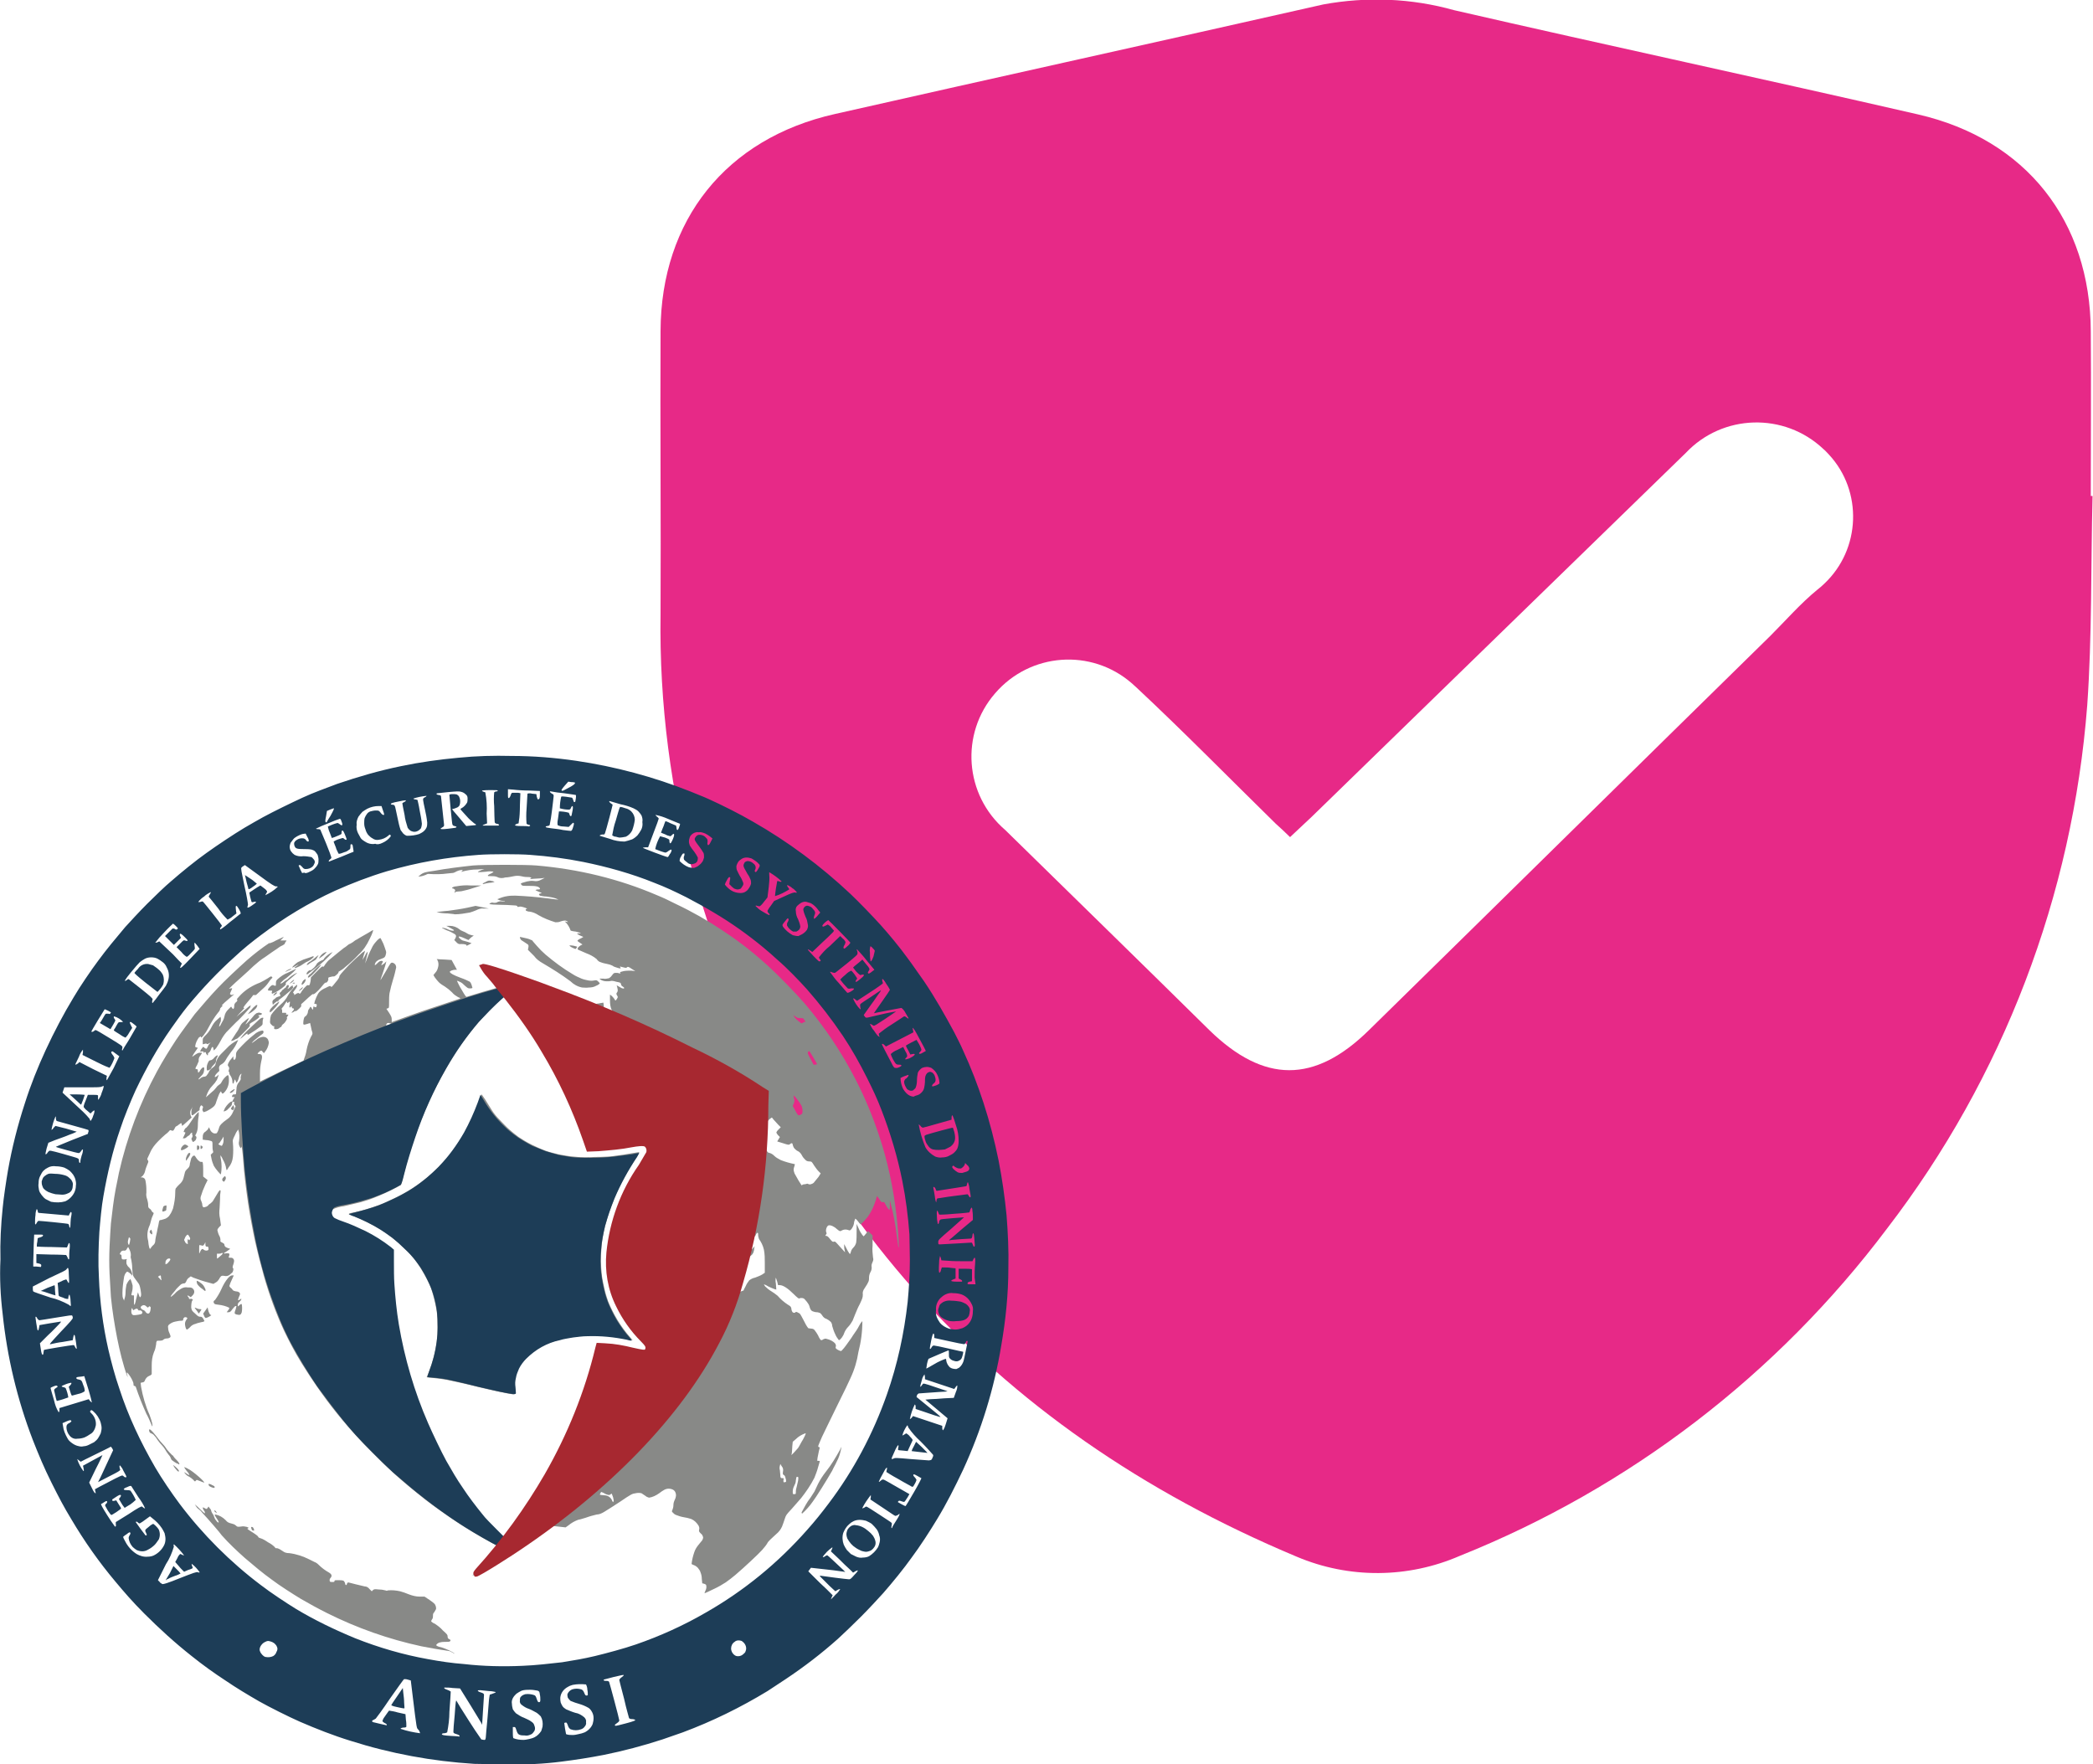
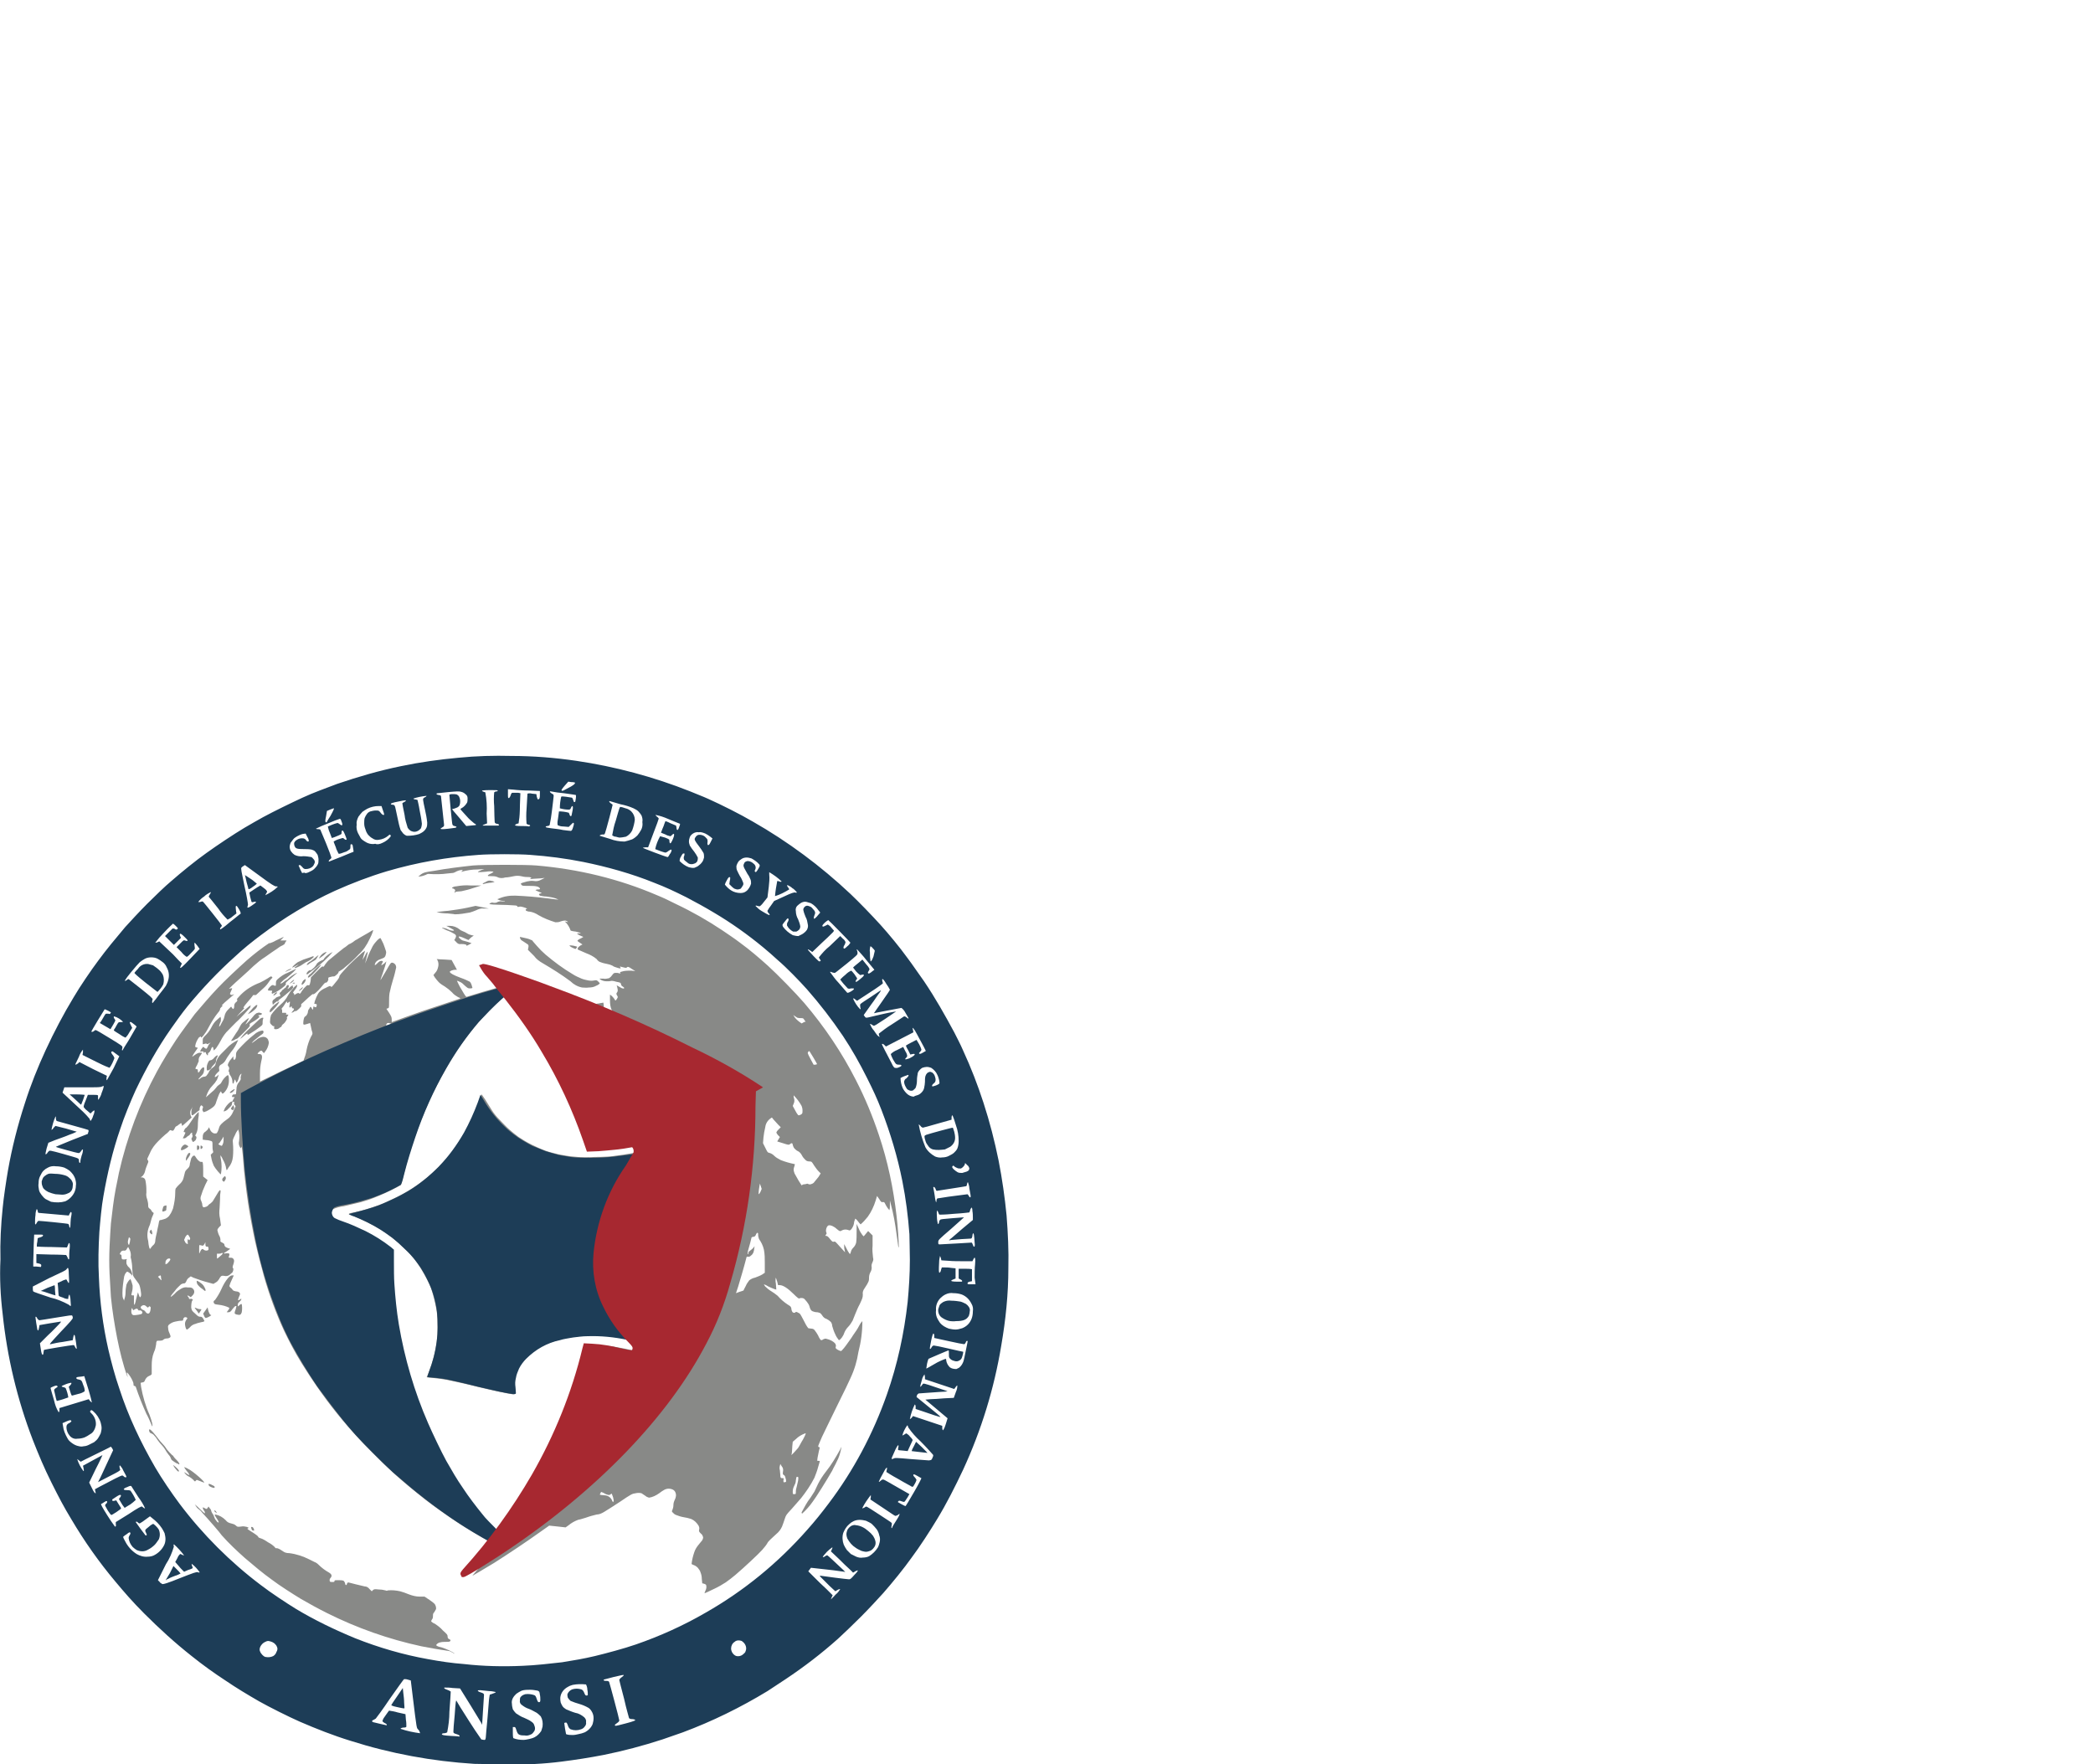
<svg xmlns="http://www.w3.org/2000/svg" version="1.1" id="Calque_1" x="0px" y="0px" viewBox="0 0 471.8 397.7" style="enable-background:new 0 0 471.8 397.7;" xml:space="preserve">
  <style type="text/css"> .st0{fill:#E72987;} .st1{fill:#888987;} .st2{fill:#1D3D57;} .st3{fill:#A72830;} </style>
  <g>
-     <path class="st0" d="M471.7,111.8h-0.4c0-12.4,0.1-24.7,0-37.1c-0.1-24.9-14.6-43.3-38.9-48.9c-34.8-8-69.8-15.5-104.6-23.5 c-9.6-2.7-19.7-3.1-29.5-1.3c-36.7,8.3-73.4,16.4-110.1,24.7c-24.5,5.5-39.2,23.9-39.3,48.9c-0.1,21.3,0.1,42.6,0,63.9 c-0.3,20.1,2.3,40,7.6,59.4c20.8,72.8,66.1,123.8,135.8,153c11.8,5,25.1,4.9,36.8-0.2c38.2-15.3,71.5-40.8,96.3-73.8 c26.2-34.1,41.8-75.1,45.1-117.9C471.6,143.4,471.3,127.6,471.7,111.8L471.7,111.8z M411.2,131.6c-0.5,0.5-1,0.9-1.5,1.3 c-3.8,3.1-7.1,6.9-10.6,10.4c-30.2,29.6-60.3,59.3-90.5,88.9c-12.3,12.1-23.7,12-36,0c-15.3-15.1-30.7-30.1-46-45.1 c-9.2-7.9-10.2-21.7-2.3-30.8c7.9-9.2,21.7-10.2,30.8-2.3c0.3,0.3,0.7,0.6,1,0.9c10.7,10,21,20.5,31.5,30.8c1,0.9,2,1.8,3.2,3l0,0 c1.7-1.6,3.3-3.1,4.9-4.6c28.1-27.3,56.2-54.7,84.3-82c8.3-8.8,22.2-9.2,31-0.9c0.5,0.4,0.9,0.9,1.3,1.3 C419.9,110.7,419.5,123.8,411.2,131.6z" />
    <path id="Tracé_838_00000007393580947567657970000006205339903266337709_" class="st1" d="M101.4,372.2c-2.1-0.3-4.3-0.7-6.4-1.1 c-7.4-1.6-14.5-4.1-21.3-7.5c-2-1-4-2.1-5.9-3.2c-1.8-1.1-4.8-3-6.5-4.3c-2.1-1.5-4.1-3.2-6.1-4.9c-1.8-1.6-3.6-3.3-5.2-5.1 c-0.4-0.6-3-3.6-4.4-5.1c-0.2-0.3-0.5-0.6-0.8-0.8c0,0-0.3-0.2-0.5-0.5s-0.4-0.6-0.4-0.6c0.4,0.3,0.8,0.7,1.2,1.1 c0.8,0.8,1.1,1,1.1,0.9c0-0.3-0.1-0.5-0.3-0.7c-0.1-0.2-0.2-0.4-0.2-0.6c0.2,0,0.3,0.1,0.5,0.2c0.4,0.2,0.4,0.2,0.6-0.1l0.2-0.3 l0.3,0.4c0.2,0.2,0.3,0.4,0.3,0.5c0,0.1,0.1,0.4,0.3,0.7c0.2,0.2,0.3,0.5,0.4,0.8c0.1,0.3,0.2,0.5,0.4,0.7c0.3,0.5,0.6,0.6,0.6,0.4 c-0.1-0.3-0.3-0.6-0.5-0.9c-0.5-0.8-0.5-0.8-0.2-0.8c0.9,0.2,1.6,0.6,2.3,1.3c0.3,0.4,0.7,0.6,1.2,0.7c0.4,0.1,0.8,0.2,1.1,0.5 c0.3,0.3,0.4,0.3,1.2,0.2c0.4-0.1,0.9,0,1.3,0.1c0.4,0.2,0.5,0.2,0.2,0.3c-0.3,0.1-0.1,0.2,1,0.9c0.8,0.5,1.3,0.9,1.3,1 s0.1,0.2,0.4,0.3c0.7,0.2,1.3,0.6,1.9,1c0.6,0.3,1.1,0.7,1.5,1.1c0,0.1,0.1,0.2,0.3,0.2c0,0,0,0,0,0c0.2-0.1,0.8,0.2,1.5,0.7 c0.4,0.3,0.9,0.4,1.4,0.4c1.6,0.2,3.1,0.7,4.5,1.4c0.4,0.2,0.8,0.4,1.2,0.6c0.3,0.1,0.6,0.3,0.9,0.6c0.7,0.7,1.5,1.3,2.4,1.8 c0.2,0.1,0.4,0.3,0.5,0.5c0.1,0.2,0,0.5-0.2,0.7c-0.2,0.2-0.2,0.4-0.2,0.6c0.1,0.3,0.1,0.3,0.6,0.3c0.4,0,0.5,0,0.5-0.2 c0-0.2,0-0.2,1-0.2c0.9,0,1.1,0.1,1.2,0.3c0.1,0.2,0.2,0.3,0.2,0.5c0,0.1,0.1,0.3,0.2,0.3c0.1,0,0.2-0.1,0.2-0.3 c0.1-0.2,0.2-0.3,0.3-0.3c0.1,0,0.8,0.2,1.6,0.4c0.8,0.2,1.7,0.4,2.1,0.5c0.4,0,0.8,0.2,1.1,0.6l0.5,0.5l0.3-0.3 c0.3-0.2,0.3-0.2,1.4-0.1c0.5,0,1,0.1,1.4,0.2c0.2,0.1,0.4,0.1,0.5,0c0.9-0.1,1.9,0,2.8,0.2c0.4,0.1,1.3,0.4,2,0.7 c0.8,0.3,1.6,0.5,2.4,0.5h1.1l1.2,0.8c1,0.7,1.2,0.9,1.3,1.3c0.1,0.2,0.1,0.5,0.1,0.7c-0.1,0.2-0.3,0.5-0.4,0.7 c-0.3,0.3-0.3,0.5-0.3,0.8c0,0.3,0,0.6-0.2,0.8c-0.1,0.2-0.2,0.3-0.2,0.5c0.2,0.2,0.5,0.4,0.8,0.5c0.6,0.4,1.3,0.9,1.8,1.5 c1,0.9,1.1,1,1.1,1.4c0,0.3,0.1,0.5,0.4,0.6c0.3,0.2,0.3,0.2,0.2,0.4s-0.4,0.2-1.2,0.2c-1,0-1.6,0.2-1.9,0.6 c-0.1,0.1-0.1,0.2,0.1,0.3c0.1,0.1,0.7,0.3,1.2,0.4c0.9,0.3,1.8,0.7,2.6,1.2c0.1,0.1,0.2,0.2,0.2,0.2L101.4,372.2L101.4,372.2z M158.8,359.1c0.1-0.2,0.1-0.3,0.2-0.5c0.2-0.4,0.3-0.8,0.2-1.2c0-0.2-0.2-0.3-0.5-0.4l-0.4-0.1l-0.1-1c0-0.5-0.1-1-0.3-1.5 c-0.1-0.4-0.4-0.7-0.6-1c-0.3-0.3-0.6-0.5-0.9-0.6c-0.3-0.1-0.5-0.2-0.5-0.3c0.1-0.9,0.3-1.7,0.6-2.6c0.2-0.6,0.5-1.1,0.9-1.6 c0.3-0.4,0.6-0.7,0.9-1.1c0.1-0.2,0.2-0.4,0.2-0.7c-0.1-0.3-0.2-0.6-0.5-0.8c-0.4-0.4-0.5-0.5-0.4-0.9c0.1-0.3,0-0.7-0.2-1 c-0.4-0.6-0.9-1.1-1.6-1.4c-0.6-0.2-1.1-0.3-1.7-0.4c-0.6-0.1-1.2-0.3-1.7-0.5c-0.3-0.1-0.5-0.3-0.7-0.5c-0.3-0.3-0.3-0.3-0.1-0.7 c0.1-0.3,0.2-0.6,0.2-1c0-0.4,0.1-0.8,0.3-1.2c0.3-0.6,0.4-1.2,0.1-1.8c-0.1-0.2-0.3-0.4-0.5-0.5c-0.6-0.3-1.3-0.3-1.9,0 c-0.4,0.2-0.8,0.5-1.2,0.8c-0.7,0.5-1.5,0.9-2.3,1c-0.3-0.1-0.6-0.2-0.8-0.4c-0.3-0.2-0.6-0.4-0.9-0.6c-0.4-0.1-0.9-0.1-1.3,0 c-0.8,0.1-1,0.2-3.5,1.9c-1.5,1-3.1,2-3.6,2.3c-0.5,0.3-1.1,0.6-1.7,0.6c-0.8,0.2-1.6,0.4-2.4,0.7c-0.9,0.3-1.7,0.5-1.8,0.5 c-0.8,0.3-1.5,0.7-2.1,1.2l-0.7,0.5l-1.8-0.2l-1.9-0.2l-1.7,1.2c-3.5,2.5-7.1,4.9-10.7,7.2c-2.1,1.3-4.9,2.9-4.9,2.9 c0-0.1,0.7-0.8,1.5-1.8c1-1.1,2-2.2,2.9-3.3l1.4-1.6l-1.4-0.7c-3.1-1.7-6.2-3.5-9.1-5.5c-2.6-1.8-5.2-3.6-7.6-5.6 c-3.8-3-7.3-6.2-10.7-9.7c-3.5-3.5-6.8-7.3-9.8-11.3c-2-2.7-3.9-5.5-5.7-8.4c-1.5-2.4-2.8-4.9-4-7.4c-1.8-3.9-3.3-8-4.5-12.2 c-0.7-2.6-1.4-5.2-2-7.9c-0.5-2.3-1.2-6-1.6-8.7c-0.4-2.8-0.9-6.7-1.1-9.8c-0.1-1.5-0.3-2.8-0.3-2.8c0,0-0.1,0-0.1,0.1 c0,0.1,0,0.2-0.1,0.2s-0.2-0.2-0.3-0.4c-0.2-0.4-0.2-0.8-0.1-1.2c0.1-0.9,0.1-1.7-0.2-2.6c-0.3,0.4-0.5,0.7-0.7,1.2 c-0.5,1-0.6,1.2-0.5,1.8c0.1,1.1,0.1,2.2,0,3.2c-0.1,0.9-0.4,1.7-1,2.4c-0.4,0.7-0.4,0.7-0.5,0.3c-0.1-0.8-0.4-1.5-0.8-2.2 c-0.1-0.3-0.3-0.6-0.5-0.9c0,0.3,0,0.6,0.1,0.9c0.2,1.1,0.2,2.3,0,3.4c-0.1,0.1-1.2-1.2-1.6-1.9c-0.2-0.5-0.4-1-0.5-1.5l-0.2-1 l0.3-0.3c0.3-0.2,0.3-0.3,0.2-0.6c-0.1-0.4-0.1-0.8-0.1-1.2c0-0.8,0-0.9-0.3-1c-0.4-0.1-0.7-0.2-1.1-0.2l-0.8-0.1v-0.4 c0-0.3,0-0.6,0.1-0.8c0.1-0.3,0.3-0.5,0.5-0.6c0.2-0.2,0.5-0.4,0.6-0.6l0.2-0.4l0.2,0.4c0.2,0.6,0.7,1,1.1,1c0.2,0,0.4,0,0.5-0.1 c0.2-0.3,0.3-0.6,0.4-0.9c0.2-0.7,0.2-0.8,1.1-1.6c0.4-0.3,0.8-0.6,1.2-0.9c0.4-0.4,0.7-0.8,0.9-1.3c0.2-0.4,0.4-0.9,0.6-1.3 c0-0.1-0.1-0.2-0.2-0.3c-0.1-0.1-0.2-0.3-0.1-0.5c0,0,0,0,0,0c0.1-0.2,0.1-0.2-0.2-0.2c-0.2,0-0.3,0-0.3,0c0.1-0.2,0.2-0.4,0.3-0.6 l0.3-0.5h-0.3c-0.2,0-0.3,0-0.3-0.1c0-0.2,0.1-0.5,0.4-0.5c0,0,0.1,0,0.1,0c0.2,0,0.3,0,0.4-0.1l0.1-1.1c0-0.6,0.2-1.2,0.6-1.6 c0.3-0.4,0.4-0.7,0.4-0.7c-0.1,0-0.1-0.5,0.1-1c0.1-0.2,0.1-0.2-0.1-0.1c-0.3,0.3-0.4,0.6-0.5,1c-0.1,0.3-0.2,0.6-0.4,0.9 c-0.1,0-0.2,0-0.2-0.2c-0.1-0.1-0.1-0.3-0.2-0.4c-0.1-0.1-0.1-0.1-0.2,0.3c-0.1,0.6-0.4,0.8-0.4,0.2c0-0.5-0.2-1.1-0.5-1.5 c-0.1-0.1-0.2-0.3-0.2-0.5c0-0.1,0-0.2-0.1-0.3c-0.1-0.1-0.1-0.2,0-0.5c0.1-0.2,0.1-0.5-0.1-0.7c-0.2-0.3-0.2-0.3,0-0.8 c0.2-0.4,0.4-0.7,0.7-1l0.4-0.5v0.4c0,0.3,0.1,0.4,0.2,0.4c0.1,0,0.2-0.1,0.3-0.3c0.1-0.3,0.1-0.5,0.1-0.8c0-0.4,0-0.6,0.5-1.2 c1.1-1.2,2.3-2.4,3.6-3.4c0.5-0.5,1.2-0.8,1.8-0.9c0.2,0,0.3,0.1,0.3,0.3c0,0.3-0.1,0.4-0.7,0.8c-0.5,0.4-1,0.8-1.5,1.2 c-0.7,0.7-0.6,0.7,0.6-0.2c0.3-0.3,0.7-0.5,1.1-0.6c0.6-0.2,1.2,0,1.5,0.5c0.1,0.3,0.2,0.5,0.2,0.8c-0.1,0.7-0.4,1.4-0.8,1.9 l-0.3,0.4l-0.3-0.3c-0.2-0.3-0.3-0.3-0.5-0.2c-0.2,0.1-0.3,0.2-0.5,0.4c-0.2,0.2-0.2,0.3,0.2,0.3c0.4,0,0.5,0.1,0.6,0.3 c0.1,0.3,0.1,0.5-0.1,1.3c-0.2,0.9-0.3,1.8-0.3,2.8c0,0.6,0,1.2,0,1.8c0,0,1.2-0.6,2.5-1.2c1.6-0.8,3.2-1.6,4.8-2.3 c1.3-0.6,2.4-1.2,2.5-1.2c0.3-0.8,0.6-1.6,0.7-2.4c0.2-1,0.5-2,1-3c0.3-0.5,0.4-0.7,0.3-1c-0.1-0.2-0.2-0.7-0.3-1.2l-0.2-0.9 l-0.6,0.2c-1,0.3-1,0.3-0.9-0.7c0.1-0.6,0.2-0.8,0.3-0.9c0.4-0.2,0.6-0.6,0.7-1c0-0.3,0.1-0.6,0.3-0.8c0.3-0.6,0.3-0.6,0.7,0.1 c0.1,0.2,0.1,0.2,0.2-0.2c0-0.2,0-0.4,0.1-0.4c0.1,0,0.2,0.1,0.3,0.1c0.2,0.1,0.3,0.1,0.3-0.1c0.1-0.1,0.1-0.3,0.1-0.4 c0-0.1-0.1-0.2-0.3-0.2c-0.3,0-0.3,0-0.2-0.3c0-0.2,0.2-0.7,0.4-1.2c0.2-0.4,0.4-0.9,0.7-1.2c0.4-0.4,0.9-0.7,1.4-0.9 c0.9-0.5,1.1-0.5,1.2-0.3c0.1,0.2,0.3,0,1-0.9c0.7-0.8,0.9-1.2,0.9-1.4s0.4-0.7,2.2-2.6c0.9-0.9,1.9-1.8,2.9-2.7 c0.2-0.2,0.5-0.3,0.7-0.5c-0.1,0.4-0.2,0.7-0.3,1c-0.1,0.3-0.2,0.7-0.3,1.1c0.2-0.3,0.4-0.7,0.6-1c0.1-0.3,0.3-0.6,0.6-0.9 c0,0.1-0.1,0.7-0.3,1.4c-0.1,0.4-0.2,0.9-0.3,1.3c0.2-0.5,0.4-1,0.6-1.5c0.3-0.8,0.7-1.6,1.1-2.4c0.6-1,1.6-2,1.8-1.8 c0.2,0.4,0.4,0.8,0.6,1.2c0.2,0.5,0.4,1.1,0.6,1.7c0.1,0.3,0,0.7-0.1,1c-0.1,0.3-0.3,0.5-0.6,0.6c-0.3,0.1-0.7,0.3-1,0.4 c-0.3,0.2-0.6,0.4-0.7,0.7c-0.1,0.1-0.1,0.3-0.1,0.5c0.2-0.1,0.4-0.3,0.6-0.5c0.4-0.4,0.6-0.5,0.9-0.5c0.2,0,0.3,0.1,0.3,0.1 c0,0.2-0.1,0.3-0.2,0.5c-0.1,0.2-0.2,0.4-0.1,0.4c0,0,0.3-0.2,0.6-0.4l0.5-0.5l-0.3,1.1c-0.2,0.6-0.4,1.2-0.6,1.8 c-0.3,0.8-0.5,1.4-0.4,1.3c0,0,0.6-1,1.2-2c1-1.8,1.1-1.9,1.4-1.9c0.2,0,0.5,0.2,0.6,0.3c0.2,0.2,0.3,0.5,0.3,0.8 c-0.2,0.9-0.4,1.8-0.7,2.7c-0.3,1-0.6,2.1-0.8,3.1c-0.1,0.7-0.1,1.4-0.1,2.1c0,1.2,0,1.2-0.3,1.3l-0.3,0.1l0.6,0.9 c0.5,0.8,0.6,1,0.6,1.5c0,0.2,0,0.4,0,0.6c0,0,1.7-0.6,3.6-1.3s5.4-1.9,7.6-2.6c1.4-0.5,2.8-0.9,4.2-1.4c0.1,0,0-0.2-0.4-0.3 c-0.5-0.3-1-0.6-1.4-1.1c-0.5-0.5-1-0.9-1.6-1.3c-0.5-0.3-1-0.6-1.4-1c-0.3-0.3-0.6-0.7-0.9-1.1l-0.3-0.5l0.4-0.5 c0.3-0.3,0.5-0.7,0.6-1.1c0.2-0.6,0.2-1.2-0.1-1.8c-0.2-0.2-0.2-0.2,0-0.2c0.1,0,0.9,0.1,1.7,0.1l1.5,0.1l0.6,1.1l0.6,1.1h-0.4 c-0.5,0-1.3,0.3-1.2,0.5c0.1,0.3,0.8,0.7,2.4,1.3c0.9,0.3,1.7,0.7,1.9,0.8c0.3,0.1,0.4,0.3,0.6,0.8c0.1,0.4,0.2,0.7,0.2,0.7 c-0.2,0.1-0.3,0.1-0.5,0.1c-0.5,0-0.5,0-1.2-0.6c-0.4-0.4-0.7-0.7-1.2-0.9c-0.2-0.1-0.4-0.2-0.6-0.2c0.3,0.6,0.6,1.3,1,1.9 c0.8,1.4,1.1,1.8,1.2,1.7l3.6-1.1l3.5-1c0.1,0-1.8-2.2-3.5-4.2l-0.8-0.9l0.4,0.1c0.8,0.2,8.1,2.7,11.7,3.9 c5.8,2.1,11.7,4.4,16.2,6.3c0.6,0.3,1.2,0.5,1.9,0.7c0-0.3-0.1-0.5-0.3-0.8c-0.3-0.6-0.4-1.4-0.4-2.1l0-1.4l0.4,0.3 c0.2,0.2,0.4,0.4,0.6,0.7c0.1,0.2,0.2,0.4,0.3,0.3c0.1-0.1,0.2-0.2,0.3-0.4c0.2-0.3,0.2-0.4,0-0.7s-0.2-0.5,0-0.7 c0.2-0.3,0.2-0.5,0-1.3l-0.1-0.3l0.7,0.4c0.6,0.4,1,0.4,1,0.2c0-0.1-0.2-0.2-0.3-0.3c-0.2-0.1-0.4-0.3-0.4-0.5 c-0.1-0.4-0.1-0.4-1.1-0.6c-0.3-0.1-0.7-0.2-1.1-0.2c-0.3,0.1-0.7,0.1-1,0.1c-0.5,0-0.9-0.1-1.3-0.3c-0.1-0.1-0.3-0.2-0.4-0.3 c0.3,0,0.6,0,0.9,0c0.4,0.1,0.9,0,1.3-0.1c0.3-0.2,0.5-0.4,0.7-0.7c0.3-0.4,0.4-0.5,0.8-0.5c0.3,0,0.5,0,0.8,0.1 c0.3,0.1,0.3,0.1,0.2-0.1c-0.1-0.2,0-0.2,0.8-0.4c0.6-0.1,1.1-0.1,1.7-0.1l0.9,0.1l-0.8-0.5c-0.7-0.5-0.9-0.5-1-0.4 c-0.2,0.2-0.3,0.2-0.7,0.1c-0.3-0.1-0.5-0.1-0.8-0.2c-0.2-0.1-0.2-0.1-0.1,0.1c0.1,0.1,0.1,0.2,0.1,0.3c-0.3,0-0.6-0.1-0.9-0.2 c-0.3-0.1-0.7-0.2-0.9-0.4c-0.4-0.2-0.7-0.3-1.2-0.4c-0.5-0.1-1-0.2-1.5-0.4c-0.4-0.1-0.7-0.4-0.9-0.7c-0.7-0.6-1.5-1-2.3-1.3 c-1.1-0.5-1.9-0.8-2-0.9c0,0,0-0.2,0.1-0.4c0.2-0.2,0.4-0.4,0.6-0.5l0.4-0.2l-0.6-0.4c-0.6-0.4-0.6-0.4-0.4-0.6 c0.2-0.2,0.5-0.3,0.7-0.4l0.5-0.3l-0.7-0.3c-0.3-0.1-0.5-0.3-0.7-0.4c0-0.1,0.2-0.1,0.4-0.1c0.2,0,0.4,0,0.4-0.1 c-0.4-0.1-0.8-0.2-1.1-0.3c-0.9-0.1-1.2-0.2-1.2-0.3c-0.2-0.6-0.5-1.1-0.9-1.6l-0.4-0.4l0.4,0.1c0.4,0.1,0.4,0.1,0.2-0.1 c-0.2-0.1-0.4-0.2-0.5-0.2c-0.3,0-0.7,0.1-1,0.2c-0.4,0.2-0.8,0.2-1.2,0.2c-1.3-0.4-2.6-0.9-3.8-1.6c-0.6-0.4-1.3-0.7-2-0.8 c-0.3,0-0.6-0.1-0.8-0.2c-0.2-0.2-0.1-0.4,0.1-0.4c0.3,0,0-0.2-0.7-0.4c-0.3-0.1-0.7-0.2-1-0.1c-0.3,0.1-0.4,0-0.4-0.1 c0-0.2-0.3-0.2-2.3-0.3c-1.2,0-2.7-0.1-3.2-0.1c-0.9-0.1-0.9-0.1-0.6-0.3c0.2-0.1,0.4-0.2,0.7-0.1c0.4,0.1,1-0.1,1-0.2 c0.3-0.1,0.7-0.2,1-0.1c0.6,0,0.8,0,0.5-0.1c-0.5,0-1.1-0.1-1.6-0.4c0.7-0.3,1.5-0.6,2.3-0.7c0.6-0.1,1.2-0.1,1.8-0.1 c2.4,0.1,4.8,0.3,7.1,0.6c1.4,0.2,2.6,0.3,2.6,0.3c-0.2-0.1-0.5-0.2-0.7-0.3c-0.6-0.2-1.3-0.3-2-0.4c-0.5,0-1-0.1-1.5-0.2 c-0.1-0.1-0.2-0.2-0.2-0.3s0.2-0.2,0.4-0.2c0.3-0.1,0.3-0.1-0.5-0.4c-0.7-0.3-0.8-0.4-0.6-0.4c0.2-0.1,0.4-0.1,0.6-0.1 c0.5,0,0.4-0.3-0.1-0.6c-0.6-0.2-1.3-0.2-2-0.2c-1.3,0-1.6,0-1.7-0.2c-0.1-0.1-0.2-0.2-0.2-0.3c0-0.1,0.6-0.3,1.4-0.5 c0.5-0.1,1-0.2,1.6-0.1c0.5,0.1,1.1,0,1.6-0.3l0.8-0.4l-0.9,0.1l-1.7,0.1c-0.7,0.1-0.8,0-0.6-0.1c0.2-0.1,0.2-0.2,0.1-0.2 c-0.3-0.1-0.6-0.1-0.9-0.1c-0.5,0-1-0.1-1.4-0.2c-0.5-0.1-1-0.1-1.5,0c-0.5,0.1-1.4,0.3-2,0.3c-0.6,0.2-1.3,0.2-1.8-0.1 c-0.5-0.2-1-0.2-1.5-0.2c-0.6,0-0.7,0-0.6-0.2c0.2-0.2,0.5-0.3,0.7-0.4c0.3-0.2,0.6-0.3,0.5-0.4c-0.5-0.1-1.1-0.1-1.6,0 c-0.8,0.1-1.6,0.1-1.7,0.1c-0.4,0,0-0.2,0.7-0.5l0.6-0.2l-1.6,0.1c-1.2,0-2.4,0.2-3.5,0.5c-0.2,0.1-0.2,0.1,0-0.1 c0.1-0.1,0.2-0.2,0.2-0.3c-0.6,0-1.2,0.2-1.7,0.5c-0.2,0.1-0.4,0.2-0.7,0.2c-0.3,0-0.7,0.1-1,0.1c-1.4,0.2-2.9,0.2-4.3,0.1 c0,0-0.3,0-0.6,0.2c-0.5,0.2-1.1,0.4-1.7,0.4c0.2-0.2,0.4-0.3,0.6-0.5c0.6-0.4,0.8-0.5,3-0.8c2.6-0.5,6-0.9,8.7-1.2 c2.4-0.2,12.1-0.2,14.3,0c9.4,0.8,18.6,3,27.2,6.7c1.5,0.6,2.9,1.3,4.3,2c3.6,1.7,7.1,3.7,10.4,5.9c1.3,0.9,2.7,1.8,4,2.8 c2.2,1.6,4.3,3.4,6.3,5.2c2.1,1.9,6.4,6.3,8.2,8.4c4.6,5.4,8.5,11.2,11.7,17.5c2,3.9,3.7,8,5.1,12.2c2,5.9,3.3,12.1,4,18.3 c0.3,2.4,0.5,5.8,0.5,6.7c0,0.3,0,0.5-0.1,0.3c-0.1-1-0.3-2-0.4-2.9c-0.3-2.3-0.7-4.6-1.3-6.8l-0.2-0.8v1.1c0,0.4,0,0.7-0.1,1.1 c-0.4-0.4-0.7-0.9-1-1.5c-0.1-0.3-0.3-0.4-0.7-0.3c-0.1,0-0.4-0.3-0.6-0.7l-0.5-0.7l-0.3,1c-0.4,1.3-1,2.6-1.8,3.7 c-0.5,0.6-1,1.2-1.6,1.7c-0.2-0.2-0.4-0.4-0.6-0.7c-0.3-0.4-0.6-0.6-0.6-0.6c-0.1,0.3-0.3,0.7-0.3,1.1c-0.1,0.5-0.3,0.9-0.6,1.3 c-0.3,0.3-0.4,0.3-0.6,0.2c-0.5-0.2-1.1-0.2-1.6,0.1c-0.3,0.2-0.4,0.2-1-0.3c-0.3-0.3-0.6-0.5-1-0.7c-0.2-0.1-0.5-0.2-0.7-0.2 c-0.3,0-0.4,0.1-0.6,0.4c-0.2,0.4-0.3,0.9-0.1,1.3c0.1,0.1,0,0.3-0.1,0.4c-0.2,0.3-0.2,0.3,0.1,0.3c0.2,0,0.5,0.3,0.8,0.7 c0.5,0.6,0.6,0.7,0.9,0.6c0.3-0.1,0.4,0.1,1.4,1.2l1.1,1.2l-0.1-0.5c-0.1-0.3-0.1-0.7-0.1-1c-0.1-0.5,0-0.4,0.5,0.6 c0.2,0.4,0.4,0.8,0.7,1.2c0.1,0.1,0.2,0.1,0.3-0.4c0.1-0.4,0.3-0.7,0.6-1c0.3-0.3,0.5-0.7,0.6-1.1c0.1-0.8,0.1-1.6,0.1-2.4v-1.8 l0.5,1.1c0.2,0.5,0.5,1,0.8,1.4l0.3,0.3l0.5-0.6l0.5-0.6l0.5,0.5l0.5,0.5l0,2.3c-0.1,0.9,0,1.8,0.1,2.7c0.1,0.4,0.1,0.5-0.1,1 c-0.2,0.4-0.3,0.8-0.2,1.2c0,0.4-0.1,0.8-0.3,1.1c-0.2,0.4-0.3,0.8-0.3,1.2c0,0.7,0,0.9-1,2.4c-0.3,0.4-0.5,0.9-0.4,1.4 c0,0.7-0.1,0.9-0.7,2.2c-0.4,0.7-0.7,1.5-1,2.2c-0.2,0.5-0.4,1-0.6,1.5c-0.3,0.5-0.6,1-1,1.4c-0.4,0.4-0.7,0.9-0.9,1.4 c-0.2,0.7-0.9,1.6-1.2,1.6c-0.3-0.4-0.6-0.8-0.8-1.3c-0.3-0.6-0.5-1.2-0.7-1.9c0-0.3-0.1-0.6-0.3-0.9c-0.3-0.3-0.6-0.5-1-0.7 c-0.4-0.1-0.7-0.4-0.9-0.7c-0.1-0.2-0.3-0.4-0.5-0.6c-0.3-0.1-0.5-0.2-0.8-0.2c-0.3,0-0.6-0.1-0.9-0.2c-0.4-0.2-0.4-0.3-0.6-0.7 c-0.1-0.4-0.2-0.7-0.4-1c-0.2-0.3-0.4-0.6-0.7-0.9c-0.2-0.3-0.5-0.4-0.8-0.4c-0.2,0-0.4,0-0.5,0.1c-0.1,0.1-0.5-0.2-1.3-1 c-1.3-1.3-2.4-2-3.1-2l-0.4,0l-0.2-0.8c-0.1-0.3-0.2-0.6-0.3-0.9c-0.1,0.4-0.1,0.9,0,1.3l0.1,1.4l-0.4-0.1c-0.5-0.2-1-0.4-1.4-0.6 c-0.3-0.2-0.7-0.4-1-0.5c0.1,0.2,0.2,0.4,0.3,0.5c0.4,0.4,0.9,0.8,1.4,1.1c0.5,0.3,0.9,0.6,1.4,1c0.7,0.8,1.4,1.4,2.3,2 c0.7,0.4,0.7,0.5,0.8,0.9c0,0.3,0.1,0.5,0.2,0.7c0.1,0.2,0.4,0.3,0.6,0.2c0,0,0.1,0,0.1-0.1c0.1-0.1,0.3-0.1,0.6,0.1 c0.5,0.2,0.5,0.3,1.3,1.8c0.3,0.6,0.6,1.2,1,1.7c0.1,0,0.4,0.1,0.7,0.1c0.3,0,0.5,0.1,0.7,0.3c0.3,0.4,0.6,0.8,0.8,1.2 c0.3,0.7,0.6,1.1,0.7,1.1c0.2,0,0.4-0.1,0.5-0.2c0.2-0.1,0.5-0.2,0.7-0.1c0.8,0.2,1.5,0.5,2,1.1c0.1,0.2,0.2,0.4,0.1,0.7 c-0.1,0.3,0,0.4,0.5,0.7c0.4,0.2,0.6,0.3,0.8,0.2c0.4-0.4,0.7-0.8,1-1.2c0.4-0.6,1.2-1.6,1.6-2.3c0.5-0.7,1-1.4,1.4-2.2 c0.2-0.4,0.4-0.7,0.7-1c0,2.4-0.3,4.7-0.9,7c-0.3,2-0.9,4-1.8,5.9c-0.2,0.5-1.5,3.2-2.9,6c-1.4,2.8-2.9,6-3.5,7.2 c-0.9,2.1-1,2.2-0.7,2.3c0.1,0,0.2,0.1,0.2,0.1s-0.1,0.4-0.2,0.8c-0.1,0.5-0.2,1-0.3,1.5c-0.1,0.7-0.1,0.8,0.2,0.7 c0.1,0,0.3,0,0.3,0.1s-0.2,0.7-0.4,1.4c-0.2,0.8-0.5,1.5-0.8,2.3c-0.8,1.6-1.9,3.2-3,4.6c-0.7,0.8-1.4,1.6-2.1,2.4 c-1.3,1.4-1.3,1.4-1.6,2.3c-0.2,0.6-0.4,1.2-0.6,1.7c-0.3,0.7-0.8,1.3-1.3,1.7c-0.4,0.4-0.9,0.8-1.4,1.3c-0.3,0.3-0.5,0.5-0.7,0.9 c-0.3,0.5-0.7,0.9-1.1,1.4c-0.8,0.9-4,3.9-6,5.6c-0.7,0.6-1.5,1.2-2.2,1.7c-0.6,0.4-1.8,1.1-2.7,1.5S158.9,359.2,158.8,359.1 C158.8,359.2,158.8,359.2,158.8,359.1L158.8,359.1z M115.3,344.8c0.7-1,2-2.8,2.8-3.9c3-4.3,5.7-8.9,8-13.6c0.8-1.6,1.9-3.9,2.4-5 c1.2-2.8,2.4-5.7,3.4-8.7c0.9-2.5,2.1-6.8,2.6-8.8c0.1-0.5,0.2-1,0.4-1.5c1.4,0,2.9,0.1,4.3,0.4c1.1,0.2,2.2,0.4,3.3,0.7 c1,0.3,2.1,0.5,2.3,0.5c0.3,0.1,0.6,0,0.8-0.2c0.4-0.3,0.5-0.9,0.4-1.3c-0.5-0.6-1-1.2-1.5-1.8c-0.8-0.8-1.8-2-2.3-2.6 c-0.5-0.7-1.1-1.5-1.5-2.2c-0.5-0.8-0.9-1.7-1.4-2.5c-0.4-0.9-0.8-1.8-1.1-2.8c-0.3-0.8-0.5-1.7-0.7-2.5c-0.2-0.9-0.3-1.8-0.4-2.7 c-0.1-1-0.1-2-0.1-3c0.1-1.8,0.3-3.5,0.7-5.3c0.4-1.9,1-3.8,1.7-5.6c1.6-4,3.7-7.8,6.1-11.4c0.6-0.9,0.7-1.2,0.7-1.6 c0-0.7-0.4-1.3-1-1.6c-0.4-0.2-0.4-0.2-2.2,0.1c-3.1,0.6-6.2,0.9-9.3,1h-1.1l-0.7-2c-0.9-2.5-1.8-5-2.9-7.4 c-0.9-2.1-2.9-6.3-4.1-8.4c-1.9-3.5-4-6.9-6.3-10.2c-1.4-2.1-4.7-6.4-4.8-6.3c0,0-0.5,0.4-1.1,0.9c-0.5,0.5-1.7,1.6-2.6,2.5 c-2.7,2.8-5.2,5.9-7.3,9.2c-1.6,2.5-3.1,5.1-4.5,7.8c-1.8,3.5-3.3,7.1-4.6,10.8c-1,2.7-1.8,5.4-2.6,8.6l-0.7,2.7l-0.9,0.5 c-1.7,0.9-3.4,1.7-5.2,2.4c-1,0.4-2,0.7-3,1c-1.3,0.3-2.5,0.6-3.8,0.9c-0.8,0.1-1.7,0.3-2.5,0.7c-0.2,0.2-0.3,0.4-0.4,0.6 c-0.1,0.2-0.1,0.5,0,0.8c0.1,0.2,0.2,0.5,0.4,0.6c0.5,0.3,1,0.5,1.5,0.7c2,0.7,3.8,1.5,5.7,2.4c1.9,1,3.7,2.1,5.4,3.5l0.9,0.7v3.5 c0,2.9,0.1,5.8,0.4,8.6c0.5,4.7,1.4,9.4,2.7,14c1.2,4.4,2.7,8.7,4.5,12.9c1.1,2.6,3.1,6.6,4.4,9c2.4,4.4,5.2,8.5,8.5,12.3 c1.4,1.6,3,3.2,4.6,4.6C114.3,346,114.8,345.4,115.3,344.8z M115.6,314.3c-0.9-0.1-4.3-0.8-8-1.7c-2.3-0.6-4.8-1.1-5.6-1.3 c-1.7-0.4-3.5-0.6-5.3-0.8c-0.3,0-0.5,0-0.5-0.1c0-0.1,0.1-0.3,0.2-0.4c0.6-1.5,1.1-3.1,1.5-4.7c0.5-2.1,0.8-4.2,0.7-6.4 c0-1.2,0-2.4-0.2-3.6c-0.3-1.6-0.7-3.3-1.2-4.8c-0.3-0.8-0.7-1.6-1.1-2.4c-0.8-1.5-1.7-3-2.8-4.4c-0.6-0.7-1.2-1.4-1.8-2 c-0.6-0.6-1.6-1.5-2.3-2.1c-0.8-0.6-1.6-1.2-2.4-1.8c-0.9-0.6-1.8-1.1-2.7-1.6c-1.1-0.6-2.1-1.1-3.2-1.6l-2.1-0.9 c-0.3-0.1-0.2-0.2,1-0.4c1.9-0.4,3.8-1,5.7-1.7c0.9-0.3,2.6-1.1,3.8-1.7c2.5-1.2,4.8-2.7,6.9-4.4c1.8-1.5,3.4-3.2,5-5 c2.3-2.9,4.2-6.1,5.7-9.5c0.4-1,0.8-1.9,1.1-2.9l0.5-1.4c0-0.1,0.4,0.4,0.9,1.2c0.5,0.8,1,1.6,1.5,2.4c0.5,0.8,1.1,1.5,1.8,2.2 c0.7,0.7,1.3,1.4,2.1,2.1c0.7,0.6,1.4,1.2,2.1,1.7c0.9,0.6,1.9,1.2,2.9,1.7c1,0.5,2.1,1,3.2,1.4c0.8,0.3,2.1,0.6,2.9,0.8 c1,0.2,2.1,0.4,3.2,0.5c1.7,0.2,3.3,0.2,5,0.1c1.9,0,3.9-0.1,4.8-0.3c0.9-0.1,2.3-0.3,3.3-0.5c0.6-0.1,1.2-0.2,1.9-0.3 c-0.2,0.6-0.5,1.1-0.9,1.6c-0.6,1-1.3,2-1.9,3.1c-1.3,2.3-2.5,4.7-3.4,7.2c-0.4,1.1-0.8,2.2-1.1,3.4c-0.6,1.9-1,3.9-1.2,5.9 c-0.2,2.3-0.2,4.5,0.1,6.8c0.1,0.8,0.4,2.1,0.6,3c0.2,0.9,0.5,1.8,0.8,2.7c1.2,2.9,2.8,5.6,4.9,8c0.2,0.2,0.4,0.5,0.6,0.7 c-0.3,0-0.7-0.1-1-0.2c-0.5-0.1-1.7-0.3-2.6-0.5c-1.5-0.2-2.9-0.3-4.4-0.3c-1.4-0.1-2.8,0-4.1,0.1c-0.7,0.1-2,0.3-2.9,0.4 c-1,0.2-1.9,0.5-2.9,0.8c-0.9,0.3-1.8,0.7-2.6,1.1c-1.2,0.6-2.3,1.3-3.3,2.2c-0.4,0.4-0.8,0.8-1.1,1.3c-0.9,1.2-1.5,2.6-1.6,4.1 c-0.1,0.7-0.1,1.4,0,2c0.1,0.3,0.1,0.7,0.1,1C115.9,314.3,115.7,314.3,115.6,314.3L115.6,314.3z M138.2,337.5 c-0.1-0.3-0.2-0.5-0.3-0.8c0,0-0.2,0-0.2,0.1c-0.1,0.1-0.3,0.2-0.5,0.2c-0.4-0.1-0.7-0.2-1-0.4c-0.2-0.1-0.4-0.2-0.7-0.3 c-0.1,0.2-0.2,0.4-0.3,0.6c0,0,0.2,0.1,0.4,0.1c0.3,0,0.7,0.1,1,0.1c0.6,0.1,1.2,0.6,1.4,1.2c0.2,0.4,0.2,0.4,0.3,0.1 C138.4,338.3,138.3,338.1,138.2,337.5L138.2,337.5z M179.4,336.2c0-0.4,0.1-0.7,0.2-1.1c0.1-0.4,0.2-0.9,0.3-1.3 c0.1-0.8,0.1-0.9-0.2-0.9c-0.2,0-0.2,0.1-0.3,0.8c0,0.5-0.2,0.9-0.4,1.3c-0.2,0.4-0.3,0.8-0.3,1.2c0,0.6,0,0.6,0.3,0.6 C179.4,336.8,179.4,336.8,179.4,336.2L179.4,336.2z M177.2,334c0-0.2,0-0.5-0.1-0.7c-0.1-0.5-0.2-0.7-0.4-0.8 c-0.2-0.1-0.3-0.2-0.2-0.8c0.1-0.4,0-0.9-0.3-1.2l-0.3-0.5l-0.1,0.4c-0.1,0.3-0.1,0.7,0,1c0,0.4,0.1,0.7,0.1,1.1 c0,0.2,0,0.4,0.1,0.6c0.1,0.1,0.3,0.1,0.4,0.1c0.3,0,0.3,0,0.2,0.5c0,0.4,0,0.5,0.3,0.4C177,334.1,177.1,334.1,177.2,334 M179.9,326.4c0.4-0.6,0.7-1.3,1.1-1.9c0.7-1.3,0.7-1.5,0.5-1.4c-0.8,0.3-1.5,0.7-2.1,1.3l-0.7,0.6l-0.1,1c0,0.6-0.1,1.3-0.1,1.5 l-0.1,0.5l0.6-0.6C179.3,327.1,179.7,326.6,179.9,326.4 M167.6,290.9c0,0,0.2-0.5,0.5-1c0.2-0.5,0.5-0.9,0.8-1.3 c0.4-0.3,0.8-0.5,1.3-0.6c0.5-0.2,1.1-0.4,1.6-0.7l0.6-0.4v-2.2c0-1,0-2-0.2-3c-0.2-0.9-0.6-1.7-1.1-2.4c-0.1-0.3-0.2-0.6-0.2-0.9 c0-0.4,0-0.5-0.2-0.5c-0.1,0-0.2,0.2-0.3,0.4c-0.1,0.3-0.3,0.5-0.6,0.5c-0.2,0-0.4,0.1-0.4,0.2l-0.3,1.2c-0.2,0.6-0.3,1.2-0.5,1.8 c-0.1,0.6-0.1,0.7,0,0.7c0.1,0,0.1-0.2,0.1-0.3c0-0.1,0.1-0.3,0.4-0.5c0.3-0.2,0.5-0.4,0.7-0.6l0.3-0.4l-0.1,0.6 c0,0.3-0.1,0.6-0.2,0.9c-0.1,0.2-0.3,0.5-0.5,0.6c-0.3,0.3-0.4,0.3-0.7,0.3c-0.3-0.1-0.3,0-0.4,0.4c-0.4,1.6-1.4,5-1.8,6.3 l-0.5,1.5l0.8-0.3C167.1,291.1,167.3,291,167.6,290.9L167.6,290.9z M171.4,268.7l0.3-0.7l-0.2-0.6l-0.2-0.6l-0.1,0.5 c-0.1,0.6-0.2,1.3-0.2,1.9C171.2,269.1,171.3,268.9,171.4,268.7L171.4,268.7z M181.7,266.9c0.2-0.1,0.4-0.1,0.5,0 c0.2,0.1,0.5,0.1,0.7,0c0.3-0.1,0.5-0.2,0.7-0.5c0.3-0.4,0.6-0.7,0.9-1.1l0.5-0.8l-0.5-0.5c-0.4-0.4-0.7-0.9-1-1.3 c-0.5-0.8-0.5-0.9-1.1-0.9c-0.3,0-0.6-0.1-0.8-0.3c-0.3-0.3-0.6-0.6-0.8-1c-0.2-0.4-0.5-0.8-0.9-1c-0.3-0.1-0.6-0.4-0.8-0.6 c-0.2-0.2-0.3-0.5-0.4-0.8c0-0.2-0.1-0.4-0.2-0.4c-0.2,0-0.3,0.1-0.4,0.2c-0.3,0.2-0.4,0.2-1.6-0.2l-1.3-0.4l0.3-0.5l0.3-0.5 l-0.4-0.4c-0.2-0.2-0.3-0.4-0.4-0.6c0.1-0.3,0.3-0.5,0.5-0.7l0.5-0.5l-0.6-0.6c-0.3-0.3-0.6-0.7-1-1.1l-0.4-0.5l-0.3,0.2 c-0.7,0.5-1.1,1.2-1.2,2c-0.2,0.8-0.3,1.5-0.4,2.3l-0.1,1.3l0.5,1c0.5,1,0.5,1.1,1,1.2c0.4,0.1,0.8,0.4,1.1,0.7 c0.4,0.4,0.9,0.6,1.4,0.9c1,0.4,2.1,0.7,3.1,0.9c0.1,0,0.1,0.1,0,0.4c-0.1,0.3-0.2,0.6-0.2,0.8c0,0.3,0.1,0.6,0.2,0.9 c0.3,0.5,0.6,1.1,0.9,1.6l0.7,1.1l0.3-0.2L181.7,266.9z M50.3,257.7c0.1-0.3,0.1-0.7,0.1-1v-0.5l-0.3,0.5c-0.2,0.3-0.4,0.6-0.6,0.9 l-0.3,0.3l0.3,0.2c0.1,0.1,0.3,0.1,0.5,0.2C50.1,258.2,50.2,258,50.3,257.7z M180.6,251.2c0.3-0.2,0.3-0.3,0.3-0.9 c0-0.4-0.1-0.7-0.2-1c-0.5-0.9-1.1-1.7-1.8-2.4c0,0.3,0,0.5,0.1,0.7c0.1,0.4,0.1,0.8-0.1,1.2l-0.2,0.5l0.6,1.1 c0.3,0.6,0.7,1.1,0.7,1C180.3,251.4,180.4,251.3,180.6,251.2L180.6,251.2z M184.2,239.9c0-0.1-1.6-2.8-1.7-2.9s-0.2-0.1-0.3,0.1 c-0.2,0.2-0.2,0.3,0.5,1.6l0.7,1.3h0.5C183.9,239.9,184.1,239.9,184.2,239.9 M87.9,230.9c0.3-0.1,0.3-0.1,0.1-0.2 c-0.2-0.1-0.3-0.1-0.5-0.1c-0.2,0-0.3,0.1-0.4,0.3c-0.1,0.3-0.1,0.3,0.2,0.2C87.4,231.1,87.7,231,87.9,230.9 M181.2,230.4l0.4-0.1 l-0.3-0.4c-0.2-0.4-0.3-0.4-0.8-0.4c-0.3,0-0.5,0-0.8-0.1c-0.2-0.1-0.4-0.3-0.6-0.4c-0.4-0.3-0.3-0.2,0.1,0.4 c0.4,0.5,0.9,0.9,1.5,1.3C180.9,230.6,181.1,230.5,181.2,230.4L181.2,230.4z M37.4,356.1c0-0.1,0.1-0.1,0.1-0.1c0,0,0,0,0,0 c0.1,0,0.1,0.1,0.1,0.1c0,0.1-0.1,0.1-0.1,0.1C37.4,356.2,37.4,356.1,37.4,356.1 M57,345c-0.1,0-0.2-0.1-0.3-0.3 c0-0.1-0.1-0.3-0.1-0.4c0-0.1,0-0.1,0.2-0.1c0.2,0,0.3,0.2,0.4,0.4c0.1,0.3,0.1,0.4,0.1,0.4C57.2,345,57.1,345,57,345L57,345z M48.6,340.9c-0.2-0.1-0.3-0.3-0.3-0.4c0.1-0.1,0.4,0.1,0.5,0.4c0.1,0.1,0.1,0.2,0.1,0.2C48.8,341,48.7,341,48.6,340.9L48.6,340.9z M180.7,340.9c0.6-1.1,1.2-2.3,2-3.3c0.3-0.5,0.6-0.9,0.9-1.4l0.8-1.7c0.5-1,1.1-1.9,1.8-2.8c1.2-1.5,2.2-3.2,3.1-4.8l0.4-0.8 l-0.1,0.5c-0.2,1-0.5,2-1,2.9c-0.3,0.7-0.7,1.3-1,2c-1.2,2.1-3.7,6.1-4.4,7c-0.7,1-1.5,1.9-2.4,2.7 C180.7,341.1,180.7,341,180.7,340.9L180.7,340.9z M47.6,335.2c-0.4-0.1-0.6-0.4-0.6-0.6c0-0.2,0.4-0.1,0.9,0.2 c0.3,0.1,0.5,0.3,0.5,0.4c0,0.1-0.1,0.2-0.2,0.2C47.9,335.3,47.7,335.3,47.6,335.2L47.6,335.2z M45.2,333.9 c-0.3-0.1-0.5-0.2-0.8-0.3c-0.1,0-0.2,0.1-0.3,0.2c-0.1,0.2-0.2,0.2-0.5-0.2c-0.3-0.3-0.6-0.5-0.9-0.7c-0.5-0.2-0.8-0.5-1.1-0.9 c-0.1-0.2-0.1-0.2,0.2,0l0.6,0.4c0.2,0.1,0.3,0.1,0.3,0.1c-0.1-0.3-0.3-0.6-0.6-0.9c-0.2-0.3-0.4-0.5-0.6-0.9 c0.3,0.1,0.6,0.2,0.9,0.4c1.1,0.5,4,3.1,3.6,3.1C45.7,334.1,45.4,334,45.2,333.9L45.2,333.9z M39.5,331c-0.2-0.2-0.3-0.5-0.5-0.7 c0.1-0.1,0.9,0.6,1.2,1c0.2,0.3,0.2,0.4,0,0.4C40.1,331.7,39.8,331.4,39.5,331 M39.9,329.9c-0.4-0.2-0.8-0.5-1.2-0.8 c-0.1-0.1-0.1-0.2-0.2-0.4c-0.1-0.3-0.3-0.6-0.5-0.8c-0.3-0.4-0.6-0.8-0.8-1.2c-0.2-0.3-0.4-0.6-0.6-0.8c-0.4-0.4-0.7-0.8-1-1.2 c-0.3-0.5-0.6-0.9-1-1.3c-0.1-0.1-0.3-0.2-0.5-0.3c-0.2,0-0.5-0.3-0.5-0.7c0-0.5,0.5-0.1,1.6,1.3c0.4,0.5,0.8,1.1,1.3,1.6 c0.4,0.4,0.8,0.9,1.1,1.4c0.4,0.5,0.8,0.9,1.2,1.3c0.2,0.1,0.3,0.2,0.3,0.3c0.2,0.3,0.4,0.5,0.7,0.8c0.6,0.6,0.8,1,0.5,1 C40.2,330,40.1,329.9,39.9,329.9L39.9,329.9z M33,318.7c-0.9-2-1.7-4-2.4-6.1c-0.1-0.1-0.2-0.2-0.3-0.2c-0.2,0-0.2-0.1-0.2-0.3 c0-0.3-0.1-0.6-0.2-0.8c-0.3-0.7-0.7-1.3-1.2-1.9c-0.1,0-0.1,0.1-0.1,0.2c0.2,0.8,0.2,0.8,0.1,0.7c-1-2.8-1.7-5.7-2.3-8.7 c-0.6-3.1-1.1-6.2-1.4-9.3c-0.1-1.7-0.2-3.4-0.3-5.1c-0.1-2.3-0.1-4,0-6.3c0.1-1.7,0.2-4.1,0.3-5.1c0.3-2.6,0.6-5.3,1.1-7.9 c0.2-0.9,0.5-2.5,0.7-3.5c1.8-8,4.7-15.7,8.6-22.9c1.3-2.4,2.8-4.8,4.3-7.1c1.2-1.8,3.1-4.3,4.2-5.8c1.7-2,3.4-4,5.2-5.9 c1.6-1.7,4.5-4.4,6.5-6.2c1.6-1.4,3.4-2.8,5.2-4c-0.1,0.1-0.1,0.2-0.2,0.2c0.6-0.2,1.1-0.4,1.6-0.7c0.9-0.4,1.7-0.8,1.7-0.8 c0.1,0-0.1,0.2-0.3,0.4l-0.4,0.4h1.4l-0.2,0.3c-0.1,0.1-0.2,0.3-0.2,0.4c0,0.1-0.2,0.2-0.5,0.4c-0.5,0.2-0.9,0.5-1.3,0.8 c-0.5,0.3-1.6,1.1-2.6,1.8c-1,0.6-1.9,1.4-2.7,2.1c-0.5,0.5-1.7,1.6-2.6,2.4c-0.9,0.8-1.9,1.7-2.3,2.1l-0.6,0.6l0.4-0.1 c0.3-0.1,0.4,0,0.3,0.1c0,0.1-0.2,0.4-0.3,0.7c-0.2,0.4-0.2,0.5,0,0.6c0.1,0.1,0.3,0.1,0.5,0c0.2-0.1,0.3-0.1,0.2,0 c-0.1,0.1-0.7,0.6-1.4,1.2c-0.5,0.4-0.9,0.8-1.3,1.2c0,0.1,0.1,0.1,0.2,0c0.1,0,0,0.1-0.2,0.3c-0.3,0.3-0.4,0.4-0.4,0.6 c0,0.1-0.1,0.4-0.4,0.7c-0.9,1.1-1.6,2.3-2.3,3.6c-0.6,1.2-1.6,2.4-1.6,2c0-0.1-0.1-0.2-0.1-0.2s-0.2,0.2-0.4,0.3 c-0.4,0.6-0.7,1.2-0.8,1.9c0,0.2,0.1,0.3,0.3,0.3l0.3,0.1l-0.7,1c-0.2,0.3-0.4,0.6-0.6,1c0.2-0.1,0.4-0.2,0.6-0.4 c0.3-0.2,0.6-0.4,1-0.5c0.2,0,0.4,0,0.6,0c0.1,0-0.1,0.3-0.3,0.6c-0.3,0.3-0.5,0.8-0.4,1.3c-0.1,0.2-0.2,0.5-0.3,0.7 c-0.1,0.3-0.3,0.5-0.4,0.8c-0.1,0.2,0,0.3,0.2,0.3s0.3,0,0.3,0.4c0,0.2,0.1,0.4,0.1,0.4s0.3-0.2,0.4-0.5c0.1-0.2,0.3-0.4,0.5-0.6 c0.1-0.1,0.2-0.1,0.3-0.1c0.1,0,0.2,0.1,0.1,0.7c-0.1,0.6-0.1,0.7-0.8,1.4c-0.4,0.4-0.6,0.7-0.4,0.6c0.2-0.1,0.4-0.2,0.6-0.4 c0.2-0.1,0.4-0.2,0.6-0.2c0.2,0,0.5-0.1,0.6-0.3c0.2-0.3,0.4-0.5,0.5-0.8c0.2-0.4,0.5-0.7,0.8-0.9c0.5-0.4,0.6-0.5,0.7-0.9 c0.2-0.9,0.6-1.6,1.2-2.2c0.3-0.3,0.9-0.9,1.3-1.3c0.7-0.8,1.6-1.4,2.6-1.9c-0.4,1-0.9,1.9-1.6,2.7c-0.4,0.6-0.9,1.2-1.2,1.8 c-0.2,0.4-0.5,0.7-0.8,0.9c-0.6,0.3-0.8,0.6-0.7,1.2c0.1,0.4,0,0.5-0.3,0.7c-0.3,0.3-0.6,0.6-0.7,1c0,0,0.1,0.1,0.1,0.1 c0.2-0.1,0.4-0.2,0.5-0.3l0.3-0.3l-0.1,0.4c-0.1,0.3-0.2,0.6-0.3,0.8c-0.3,0.5-0.6,0.9-1,1.3c-0.7,0.7-1.1,1.5-1.4,2.4 c-0.1,0.3-0.1,0.3,0.3-0.1c0.2-0.2,0.6-0.5,0.9-0.8c0.4-0.3,0.7-0.6,1-1c0.2-0.3,0.4-0.5,0.7-0.7c0.2-0.1,0.4-0.3,0.5-0.5 c0.3-0.6,0.7-1.1,1.2-1.5c0.3-0.2,0.3-0.2,0.4,0c0.1,0.3,0.1,0.7,0.1,1.1c0,1-0.4,2-1.1,2.7c-0.1,0.1-0.2,0.2-0.4,0.2 c0,0-0.1-0.1-0.2-0.3c-0.1-0.3-0.1-0.3-0.5,0.4c-0.2,0.5-0.4,1-0.6,1.6c-0.1,0.4-0.2,0.7-0.5,1.1c-0.5,0.5-1.2,0.9-1.8,1.2 l-0.6,0.2l-0.2-0.3c-0.1-0.2-0.1-0.4,0-0.6c0.1-0.2,0.1-0.4-0.1-0.5c-0.2-0.2-0.2-0.2-0.4,0c-0.1,0.2-0.2,0.4-0.2,0.6 c0,0.2,0,0.4-0.1,0.4c-0.3,0.2-0.6,0.4-0.8,0.6c-0.6,0.5-0.8,0.6-0.9,0.4c-0.1-0.5-0.1-1,0.1-1.5l0.1-0.3l-0.2,0.4 c-0.4,0.5-0.4,1.1-0.2,1.6l0.2,0.4l-1.1,1c-1,0.9-1.1,1-1.1,0.7c0-0.2-0.1-0.3-0.1-0.4c-0.1-0.1-0.3,0.1-0.6,0.3 c-0.2,0.2-0.4,0.3-0.6,0.4c-0.1,0-0.2,0.2-0.3,0.4c-0.1,0.2-0.2,0.4-0.3,0.5c-0.1,0.1-0.3,0.1-0.5,0c-0.2-0.1-0.3-0.1-0.6,0.3 c-0.2,0.2-0.4,0.4-0.7,0.6c-0.6,0.5-1.1,1-1.6,1.5c-0.8,0.8-1.5,1.7-1.9,2.7c-0.6,1.3-0.7,1.3-0.5,1.6s0.2,0.3-0.1,1 c-0.2,0.5-0.4,1-0.5,1.5c-0.1,0.4-0.3,0.8-0.6,1.1l-0.4,0.3h0.3c0.2,0,0.4,0.1,0.5,0.2c0.2,0.1,0.3,0.4,0.4,1.2 c0.1,0.7,0.1,1.3,0.1,2c-0.1,0.5,0,1.1,0.2,1.6c0.1,0.4,0.2,0.8,0.2,1.2c0,0.5,0,0.6,0.4,0.9c0.2,0.1,0.3,0.3,0.4,0.5 c0.1,0.1,0.2,0.3,0.3,0.3c0.2,0.1,0.2,0.1-0.1,0.8c-0.2,0.4-0.3,0.8-0.4,1.2c-0.1,0.4-0.2,0.8-0.4,1.2c-0.4,1-0.5,2.1-0.2,3.2 c0.1,1.2,0.3,1.8,0.4,1.8c0.1,0,0.1-0.1,0.2-0.2c0.1-0.2,0.3-0.4,0.5-0.6c0.3-0.2,0.5-0.6,0.5-1c0-0.3,0.2-1.3,0.4-2.1 c0.1-0.7,0.3-1.3,0.4-2c0.1-0.5,0.1-0.6,0.5-0.6c0.4-0.1,0.7-0.2,1-0.3c0.4-0.2,0.8-0.5,1-0.9c0.3-0.4,0.5-0.9,0.7-1.4 c0.3-1.2,0.5-2.4,0.5-3.6c0-0.3,0-0.6,0.1-0.9c0.2-0.3,0.5-0.6,0.8-0.9c0.5-0.4,0.9-1,1-1.6c0.1-0.4,0.2-0.8,0.3-1.2 c0.1-0.3,0.3-0.5,0.5-0.7c0.4-0.3,0.6-0.7,0.6-1.2c0.1-0.4,0.2-0.8,0.3-1.2c0.2-0.3,0.3-0.5,0.5-0.6c0.1,0,0.2,0,0.3,0l0.4,0.6 c0.2,0.3,0.4,0.5,0.7,0.7c0.1,0.1,0.3,0.1,0.5,0.1c0.2-0.1,0.3,0.3,0.3,1.8v1.5l0.5,0.4l0.5,0.4l-0.5,1c-0.2,0.5-0.4,0.9-0.6,1.4 c-0.1,0.3-0.2,0.6-0.3,0.9c-0.1,0.3-0.2,0.5-0.2,0.8c0,0.3,0.1,0.5,0.2,0.7c0.1,0.3,0.2,0.5,0.2,0.8c0,0.2,0.1,0.4,0.2,0.5 c0.1,0.1,0.3,0,0.7-0.1c0.2-0.1,0.4-0.2,0.5-0.4c0.1-0.1,0.2-0.2,0.4-0.3c0.2-0.2,0.5-0.4,0.6-0.6c1.3-2.2,1.5-2.5,1.6-2.4 c0.2,0,0.1,0.2,0.1,0.5c-0.1,0.5-0.1,1-0.1,1.5c0,0.6-0.1,1.5-0.1,2c-0.1,0.8-0.1,1.6,0.1,2.4l0.2,1.5l-0.4,0.4 c-0.2,0.2-0.4,0.5-0.4,0.7c0.1,0.4,0.2,0.8,0.4,1.2c0.2,0.3,0.3,0.7,0.3,1.1c-0.1,0.2,0,0.3,0.4,0.5c0.4,0.2,0.5,0.3,0.5,0.6 c0.1,0.3,0.2,0.4,0.7,0.6l0.6,0.2l-0.7,0.5c-0.3,0.2-0.6,0.4-0.8,0.5c0,0,0.2,0.1,0.6,0c0.5,0,0.7,0,0.7,0.2c0,0.2,0,0.3-0.1,0.5 c-0.1,0.3-0.1,0.3,0.4,0.3c0.4,0,0.5,0.1,0.7,0.4c0.1,0.3,0.1,0.4-0.1,1.1c-0.2,0.5-0.2,0.8-0.1,0.8c0.2,0.2,0.1,0.6-0.1,1 c-0.2,0.2-0.5,0.4-0.7,0.6c-0.3,0.2-0.7,0.3-1.1,0.2c-0.5-0.1-0.7,0-0.8,0.1c-0.2,0.2-0.3,0.4-0.4,0.6c-0.2,0.3-0.4,0.6-0.8,0.8 l-0.5,0.3l-1.1-0.3c-1.2-0.3-2.3-0.7-3.4-1.1l-0.6-0.3l-0.4,0.3c-0.3,0.2-0.5,0.5-0.6,0.8c-0.2,0.4-0.3,0.5-0.6,0.5 c-0.2,0-0.4,0.1-0.6,0.2c-0.5,0.5-1,0.9-1.4,1.5c-0.8,0.9-1,1.3-0.9,1.3s0.5-0.3,0.9-0.7c0.4-0.5,0.9-0.8,1.4-1.1 c0.5-0.3,1-0.4,1.5-0.3c0.7,0,0.9,0,1.2,0.3c0.4,0.4,0.4,1-0.1,1.5l-0.4,0.4l-0.3-0.2c-0.4-0.3-0.6-0.2-0.3,0.1 c0.1,0.1,0.2,0.2,0.2,0.4c0,0.1,0.1,0.1,0.3,0.1c0.2-0.1,0.4,0,0.5,0.1c0.1,0.1,0.1,0.2,0,0.2c-0.2,0.1-0.3,0.9-0.3,1.6 c0.1,0.7,0.2,0.8,0.9,1.4c0.6,0.6,0.8,0.7,1.1,0.7c0.3,0,0.4,0,0.7,0.4c0.1,0.2,0.2,0.4,0.3,0.6c-0.2,0.1-0.4,0.2-0.6,0.2 c-0.3,0.1-1,0.2-1.4,0.4c-0.5,0.1-1,0.4-1.3,0.8c-0.3,0.3-0.6,0.5-0.7,0.5c-0.2-0.1-0.4-0.8-0.4-1.3c0-0.3,0.1-0.6,0.3-0.9 c0.3-0.4,0.3-0.4,0.1-0.5c-0.1-0.1-0.2-0.1-0.4-0.1c-0.2,0-0.5,0.4-0.4,0.6c0,0.1-0.1,0.2-0.4,0.2c-0.5,0-0.9,0.1-1.4,0.2 c-0.5,0.1-0.9,0.3-1.3,0.6c-0.3,0.2-0.4,0.5-0.3,0.8c0,0.4,0.1,0.8,0.3,1.2c0.2,0.5,0.3,0.7,0.2,0.9c-0.2,0.2-0.5,0.3-0.8,0.3 c-0.3,0-0.6,0.1-0.8,0.3c-0.1,0.1-0.3,0.2-0.8,0.2s-0.7,0-0.7,0.2c-0.1,0.2-0.1,0.4-0.1,0.6c-0.1,0.6-0.2,1.2-0.5,1.8 c-0.4,1-0.5,2-0.5,3c0,0.9,0,1.8,0,1.9c0,0.1-0.2,0.3-0.5,0.4c-0.5,0.2-0.9,0.6-1.1,1.2c-0.1,0.2-0.3,0.3-0.5,0.3l-0.4,0.1l0.1,0.9 c0.4,2.2,1,4.3,1.9,6.3c0.6,1.6,0.8,2.6,0.6,2.6C33.7,320.1,33.4,319.4,33,318.7L33,318.7z M31.9,296.2c0.1-0.1,0.2-0.2,0.2-0.4 c-0.1-0.3-0.4-0.5-0.7-0.4c-0.2,0-0.2,0-0.3-0.2s-0.2-0.2-0.3-0.2c-0.2,0-0.3,0.1-0.5,0.2c-0.3,0.2-0.3,0.2-0.4-0.1 c-0.1-0.3-0.2-0.3-0.2-0.1c-0.1,0.2-0.1,0.4-0.1,0.7c0,0.2,0.1,0.5,0.2,0.6c0.2,0.2,0.4,0.2,1.1,0.1 C31.1,296.4,31.5,296.3,31.9,296.2L31.9,296.2z M33.9,295.4c0.1-0.6,0.1-0.7,0-0.8c-0.2-0.2-0.2-0.2-0.4,0 c-0.1,0.2-0.2,0.2-0.5-0.1c-0.2-0.2-0.4-0.3-0.6-0.3c-0.3,0-0.7,0.3-0.7,0.5c0.1,0.3,0.3,0.5,0.6,0.6c0.1,0,0.4,0.2,0.5,0.4 c0.2,0.3,0.4,0.4,0.6,0.4S33.8,295.9,33.9,295.4 M30.6,293.2c0.1-0.4,0.2-0.8,0.3-1.2l0.2-0.7l0.2,0.6c0.2,0.6,0.3,0.6,0.4,0.4 s0.2-0.3,0-1.5c-0.2-1.1-0.3-1.3-0.7-1.8c-0.2-0.3-0.6-0.8-0.8-1.1c-0.3-0.5-0.3-0.6-0.4-2.1c0-0.6-0.1-1.2-0.2-1.8 c-0.1-0.3-0.2-0.7-0.1-1c0-0.5-0.1-0.9-0.3-1.3c-0.1-0.2-0.2-0.4-0.3-0.6c-0.1,0.1-0.2,0.2-0.3,0.4c-0.1,0.3-0.4,0.5-0.7,0.4 c-0.3,0-0.6,0.1-0.7,0.4c-0.1,0.1-0.2,0.3-0.2,0.4c0,0,0.1,0.1,0.2,0.1c0.1,0,0.2,0.1,0.2,0.4c0,0.2,0,0.4,0.1,0.6 c0.1,0.1,0.2,0.1,0.6,0.1l0.5-0.1l-0.1,0.3c0,0.2,0,0.5,0,0.7c0.1,0.3,0.3,0.7,0.6,0.9c0.3,0.3,0.5,0.7,0.6,1.1 c0.1,0.2,0.1,0.5,0.1,0.7c0,0.1-0.1,0-0.2-0.2c-0.2-0.2-0.4-0.4-0.6-0.5c-0.3-0.2-0.4-0.2-0.6,0.1c-0.2,0.2-0.3,0.5-0.4,0.8 c-0.2,1.2-0.4,2.5-0.4,3.8c0,0.5,0,0.9,0.2,1.3l0.2,0.4L28,293c0.2-0.6,0.3-1.1,0.3-1.7c0-0.6,0.1-1.1,0.2-1.7 c0.1-0.3,0.3-0.6,0.5-0.9l0.4-0.4l0.2,0.5c0.1,0.3,0.2,0.6,0.3,1c0,0.4,0,0.8-0.1,1.2c-0.1,0.3-0.1,0.6-0.2,0.8 c0,0.1,0.1,0.2,0.3,0.2l0.3,0l0,1.1c0,1.1,0,1.1,0.2,0.9C30.4,293.8,30.6,293.5,30.6,293.2L30.6,293.2z M36.3,288.1 c0-0.2,0-0.4-0.1-0.6c0,0-0.2,0-0.3,0.1l-0.3,0.2l0.4,0.4c0.1,0.2,0.3,0.3,0.4,0.4C36.4,288.5,36.4,288.3,36.3,288.1L36.3,288.1z M37.9,284.6c0.2-0.2,0.4-0.4,0.5-0.7c0-0.3-0.5-0.3-0.8,0c-0.2,0.2-0.3,0.4-0.3,0.7c0,0.3,0,0.4,0,0.4 C37.6,284.9,37.8,284.8,37.9,284.6L37.9,284.6z M49.7,283.1c0.4-0.3,0.5-0.5,0.5-0.6c-0.1-0.1-0.2-0.1-0.3,0 c-0.2,0.1-0.4,0.1-0.6,0.1l-0.4,0v0.6c0,0.3,0,0.5,0.1,0.5L49.7,283.1z M45.5,281.6c0.2-0.1,0.3-0.1,0.4,0.1c0.3,0.2,0.7,0.3,1,0.1 c0.2-0.1,0.1-0.8-0.1-0.8c-0.1,0-0.2,0-0.3,0c-0.1,0-0.2-0.2-0.2-0.5V280l-0.2,0.4c-0.1,0.2-0.3,0.4-0.4,0.4 c-0.2,0-0.3-0.1-0.5-0.1c-0.3-0.1-0.3-0.1-0.3,0.7c0,0.5,0,1,0,1.1c0,0.1,0.1,0,0.2-0.3C45.2,282,45.3,281.7,45.5,281.6L45.5,281.6 z M29.3,279.8c0.1-0.4,0.1-0.6,0-0.7c-0.1-0.1-0.1-0.1-0.2-0.2c-0.1,0-0.1,0.3-0.2,0.6c-0.1,0.3-0.1,0.6,0,0.9 c0.1,0.2,0.2,0.3,0.2,0.2C29.2,280.2,29.3,280,29.3,279.8L29.3,279.8z M42.3,280.1c0-0.2,0-0.4,0-0.6c0.1-0.2,0.1-0.2,0.2-0.1 c0.1,0.2,0.2,0.2,0.3,0c0.1-0.2,0.1-0.3-0.1-0.6c-0.1-0.2-0.2-0.4-0.4-0.5c-0.1,0-0.3,0.2-0.5,0.5c-0.1,0.2-0.2,0.5-0.3,0.7 c0.1,0.2,0.2,0.4,0.3,0.6c0.1,0.1,0.3,0.3,0.4,0.3C42.4,280.4,42.4,280.3,42.3,280.1L42.3,280.1z M46,296.6l-0.2-0.5l0.5-0.7 l0.5-0.7l0.1,0.5c0.1,0.5,0.4,1.2,0.6,1.2c0.1,0,0.1,0,0.1,0.1c-0.4,0.3-0.8,0.5-1.2,0.6C46.3,297.1,46.1,296.9,46,296.6L46,296.6z M53.3,296.3c-0.3-0.1-0.4-0.2-0.4-0.3c0-0.3,0.1-0.5,0.2-0.8c0.1-0.2,0.1-0.5,0.2-0.7c0-0.1-0.1-0.1-0.2-0.1 c-0.1,0-0.4,0.3-0.7,0.7c-0.4,0.6-0.6,0.7-0.9,0.7h-0.4l0.3-0.4c0.2-0.2,0.3-0.5,0.3-0.6c-0.8-0.4-1.6-0.6-2.5-0.7 c-0.8-0.1-0.8-0.1-1-0.4c-0.1-0.3-0.1-0.4,0.3-0.7c0.5-0.7,1-1.5,1.4-2.4c0.4-0.9,0.9-1.8,1.5-2.5c0.4-0.4,0.6-0.6,0.9-0.6h0.4 l-0.5,1.1c-0.2,0.4-0.4,0.9-0.5,1.3c0.1,0.2,0.2,0.3,0.3,0.4c0.2,0.1,0.3,0.3,0.4,0.4c0.1,0.2,0.3,0.3,0.8,0.4 c0.3,0,0.6,0.1,0.8,0.3c0.1,0.1,0.1,0.3,0.1,0.4c-0.4,0.9-0.5,1.3-0.4,1.3c0.2,0,0.3-0.1,0.4-0.2c0.3-0.2,0.3-0.2,0.3,0 c-0.1,0.2-0.2,0.4-0.4,0.5c-0.2,0.2-0.4,0.4-0.4,0.7v0.4l0.4-0.3c0.3-0.3,0.4-0.3,0.5-0.2c0.1,0.6,0.1,1.2,0,1.8 C54.3,296.4,54.1,296.5,53.3,296.3L53.3,296.3z M44.4,295.5c-0.2-0.3-0.5-0.6-0.5-0.7c0-0.1,0.1,0,0.4,0.1c0.2,0.1,0.5,0.2,0.8,0.2 c0.1,0,0.3,0,0.3,0.1c-0.1,0.2-0.2,0.3-0.3,0.5l-0.3,0.4L44.4,295.5z M45.7,290.6c-0.5-0.3-0.9-0.7-1.2-1.1 c-0.2-0.4-0.2-0.8-0.1-0.8c0.2,0.1,0.5,0.2,0.7,0.4c0.3,0.2,0.7,0.5,0.9,0.9c0.3,0.5,0.5,1,0.2,1C46,290.9,45.8,290.7,45.7,290.6 L45.7,290.6z M33.9,278c-0.2-0.2-0.2-0.4-0.1-0.5c0.1-0.1,0.1-0.2,0.2-0.3c0.2-0.1,0.4,0.8,0.3,1C34.2,278.3,34.1,278.2,33.9,278 M36.6,273c0-0.2,0-0.4,0.1-0.6c0.1-0.4,0.1-0.5,0.4-0.6c0.1,0,0.3-0.1,0.4-0.1c0,0.2,0.1,0.4,0,0.6c0,0.5,0,0.6-0.4,0.7 c-0.2,0.1-0.3,0.1-0.5,0.1C36.7,273.1,36.6,273.1,36.6,273 M50.2,266.2c-0.1-0.1-0.1-0.2-0.1-0.4c0.1-0.2,0.1-0.3,0.3-0.4 c0.2-0.3,0.3-0.3,0.4-0.2c0.2,0.3,0.1,0.7-0.1,0.9l-0.2,0.3L50.2,266.2z M41.9,261.3c0-0.5,0.5-1.4,0.7-1.4c0.4-0.1,0.4,0.3-0.1,1 c-0.2,0.3-0.5,0.7-0.5,0.7C41.9,261.7,41.9,261.5,41.9,261.3 M40.8,258.9c0.1-0.4,0.6-0.9,0.9-0.9c0.2,0,0.3,0.1,0.5,0.2 c0.3,0.2,0.3,0.2,0.1,0.4c-0.4,0.3-0.9,0.6-1.4,0.7C40.8,259.3,40.8,259.2,40.8,258.9L40.8,258.9z M44.4,258.7c0-0.4,0-0.5,0.2-0.5 c0.1,0,0.2,0.1,0.3,0.2c0.1,0.3,0,0.8-0.3,0.8C44.4,259.3,44.4,259.2,44.4,258.7 M45.2,258.7c0-0.3,0-0.5,0.1-0.5 c0.1,0.1,0.2,0.1,0.3,0.2c0.1,0.1,0.1,0.3,0,0.4c-0.1,0.1-0.2,0.2-0.3,0.2C45.3,259.1,45.2,259,45.2,258.7L45.2,258.7z M43.3,257.1 c-0.2-0.4-0.2-0.4,0-0.7c0.1-0.1,0.1-0.3,0.1-0.5c-0.1-0.1-0.1-0.2-0.1-0.4c0.1-0.3-0.2-0.2-0.4,0.1c-0.1,0.2-0.3,0.4-0.4,0.4 c-0.2,0.1-0.3,0.2-0.4,0.3c-0.2,0.2-0.4,0.3-0.6,0.3h-0.3l0.3-0.6c0.1-0.2,0.2-0.4,0.3-0.7c0,0-0.1-0.1-0.2-0.1 c-0.1,0-0.2,0-0.2-0.1c0.1-0.2,0.1-0.3,0.2-0.5c0.1-0.2,0.3-0.4,0.4-0.4c0.4-0.4,0.7-0.8,1-1.3c0.9-1.4,1.7-2.3,1.8-2.2 c0,0.3,0,0.5,0,0.8c-0.1,0.4-0.2,1.4-0.2,2.2c0,0.6-0.1,1.3-0.4,1.9c-0.2,0.3-0.2,0.4-0.1,0.5c0.3,0.1,0.2,0.7-0.1,1 c-0.1,0.1-0.3,0.2-0.4,0.3C43.5,257.5,43.4,257.3,43.3,257.1L43.3,257.1z M50.4,250.5c0.1-0.2,0.2-0.5,0.3-0.7 c0.4-0.7,1.2-1.5,1.5-1.5c0.2,0,0.2,0.1,0.1,0.4c0,0.3-0.1,0.5-0.3,0.7c-0.2,0.2-0.4,0.4-0.6,0.6C51.1,250.4,50.4,250.6,50.4,250.5 L50.4,250.5z M52.2,250.1c-0.2-0.2-0.2-0.2,0.1-0.6l0.3-0.4l0.1,0.3c0.1,0.2,0.1,0.4,0,0.6c-0.1,0.1-0.2,0.3-0.2,0.3 C52.5,250.3,52.4,250.2,52.2,250.1 M51.8,246.3c0-0.1,0.2-0.3,0.5-0.5c0.7-0.5,0.8-0.3,0.2,0.3C52.1,246.4,51.9,246.4,51.8,246.3 M46.6,240.7c0-0.4,0.1-0.8,0.3-1.2c0.2-0.4,0.3-0.5,0.6-0.5c0.3-0.1,0.6-0.3,0.8-0.6c0.2-0.2,0.4-0.4,0.6-0.5c0.1,0,0.2,0,0.2,0.1 c-0.1,0.1-0.1,0.3-0.2,0.4c-0.1,0.2-0.2,0.4-0.2,0.7c0,0.3-0.1,0.5-0.5,0.9c-0.2,0.2-0.5,0.5-0.6,0.8c-0.1,0.2-0.3,0.3-0.5,0.4 c-0.1,0.1-0.3,0.1-0.4,0.1C46.6,241.2,46.6,241,46.6,240.7L46.6,240.7z M46.6,237.7c-0.1-0.1-0.2-0.3-0.2-0.4c0-0.2-0.3-0.2-0.4,0 c-0.1,0.1-0.1,0.1-0.1-0.1s0-0.2-0.4-0.2c-0.4,0.1-0.4,0.1-0.3-0.2c0.1-0.2,0.2-0.4,0.4-0.6c0.2-0.3,0.2-0.3,0.5,0 c0.1,0.1,0.3,0.2,0.4,0.2c0.1,0,0.2-0.2,0.3-0.4c0.1-0.2,0.2-0.5,0.4-0.7l0.3-0.3l-0.4,0.2c-0.3,0.2-0.4,0.2-0.5,0.1 s-0.2-0.1-0.5,0l-0.4,0.1c0,0,0-0.3,0-0.7c0-0.7,0-0.7,0.8-1.5c0.5-0.5,0.9-1.1,1.2-1.7c0.3-0.6,0.7-1.2,1.2-1.6l0.8-0.7l0.1,0.4 c0,0.4,0,0.7-0.2,1c-0.1,0.3-0.2,0.5-0.2,0.8c0,0.1,0.3-0.2,0.5-0.7c0.3-0.5,0.6-1,0.7-1.6c0.1-0.6,0.4-1.1,0.8-1.5l0.7-0.7 l0.2,0.3c0.2,0.3,0.3,0.3,0.4,0.1c0.1-0.2,0.1-0.4,0.1-0.6c0-0.3,0.1-0.5,0.4-0.8c0.4-0.3,0.8-0.6,1.2-0.9c0.7-0.5,1.5-0.8,2.4-0.9 l0.5-0.1l-0.3,0.4c-0.1,0.2-0.7,0.9-1.3,1.6c-0.7,0.8-0.9,1.2-0.8,1.2c0.2,0,0.2,0,0.2,0c-0.3,0.4-0.6,0.7-0.9,1l-0.9,1l0.7-0.6 c0.4-0.3,1.1-0.9,1.6-1.3c0.3-0.3,0.6-0.5,0.9-0.7c0,0,0,0.2-0.1,0.5c-0.8,0.9-1.6,1.8-2.5,2.7c-1,0.9-1.9,1.9-2.9,2.9 c-0.5,0.6-0.9,1.2-1.2,1.8c-0.3,0.6-0.7,1.2-1.1,1.8l-0.5,0.5l-0.1-0.4c0-0.2-0.1-0.4-0.2-0.4c-0.1,0-0.2,0.2-0.3,0.4 c-0.1,0.4-0.3,0.8-0.7,1C46.9,238,46.8,238,46.6,237.7L46.6,237.7z M52.1,234.6c0.1-0.1,0.5-0.8,1.1-1.7c0.4-0.5,0.7-1.1,1-1.7 c0.2-0.4,0.5-0.7,0.8-0.9c0.8-0.7,1.1-0.9,1.1-0.7c-0.1,0.2-0.3,0.5-0.4,0.7c-0.2,0.3-0.4,0.6-0.3,0.6c0.6-0.5,1.1-1.1,1.6-1.7 c0.2-0.3,0.5-0.6,0.8-0.8c0.3-0.1,0.6-0.2,0.8-0.1c0.4,0.1,0.5,0.1,0.4,0.3c0,0.1-0.2,0.2-0.4,0.2c-0.2,0-0.4,0.1-0.4,0.1 s0.1,0.1,0.2,0.2c0.2,0.1,0.1,0.1-0.3,0.5c-0.4,0.3-0.8,0.6-1.2,0.8c-0.6,0.3-0.7,0.5-0.6,0.7s-0.2,0.5-1.3,1.6 c-0.5,0.5-1,1-1.5,1.4c-0.3,0.1-0.5,0.2-0.8,0.4C52.3,234.6,52.1,234.7,52.1,234.6L52.1,234.6z M54.1,234.2 c0.6-0.8,1.3-1.6,2.1-2.3c1.2-1.1,2.3-2.2,2.5-2.3c0.2-0.1,0.3-0.2,0.5-0.2c0.2,0,0.2,0.1,0.1,0.3c-0.1,0.3-0.1,0.6-0.1,0.8 c0,0.5,0,0.5-0.5,0.9c-0.3,0.2-1,0.8-1.7,1.2c-1.1,0.7-1.2,0.8-1.2,0.5c0-0.2-0.1-0.2-0.8,0.4c-0.3,0.3-0.6,0.5-0.9,0.7 C54.1,234.4,54.1,234.4,54.1,234.2L54.1,234.2z M61.8,231.9c0-0.1,0-0.2,0-0.4c0.1-0.2,0-0.2-0.1-0.2c-0.1,0.1-0.3-0.1-0.5-0.3 c-0.3-0.3-0.4-0.4-0.3-1.1c0-0.4,0.1-0.7,0.2-1.1c0.6-0.9,1.3-1.6,2.1-2.3c0.7-0.6,1.3-1.3,1.7-2.1c0.3-0.5,0.6-1,1-1.4 c0.3-0.4,0.6-0.7,1-1c0.2,0,0.1,0.5-0.4,1.1c-0.5,0.6-0.5,0.7-0.3,0.8c0.1,0.1,0.2,0.2,0.1,0.3c0,0.1,0,0.1,0,0.1 c0.2-0.1,0.4-0.2,0.5-0.3c0.4-0.2,0.5-0.2,0.6-0.1c0.1,0.1,0.1,0.1,0.2,0.1c0,0,0.1-0.1,0.2-0.2c0.2-0.4,0.5-0.7,0.7-1 c0.6-0.6,0.7-0.8,1-0.7c0.3,0,0.3,0,0.5-0.9l0.1-0.9l1.3-1.3c1-1,1.3-1.3,1.4-1.1c0.1,0.1,0.2,0,0.5-0.5c0.3-0.4,0.6-0.8,1-1.1 c1.3-1.1,3.2-2.6,3.2-2.6c0.3-0.2,0.5-0.3,0.7-0.5c0.2-0.2,0.5-0.4,0.8-0.5c0.2-0.1,0.3-0.2,0.5-0.3c0.3-0.2,0.6-0.5,0.9-0.6 c1.1-0.7,2.3-1.3,3.4-2c0.3-0.2,0.3-0.2,0.3,0c-0.2,0.7-0.5,1.3-0.8,1.9c-0.6,1.3-1.4,2.5-2.5,3.5c-0.9,1-1.9,1.9-3,2.8 c-0.4,0.4-0.9,0.7-1.4,1c-0.1,0-0.1,0.1-0.1,0.2c0,0.2-0.8,0.9-1,0.9c-0.2,0-0.5,0-0.7,0.1c-0.3,0-0.6,0.2-0.6,0.2 c0,0.1,0,0.2,0,0.3c0.1,0.2-0.3,0.9-0.6,0.8c-0.1,0-0.2,0.1-0.4,0.3c-0.4,0.5-0.8,1-1.2,1.4c-0.7,0.7-1.1,1-1.2,0.9 c-0.1-0.1-0.4,0.2-1,0.7c-0.4,0.4-1,0.9-1.3,1.2c-0.4,0.3-0.5,0.5-0.4,0.6c0.1,0.2-0.1,0.4-0.5,0.8c-0.3,0.3-0.7,0.6-0.7,0.5 c-0.1,0-0.3,0-0.5,0.2c-0.2,0.1-0.4,0.2-0.5,0.2c0,0,0.1-0.2,0.3-0.4c0.3-0.3,0.4-0.6,0-0.6c-0.1,0-0.2-0.1-0.2-0.2 c0-0.3-0.2-0.3-0.3-0.1c0,0.1-0.1,0.1-0.2,0.1c-0.1,0-0.1-0.3,0-0.7c0.1-0.7,0.1-0.7-0.2-0.5c-0.1,0.1-0.2,0.2-0.3,0.2 c0,0-0.1-0.1-0.1-0.3c0-0.1-0.1-0.1-0.4,0.4c-0.2,0.3-0.4,0.7-0.7,1c-0.1,0.1-0.2,0.3-0.1,0.3s0.1,0.2,0.1,0.4v0.4l0.5,0 c0.4,0,0.5,0,0.4,0.2c-0.1,0.2,0,0.2,0.2,0.2c0.1,0,0.3,0,0.3,0c0,0.1-0.1,0.3-0.2,0.4c-0.1,0.1-0.2,0.3-0.1,0.4 c0.1,0.2-0.5,1.1-0.8,1.3c-0.2,0.1-0.3,0.3-0.4,0.4c0,0.2-0.1,0.3-0.2,0.3c-0.2,0.1-0.3,0.2-0.4,0.3C62.6,232,62,232.1,61.8,231.9 L61.8,231.9z M56.6,227.7c0.3-0.4,0.7-0.8,1.1-1.1c0.3-0.1,0.3-0.1,0.3,0.1c-0.1,0.3-0.2,0.5-0.4,0.7c-0.5,0.5-1,0.9-1.7,1.2 C55.8,228.7,56.1,228.3,56.6,227.7L56.6,227.7z M60.8,228c0-0.3,0.1-0.5,0.3-0.7c0.5-0.6,1.1-1.1,1.8-1.5c0.2,0-0.4,0.9-1.3,1.8 C60.9,228.3,60.8,228.3,60.8,228L60.8,228z M135.1,227c-0.3-0.2-0.7-0.4-1-0.6c0.3-0.1,0.6-0.2,0.9-0.2c0.3-0.1,0.7-0.1,1-0.2 c0,0,0.1,0.4,0.1,0.8c0,0.4,0,0.8,0,0.8C135.8,227.4,135.4,227.2,135.1,227L135.1,227z M61.4,225.9c0-0.3,0.1-0.5,0.6-0.8 c0.2-0.3,0.6-0.4,0.9-0.5c0.2,0,0.3-0.1,0.3-0.1c0-0.1-0.1-0.3-0.1-0.4c-0.1-0.2-0.1-0.3,0.1-0.4c0.1-0.1,0.2-0.2,0.3-0.3 c0-0.1,0.1-0.2,0.1-0.2c0.2-0.1,0.3-0.2,0.4-0.3c0.2-0.2,0.3-0.3,0.3-0.2c0,0.1,0.1-0.1,0.2-0.3c0.2-0.4,0.5-0.5,0.6-0.2 c0,0.1,0,0.3-0.1,0.4c-0.3,0.4-0.2,0.4,0.2,0.1c0.2-0.2,0.4-0.4,0.6-0.5c0.2-0.1,0.2-0.1,0.2,0.1c0,0.1,0,0.2,0.1,0.2 c0.1,0-0.1,0.2-0.3,0.5c-1,0.9-2.1,1.8-3.2,2.6c-0.3,0.2-0.6,0.4-0.8,0.6l-0.3,0.3L61.4,225.9z M62.5,225.7 c0.1-0.1,0.2-0.1,0.3-0.1c0.2,0,0.2,0,0,0.1C62.6,225.8,62.4,225.8,62.5,225.7L62.5,225.7z M53.5,225.5c0-0.1,0-0.2-0.1-0.2 s0.3-0.5,0.9-1.1c1.2-1.2,2.7-2.1,4.3-2.7c0.6-0.3,1.2-0.6,1.8-1c0.6-0.4,0.7-0.5,0.9-0.3s0.1,0.2-0.2,0.5 c-0.2,0.2-0.4,0.5-0.6,0.8c-0.4,0.6-0.9,1.1-1.5,1.6l-1.3,1.2H57c-0.4,0-0.8,0.1-1.1,0.2c-0.2,0.1-0.5,0.2-0.7,0.3 c-0.3,0.1-0.7,0.3-1,0.5c-0.2,0.2-0.5,0.3-0.7,0.4C53.4,225.7,53.4,225.6,53.5,225.5L53.5,225.5z M61.6,224.4 c0.1-0.2,0.2-0.3,0.3-0.4c0.1-0.2,0.3-0.3,0.5-0.3c0.1,0,0.1,0.1-0.1,0.3C62,224.3,61.6,224.5,61.6,224.4 M61.3,223.6 c0.1-0.3,0.1-0.3-0.4-0.3c-0.4,0-0.5,0-0.5-0.2c0.1-0.3,0.3-0.5,0.5-0.7c0.4-0.4,0.6-0.4,0.8-0.3c0.1,0.1,0.3,0.1,0.4,0.1 c0.1,0,0.1-0.1,0.1-0.5c0-0.5,0-0.6,0.4-1c0.7-0.6,1.4-1.1,2.2-1.4c0.6-0.3,1.3-0.6,1.9-0.9c0.2,0-0.8,1-2.2,2.1 c-0.5,0.3-0.9,0.7-1.3,1.1c0,0.2,0.3,0.1,0.8-0.3c0.2-0.2,0.4-0.3,0.6-0.4c0.2-0.1,0.3-0.2,0.4-0.3c0.5-0.5,1.1-0.9,1.7-1.2 c0.2-0.1,0.3-0.1,0.3-0.1s-0.6,0.5-1.4,1.2c-1,0.8-1.3,1.1-1.2,1.2s0.1,0.2-0.3,0.6c-0.8,0.7-1.7,1.3-2.7,1.7 C61.2,223.9,61.2,223.8,61.3,223.6L61.3,223.6z M67.4,223.3c0-0.1,0.9-0.9,0.9-0.8c0,0-0.1,0.2-0.2,0.4 C67.7,223.2,67.4,223.5,67.4,223.3z M131.2,222.6c-1-0.2-1.9-0.7-2.6-1.4c-2-1.5-4.1-2.8-6.3-4.1c-0.7-0.4-1.4-0.9-1.9-1.6 l-1.4-1.4l0.1-0.5c0.1-0.4,0-0.6-0.1-0.7c-0.3-0.2-0.6-0.4-0.9-0.6c-0.5-0.3-0.7-0.4-0.8-0.7c-0.1-0.1-0.1-0.3-0.1-0.4 c0,0,0.6,0.1,1.4,0.3c0.5,0.1,1,0.3,1.4,0.5c0,0.1,0.5,0.6,1,1.2c0.6,0.7,1.3,1.4,2,2c1.9,1.6,3.9,3.1,6.1,4.4c0.6,0.4,1.3,0.7,2,1 c0.5,0.2,1,0.3,1.5,0.4c0.5,0.1,0.9,0.1,1.4,0c0.5-0.1,0.6,0,0.9,0.3c0.1,0.1,0.3,0.3,0.3,0.4c-0.2,0.2-0.5,0.4-0.8,0.5 c-0.5,0.3-1.1,0.4-1.7,0.4C132.2,222.7,131.7,222.6,131.2,222.6L131.2,222.6z M68,221.7c0.1-0.2,0.2-0.5,0.4-0.7 c0.1-0.1,0.3-0.2,0.4-0.3c0.2,0,0.1,0.4-0.1,0.7c-0.2,0.3-0.5,0.6-0.7,0.6C68,222.1,68,221.9,68,221.7L68,221.7z M65.3,221.7 c0.2-0.3,1-1,1-0.8c-0.1,0.2-0.3,0.4-0.6,0.6C65.4,221.7,65.2,221.8,65.3,221.7 M66,221.6c0.1-0.1,0.2-0.1,0.3-0.1 c0.1,0,0.2,0.1,0.2,0.1c-0.1,0.1-0.2,0.1-0.3,0.1C66,221.7,65.9,221.7,66,221.6 M69.4,220.2c0.1-0.2,0.3-0.5,0.5-0.6 c0.3-0.2,0.7-0.7,1-1c0.6-0.6,1.4-1.2,1.5-1.1c-0.4,0.5-0.8,1-1.3,1.5C69.9,220.3,69.4,220.6,69.4,220.2 M69.1,219.5 c0-0.3,0.6-0.9,0.9-0.8c0.1,0,0.4-0.2,0.8-0.6c0.2-0.2,0.4-0.5,0.6-0.8c0-0.2,0.8-0.7,1.1-0.8c0.3-0.1,0.5-0.2,0.6-0.5 c0.5-0.6,1.2-1.1,1.9-1.4c-1.2,1.4-2.6,2.7-4.1,3.8c-0.9,0.7-1.7,1.3-1.7,1.3C69.2,219.7,69.2,219.6,69.1,219.5L69.1,219.5z M64.5,218.9c0.3-0.3,1.1-0.6,1.2-0.5c-0.2,0.2-0.5,0.3-0.8,0.4C64.2,219.2,64.2,219.2,64.5,218.9L64.5,218.9z M66.8,217.8 c0.2-0.1,0.4-0.3,0.5-0.4c-0.2,0.1-0.4,0.2-0.6,0.3c-0.3,0.2-0.5,0.3-0.8,0.4c-0.2,0,0.6-0.8,1.2-1.2c0.4-0.2,0.9-0.4,1.3-0.6 c0.5-0.2,1-0.3,1.5-0.5c0.5-0.2,0.7-0.3,0.8-0.2c0.1,0.1-0.1,0.3-0.5,0.6c-0.2,0.2-0.5,0.3-0.8,0.5c-0.3,0.1-0.6,0.3-0.9,0.5 c-0.4,0.3-0.9,0.6-1.4,0.8c-0.2,0.1-0.4,0.2-0.7,0.2C66.4,218.1,66.6,217.9,66.8,217.8L66.8,217.8z M69.2,217.4 c0-0.1,0.1-0.2,0.1-0.2c0.2-0.2,0.4-0.4,0.7-0.5c0.3-0.2,0.6-0.5,0.9-0.7c0.2-0.2,0.4-0.3,0.6-0.5c0.3-0.2,0.4-0.2,0.2,0 c-0.1,0.2-0.2,0.3-0.3,0.5c-0.1,0.2-0.3,0.4-0.5,0.5c-0.3,0.2-0.7,0.4-1,0.6c-0.2,0.2-0.4,0.3-0.6,0.4 C69.1,217.6,69.1,217.6,69.2,217.4 M71.9,216c0.1-0.2,0.3-0.4,0.4-0.6c0.4-0.5,1-0.8,1.3-0.8c0.1,0-0.1,0.2-0.6,0.7 C72.1,216,71.9,216.1,71.9,216L71.9,216z M129.2,213.7c-0.5-0.2-0.9-0.5-0.8-0.6c0.6,0,1.1,0.1,1.7,0.3c0,0.1-0.3,0.5-0.3,0.5 C129.6,213.9,129.4,213.8,129.2,213.7L129.2,213.7z M104.9,212.9c-0.3-0.1-0.6-0.1-1-0.1c-0.4,0.1-0.8-0.1-1.1-0.5l-0.4-0.4 l0.2-0.3c0.1-0.2,0.2-0.4,0.2-0.6c0-0.2-0.2-0.4-0.4-0.5c-0.5-0.3-1.1-0.6-1.7-0.8c-0.9-0.4-1.2-0.6-1-0.6c0.5,0.1,0.9,0.2,1.3,0.4 c0.4,0.2,0.8,0.3,1.2,0.3c0.2-0.1,0.2-0.1-0.1-0.3c-0.3-0.2-0.6-0.3-0.9-0.5l-0.6-0.3l0.8,0c0.8,0,1.6,0.3,2.2,0.8 c0.2,0.2,0.5,0.3,0.7,0.4c0.3,0.1,0.7,0.3,1,0.5c0.3,0.2,0.6,0.3,1,0.4l0.5,0.1l-0.3,0.2c-0.2,0.1-0.4,0.3-0.6,0.5l-0.3,0.3 l-0.9-0.4c-0.9-0.4-1.3-0.5-1.3-0.3s0.6,0.7,0.9,0.8l1.1,0.3l0.9,0.3l-0.5,0.3c-0.2,0.1-0.4,0.2-0.6,0.3 C105.1,212.9,105,212.9,104.9,212.9L104.9,212.9z M100.9,205.9c-0.8,0-1.7-0.1-2.5-0.3c0.1,0,1.3-0.2,2.7-0.3 c1.5-0.2,2.9-0.4,4.3-0.7l1.8-0.4l1.5,0.3l1.5,0.3h-1.1c-0.6-0.1-1.2,0.1-1.8,0.4c-0.5,0.2-1,0.4-1.4,0.5c-1.1,0.2-2.3,0.4-3.4,0.4 C102.3,206,101.5,206,100.9,205.9 M102.5,201c0.1-0.1,0.1-0.3,0.1-0.4c-0.1-0.1-0.2-0.2-0.4-0.3c-0.2,0-0.3-0.1-0.3-0.2 c0.3-0.2,0.6-0.3,0.9-0.3c1.1-0.2,2.2-0.3,3.3-0.2l2.4,0l-1.9,0.6c-0.8,0.3-1.7,0.5-2.6,0.7c-0.4,0-0.9,0.1-1.2,0.1 C102.4,201.3,102.4,201.3,102.5,201L102.5,201z M108.8,199.2c0.2-0.2,0.5-0.3,0.7-0.4c0.4-0.3,0.9-0.4,1.4-0.2 c0.2,0,0.4,0.1,0.6,0.2c-0.4,0.1-0.8,0.2-1.2,0.2c-0.6,0.1-1.2,0.2-1.3,0.3C108.9,199.2,108.8,199.3,108.8,199.2L108.8,199.2z" />
    <path id="Tracé_839_00000005232181127668659530000014728046165776351136_" class="st2" d="M106.9,397.6 c-9.5-0.6-18.8-2.3-27.9-5.2c-3.9-1.2-7.7-2.7-11.4-4.3c-2.5-1.1-6.9-3.3-9.2-4.6c-2.6-1.5-5.1-3-7.6-4.7c-2.6-1.7-5.1-3.5-7.6-5.5 c-3.8-3-7.3-6.2-10.7-9.6c-2.6-2.6-4.5-4.8-6.5-7.2c-3.7-4.4-7-9.1-9.9-14c-1.7-2.8-2.8-4.9-4.5-8.3s-2.9-6.3-4.2-9.6 c-3.5-9.1-5.8-18.7-6.8-28.4c-0.5-4.1-0.7-8.2-0.5-12.3c-0.1-3.9,0.1-7.7,0.5-11.6c0.2-2.2,0.8-6.2,1.2-8.5 c0.9-5.1,2.2-10.2,3.8-15.1c1.3-4.1,2.9-8.1,4.7-12c1.9-4.1,4-8.1,6.3-11.9c1.4-2.4,4-6.2,5.5-8.2c1.9-2.6,4-5.1,6.1-7.6 c1-1.1,3.2-3.5,5-5.3s4.1-4,5.3-5c2.4-2.1,5.6-4.7,8-6.4c2.5-1.8,6.1-4.2,8.6-5.7c1.2-0.7,3.1-1.8,4.2-2.4c2.4-1.3,6.3-3.2,8.9-4.4 s5.2-2.1,7.8-3.1c4.7-1.6,9.5-3,14.4-4c4.3-0.9,8.6-1.5,13-1.9c4-0.4,7.9-0.5,11.9-0.4c4.9,0,9.8,0.4,14.6,1.1 c8.8,1.3,17.4,3.6,25.7,6.9c1.4,0.6,2.8,1.1,4.1,1.7c2.9,1.3,7.1,3.4,10,5.1c7.9,4.5,15.3,10,22,16.3c1.9,1.8,4.8,4.8,6.8,7 c1.8,2,4.3,5,6.1,7.5c1,1.3,2.6,3.7,3.7,5.2c2.5,3.7,4.7,7.6,6.8,11.5c0.7,1.4,1.4,2.7,2,4.1c1.8,3.9,3.3,7.8,4.6,11.8 c1.4,4.3,2.5,8.6,3.4,13c0.8,4.1,1.4,8.3,1.8,12.4c0.3,3.9,0.5,7.9,0.4,11.8c0,5.9-0.6,11.7-1.6,17.5c-1.6,9.7-4.5,19.1-8.6,28 c-1.8,3.8-3.7,7.6-5.9,11.2c-1.5,2.5-3.9,6.2-5.7,8.6c-1.7,2.4-4.3,5.6-6.4,8c-1,1.1-3.2,3.5-5,5.3c-1.8,1.8-4.1,4-5.2,5 c-3.7,3.3-7.6,6.3-11.8,9.1c-1.4,0.9-2.7,1.8-4.1,2.7c-6.1,3.7-12.4,6.8-19.1,9.3c-1.1,0.4-3.2,1.1-4.6,1.6 c-4.3,1.4-8.8,2.6-13.3,3.5c-3.1,0.6-6.3,1.1-9.5,1.5c-3.9,0.5-7.9,0.7-11.8,0.6C111.3,397.7,107.8,397.6,106.9,397.6L106.9,397.6z M109.5,391.7c0-0.3,0.2-2.3,0.4-4.5c0.2-2.2,0.3-4.2,0.4-4.6l0.1-0.6l0.6-0.2c0.6-0.2,0.8-0.3,0.7-0.4c-0.5-0.1-0.9-0.2-1.4-0.2 c-0.7-0.1-1.3-0.1-2-0.2c-0.5,0-0.6,0-0.6,0.1c0,0.1,0.3,0.3,0.7,0.4c0.6,0.2,0.7,0.3,0.7,0.6c0,0.2-0.1,1.6-0.2,3.1 s-0.2,3-0.2,3.2v0.4l-0.2-0.4c-0.1-0.2-1.2-2-2.5-4.1l-2.3-3.7l-1.7-0.1c-0.6-0.1-1.2-0.1-1.8-0.1c-0.2,0.1,0,0.3,0.6,0.5 c0.3,0.1,0.5,0.2,0.8,0.4c0,0.1-0.1,2.1-0.3,4.6c0,1.5-0.2,3.1-0.5,4.6c-0.2,0.1-0.4,0.2-0.7,0.2c-0.3,0-0.5,0.1-0.5,0.2 c0,0.2,0.4,0.3,2,0.4c0.6,0,1.3,0.1,1.6,0.1c0.4,0.1,0.4,0,0.4-0.1c0-0.1-0.3-0.3-0.7-0.4c-0.7-0.2-0.7-0.3-0.7-0.6 c0-0.2,0.1-1.9,0.3-3.8c0.2-3,0.3-3.4,0.4-3.1c0.1,0.2,1.3,2.2,2.8,4.5c0.9,1.4,1.8,2.8,2.8,4.2c0.2,0,0.4,0.1,0.6,0.1 C109.4,392.2,109.4,392.2,109.5,391.7L109.5,391.7z M119.3,392c0.4-0.1,0.8-0.2,1.2-0.4c0.6-0.3,1.1-0.8,1.5-1.4 c0.1-0.3,0.2-0.6,0.3-1c0.1-0.8,0-1.6-0.4-2.3c-0.3-0.3-0.6-0.6-0.9-0.8c-0.6-0.3-1.2-0.7-1.8-0.9c-0.6-0.2-1.1-0.5-1.6-0.9 c-0.3-0.2-0.5-0.6-0.4-1c0-0.5,0-0.7,0.4-1c0.2-0.2,0.5-0.3,0.8-0.4c0.7-0.1,1.4,0,2,0.2c0.3,0.1,0.4,0.3,0.6,0.9 c0.2,0.6,0.3,0.7,0.5,0.7c0.2,0,0.3-0.1,0.3-0.5c0-0.3,0-0.8-0.1-1.2c-0.1-0.7-0.1-0.7-0.5-0.9c-0.6-0.1-1.1-0.2-1.7-0.2 c-0.6,0-1.3,0-1.9,0.2c-0.4,0.2-0.8,0.4-1.2,0.7c-0.3,0.3-0.6,0.6-0.8,1c-0.2,0.4-0.3,0.8-0.2,1.3c0,0.4,0.1,0.8,0.2,1.2 c0.2,0.3,0.4,0.6,0.7,0.9c0.6,0.4,1.2,0.8,1.8,1c0.6,0.3,1.2,0.5,1.7,0.9c0.3,0.2,0.5,0.4,0.6,0.7c0.1,0.3,0.2,0.5,0.2,0.8 c0,0.3-0.1,0.6-0.3,0.8c-0.2,0.3-0.4,0.5-0.7,0.6c-0.4,0.2-0.9,0.3-1.3,0.2c-0.5,0-0.9,0-1.3-0.2c-0.3-0.2-0.4-0.4-0.6-1 c-0.2-0.7-0.3-0.7-0.5-0.7h-0.3l0,1.2c0,0.4,0,0.9,0.1,1.3c0.7,0.3,1.5,0.4,2.3,0.4C118.4,392.2,118.8,392.1,119.3,392L119.3,392z M130.4,390.9c0.5-0.1,0.9-0.2,1.4-0.4c0.8-0.4,1.5-1.1,1.8-1.9c0.1-0.4,0.2-0.8,0.2-1.3c0-0.5-0.1-0.9-0.3-1.3 c-0.2-0.4-0.5-0.8-0.8-1c-0.7-0.4-1.4-0.7-2.1-0.9c-0.7-0.2-1.3-0.4-2-0.7c-0.2-0.2-0.4-0.4-0.6-0.7c-0.1-0.3-0.1-0.5-0.1-0.8 c0.2-0.5,0.6-0.9,1.1-1.1c0.7-0.2,1.3-0.2,2,0c0.3,0.1,0.5,0.3,0.7,0.8c0.2,0.5,0.3,0.6,0.5,0.6c0.1,0,0.2,0,0.3-0.1 c0-0.4,0-0.8-0.1-1.2c0-0.4-0.1-0.8-0.3-1.2c-1-0.1-2-0.1-3,0.1c-0.3,0.1-0.7,0.2-1,0.4c-1,0.5-1.7,1.4-1.8,2.5 c0,0.4,0,0.7,0.1,1.1c0.1,0.3,0.3,0.6,0.4,0.8c0.2,0.3,0.5,0.5,0.8,0.7c0.7,0.3,1.4,0.6,2.1,0.8c0.7,0.1,1.4,0.5,2,1 c0.3,0.3,0.5,0.7,0.4,1.1c0.1,0.4-0.1,0.8-0.3,1c-0.2,0.3-0.5,0.5-0.8,0.6c-0.8,0.3-1.6,0.3-2.4,0c-0.3-0.2-0.5-0.5-0.6-0.9 c-0.2-0.5-0.3-0.7-0.5-0.6c-0.1,0-0.2,0-0.3,0.1c0.1,0.8,0.2,1.6,0.4,2.5c0.5,0.2,1,0.2,1.5,0.2C129.5,391.1,130,391,130.4,390.9 L130.4,390.9z M94.3,389.9c-0.4-0.5-0.3,0.4-1.3-7.8l-0.4-3.3l-0.7-0.2c-0.3-0.1-0.6-0.1-0.8-0.1c-0.1,0-1.5,2-3.2,4.4 c-1.6,2.4-3.1,4.4-3.2,4.5c-0.2,0.1-0.3,0.2-0.5,0.3c-0.4,0.1-0.4,0.4-0.1,0.5c0.4,0.1,2.9,0.7,3,0.7c0.1,0,0.1-0.1,0.1-0.1 c0,0,0,0,0,0c0-0.1-0.2-0.3-0.5-0.4c-0.2-0.1-0.4-0.3-0.5-0.4c0.1-0.5,0.4-0.9,0.7-1.3c0.4-0.6,0.8-1.1,0.8-1.1 c0.6,0.1,1.3,0.2,1.9,0.4l1.8,0.4l0.1,1.3c0.1,0.5,0.1,1,0.1,1.5c0,0.1-0.2,0.2-0.3,0.2c-0.5,0-1,0.1-1,0.3c1.4,0.5,2.9,0.8,4.4,1 C94.6,390.3,94.5,390.1,94.3,389.9z M89.5,384.8c-0.5-0.1-0.9-0.2-1.3-0.4c0-0.1,0.6-1,1.3-2l1.3-1.9l0.1,1 c0.1,0.8,0.2,1.6,0.2,2.3c0.1,1.2,0.1,1.3,0,1.3C91,385.1,90.3,385,89.5,384.8 M141,388.5c0.8-0.2,1.5-0.4,2.2-0.7 c0-0.2-0.4-0.3-0.9-0.3c-0.2,0-0.4-0.1-0.5-0.2c0-0.1-0.6-2-1.1-4.3c-0.6-2.3-1.1-4.2-1.1-4.3s0.2-0.4,0.5-0.6 c0.3-0.2,0.5-0.4,0.5-0.5c0-0.1-0.5,0-2.2,0.4c-1.2,0.3-2.2,0.6-2.3,0.6c0,0.1,0,0.1,0,0.2c0.2,0.1,0.4,0.1,0.6,0.1 c0.2,0,0.4,0,0.6,0.2c0.1,0.2,2.3,8.4,2.3,8.7c0,0.2-0.2,0.4-0.5,0.6c-0.3,0.2-0.5,0.4-0.5,0.4s0,0.2,0.1,0.2 C138.8,389.1,139.8,388.8,141,388.5L141,388.5z M117.8,375.5c2.8-0.1,6.3-0.5,8.9-0.8c2.5-0.4,4.9-0.8,7.4-1.4 c2.5-0.6,6.6-1.7,9.2-2.6c5.5-1.9,10.8-4.3,15.8-7.2c8.6-4.9,16.3-11.2,22.9-18.7c1.7-1.9,3.3-3.9,4.8-5.9 c5.6-7.4,10-15.7,13.1-24.5c2.4-6.8,3.9-13.8,4.7-20.9c0.3-3.2,0.5-6.3,0.5-9.5c0-2.1-0.1-4.7-0.1-5.8c-0.3-4-0.8-8-1.6-12 c-1.1-5.5-2.7-10.8-4.7-16c-1-2.6-1.9-4.5-3.3-7.3c-1.6-3.2-3.4-6.4-5.4-9.4c-2.5-3.7-5.2-7.2-8.1-10.5c-1.7-1.9-4.6-4.9-6.6-6.6 c-1.1-1-2.1-1.9-3.2-2.8c-3.5-2.9-7.3-5.6-11.2-7.9c-2-1.2-4-2.3-6.1-3.4c-2.8-1.4-4.7-2.3-7.3-3.3c-5.2-2.1-10.6-3.6-16-4.7 c-4-0.8-7.9-1.3-12-1.6c-2.5-0.2-9-0.2-11.6,0c-7,0.5-13.9,1.7-20.7,3.7c-4,1.2-7.9,2.7-11.7,4.4c-5.9,2.7-11.5,6.1-16.7,10 c-2,1.5-4,3.1-5.8,4.8c-3.8,3.4-7.4,7.2-10.7,11.2c-1.3,1.6-2.5,3.3-3.7,5c-3.1,4.4-5.7,9.1-8,13.9c-1.1,2.4-2.7,6.3-3.5,8.8 c-1.7,4.9-2.9,10-3.8,15.2c-0.4,2.2-0.7,5.5-0.9,8c-0.2,3.4-0.3,6.9-0.1,10.3c0.2,5.4,0.9,10.8,2.1,16.1c0.7,3,1.5,6,2.5,8.9 c2,6.2,4.8,12.1,8.1,17.8c1.4,2.4,3.7,5.8,5.5,8.2c5.2,6.9,11.4,13.1,18.3,18.3c2.2,1.7,5.7,4,7.8,5.3c4.3,2.6,8.9,4.8,13.5,6.7 c5.3,2.1,10.8,3.7,16.4,4.7c2.7,0.5,5.4,0.9,8.1,1.1C108.9,375.6,113.4,375.7,117.8,375.5L117.8,375.5z M110.7,347.7 c-5.3-2.9-10.3-6.2-15-9.9c-2-1.5-5-4.1-7.1-5.9c-2.2-2-6.6-6.4-8.4-8.4c-1-1.1-2-2.3-2.9-3.4c-2-2.5-3.9-5-5.8-7.6 c-2.1-3.1-4.1-6.4-5.9-9.7c-1.8-3.4-3.2-6.9-4.5-10.6c-1.5-4.3-2.7-8.7-3.6-13.2c-0.9-4.4-1.8-10.2-2.3-15c-0.5-5.1-0.9-12-0.9-16 v-1.6l1.6-0.9c0.9-0.5,3.4-1.8,5.5-2.9c6.5-3.3,10.2-5,16.3-7.6c5.6-2.4,9.9-4.1,16.4-6.4c4-1.4,11.1-3.8,14.3-4.7 c4.2-1.2,4.3-1.3,4.4-1.2l0.7,0.8l0.6,0.8l-1,0.9c-1.8,1.6-3.5,3.4-5.2,5.2c-2.7,3.2-5.2,6.7-7.3,10.4c-2.8,4.9-5.2,10.2-7,15.6 c-0.9,2.7-1.8,5.5-2.5,8.3c-0.4,1.7-0.6,2.2-0.8,2.4c-1.6,0.9-3.2,1.7-4.8,2.3c-0.7,0.3-1.8,0.7-2.6,0.9c-1.9,0.6-3.9,1.1-5.8,1.4 c-0.5,0.1-1,0.2-1.5,0.4c-0.3,0.1-0.5,0.3-0.6,0.6c-0.1,0.2-0.2,0.5-0.2,0.7c0,0.2,0.1,0.5,0.2,0.7c0.1,0.2,0.3,0.4,0.5,0.5 c0.6,0.3,1.1,0.5,1.7,0.7c1.8,0.6,3.5,1.4,5.2,2.2c2,1,3.9,2.2,5.7,3.6l0.7,0.6l0,2.7c0,1.5,0,3.7,0.1,5c0.2,3,0.5,6.1,1,9.1 c1.3,7.7,3.5,15.2,6.6,22.3c1,2.3,3,6.5,4.1,8.5c1.2,2.1,2.4,4.2,3.8,6.2c1.1,1.7,3,4.2,4.4,5.9c0.5,0.7,1.9,2.1,3.1,3.3l2.1,2.1 l-0.7,0.9c-0.2,0.3-0.5,0.6-0.7,0.9C112.3,348.6,111.6,348.2,110.7,347.7L110.7,347.7z M115.3,314.2c-1.5-0.2-4.1-0.8-7.5-1.6 c-2.3-0.6-4.9-1.2-5.9-1.4c-1.6-0.4-3.2-0.6-4.8-0.7c-0.2,0-0.5,0-0.7-0.1c-0.1-0.1,0-0.4,0.3-1.2c1.7-4.3,2.3-8.9,1.8-13.5 c-0.3-2.5-1-4.9-2.1-7.1c-0.4-0.8-0.8-1.6-1.3-2.4c-0.4-0.7-0.9-1.3-1.4-2c-0.7-0.9-1.5-1.8-2.4-2.6c-0.9-0.9-1.9-1.8-2.9-2.6 c-0.8-0.6-1.7-1.2-2.6-1.8c-1.9-1.2-4-2.2-6-3c-0.4-0.1-0.8-0.3-1.2-0.5c0.3-0.1,0.7-0.2,1-0.3c2-0.5,3.9-1,5.8-1.7 c0.8-0.3,2.3-1,3.4-1.5c1.1-0.5,2.5-1.3,3.2-1.7c2.5-1.5,4.8-3.4,6.9-5.5c2.2-2.3,4.1-4.9,5.7-7.7c1.2-2.2,2.2-4.4,3.1-6.8l0.6-1.7 l0.8,1.3c1.3,2.2,2.9,4.2,4.7,5.9c0.7,0.7,1.6,1.4,2,1.7c1.3,1,2.7,1.8,4.2,2.6c1,0.4,2,0.8,3,1.2c0.9,0.3,2.1,0.6,2.8,0.8 s1.9,0.3,2.7,0.5c1.6,0.2,3.1,0.2,4.7,0.2c1.8,0,3.6-0.1,5.4-0.3c1.3-0.2,2.5-0.3,3.8-0.5c0.9-0.2,1.6-0.3,1.7-0.3 c-0.2,0.3-0.3,0.6-0.5,0.9c-2,3-3.7,6.1-5.1,9.4c-0.8,2-1.5,4-2.1,6.1c-0.4,1.8-0.8,3.6-0.9,5.4c-0.2,1.7-0.2,3.5,0,5.2 c0.2,1.6,0.5,3.2,0.9,4.7c0.6,2.2,1.6,4.2,2.7,6.1c0.9,1.4,1.8,2.7,2.9,3.9c0.2,0.2,0.3,0.4,0.4,0.6c-0.4,0-0.8-0.1-1.1-0.2 c-2.9-0.6-5.9-0.9-8.9-0.8c-1,0-2.5,0.2-3.3,0.3c-1,0.2-2,0.3-2.9,0.6c-2.9,0.6-5.5,2.1-7.6,4.2c-0.6,0.6-1.2,1.4-1.6,2.2 c-0.3,0.7-0.6,1.4-0.7,2.1c-0.2,0.7-0.2,1.4-0.1,2.1c0,0.5,0.1,0.9,0.1,1.4C116.1,314.3,116,314.3,115.3,314.2L115.3,314.2z M61.6,373.3c0.3-0.2,0.6-0.5,0.7-0.9c0.2-0.3,0.3-0.7,0.2-1c-0.1-0.3-0.2-0.5-0.4-0.7c-0.4-0.5-1-0.7-1.6-0.8 c-0.3,0-0.5,0.1-0.7,0.2c-0.5,0.2-1,0.7-1.2,1.3c-0.1,0.3-0.1,0.6,0,0.8c0.1,0.3,0.3,0.6,0.5,0.8c0.2,0.2,0.4,0.4,0.7,0.5 C60.4,373.6,61,373.6,61.6,373.3z M167.4,373c0.2-0.2,0.5-0.4,0.6-0.6c0.1-0.3,0.2-0.5,0.2-0.8c0-0.7-0.4-1.3-1-1.7 c-0.5-0.2-1.2-0.2-1.6,0.2c-0.5,0.3-0.8,0.9-0.8,1.5c0,0.3,0.1,0.6,0.2,0.8c0.2,0.4,0.6,0.8,1,0.9C166.5,373.4,167,373.3,167.4,373 M188.4,359.4c0.4-0.3,0.7-0.7,1-1.2c0,0-0.3,0-0.6,0.2l-0.5,0.3l-1.3-1.2c-0.6-0.6-1.2-1.2-1.8-1.8c-0.5-0.5-0.5-0.5-0.2-0.5 c0.5,0.1,6,0.8,6.4,0.8c0.3,0,0.5-0.2,1.2-1c0.3-0.3,0.6-0.6,0.8-1c0,0-0.3,0-0.6,0.2l-0.5,0.3l-0.6-0.6c-0.9-0.8-1.7-1.6-2.5-2.4 l-1.9-1.8l0.2-0.4c0.1-0.2,0.2-0.5,0.1-0.5c-0.4,0.3-0.8,0.6-1.2,1c-0.7,0.8-1,1.1-0.9,1.2c0.2,0,0.4-0.1,0.5-0.2 c0.1-0.1,0.3-0.2,0.5-0.2c0.1,0,2,1.8,3.7,3.4c0.4,0.4,0.4,0.4,0.1,0.3c-0.2,0-1.9-0.3-3.9-0.5l-3.6-0.4l-0.3,0.4l-0.3,0.4l1.3,1.3 c0.9,0.9,1.8,1.8,2.8,2.7l1.4,1.4l-0.2,0.4c-0.1,0.2-0.1,0.3-0.2,0.5C187.2,360.6,187.5,360.4,188.4,359.4L188.4,359.4z M40.4,355.8c3.3-1.3,3.9-1.5,4.2-1.4c0.2,0.1,0.4,0.1,0.4,0c-0.5-0.7-1.1-1.4-1.8-1.9c0,0,0,0.3,0.1,0.5s0.2,0.5,0.1,0.5 c-0.3,0.2-0.7,0.3-1,0.4l-0.9,0.4l-0.3-0.3c-0.3-0.3-0.7-0.7-1-1.1l-0.7-0.8l0.5-0.9c0.1-0.3,0.3-0.6,0.6-0.9 c0.2,0,0.3,0.1,0.5,0.2c0.2,0.1,0.4,0.1,0.4,0.1c-0.7-0.9-1.4-1.7-2.3-2.5c-0.1,0.2-0.1,0.3,0,0.5c-0.4,1.4-1,2.8-1.8,4l-1.8,3.6 l0.4,0.4c0.1,0.2,0.3,0.3,0.5,0.4C36.5,357.3,38.2,356.7,40.4,355.8L40.4,355.8z M38.3,354.6l0.8-1.6l0.8,0.8 c0.3,0.3,0.6,0.6,0.8,0.9c-0.4,0.2-0.8,0.4-1.2,0.5c-0.5,0.2-1.1,0.4-1.6,0.7l-0.5,0.2L38.3,354.6z M195.9,350.8 c0.8-0.5,1.5-1.2,2-2c0.2-0.4,0.3-0.8,0.4-1.2c0.1-0.5,0.1-1-0.1-1.5c-0.1-0.5-0.3-1-0.6-1.4c-0.3-0.4-0.7-0.8-1.1-1.2 c-0.4-0.3-0.9-0.5-1.3-0.7c-0.4-0.1-0.9-0.2-1.4-0.2c-0.5,0-1,0.1-1.4,0.3c-0.4,0.2-0.7,0.4-1,0.7c-0.6,0.5-1,1.2-1.3,1.9 c-0.3,0.9-0.2,1.9,0.1,2.7c0.2,0.4,0.4,0.8,0.7,1.2c0.3,0.3,0.6,0.6,0.9,0.9c0.4,0.2,0.8,0.4,1.2,0.6c0.5,0.2,1,0.3,1.5,0.2 C195,351.1,195.5,351,195.9,350.8z M194.2,349.6c-0.4-0.2-0.9-0.4-1.3-0.7c-0.8-0.5-1.4-1.2-1.9-2.1c-0.1-0.3-0.2-0.6-0.2-1 c0-0.3,0.1-0.6,0.2-0.9c0.2-0.4,0.6-0.8,1-1c0.3-0.1,0.6-0.2,0.9-0.1c1.1,0.1,2,0.6,2.8,1.3c0.4,0.3,0.8,0.7,1.1,1.1 c0.2,0.3,0.4,0.7,0.5,1.1c0.1,0.3,0.1,0.7,0,1c-0.1,0.3-0.3,0.6-0.5,0.8c-0.2,0.2-0.4,0.4-0.7,0.5c-0.3,0.1-0.6,0.2-0.8,0.2 C194.9,349.8,194.6,349.7,194.2,349.6L194.2,349.6z M34.7,350.6c1-0.5,1.8-1.3,2.3-2.3c0.2-0.4,0.3-0.9,0.3-1.4 c0-0.4-0.1-0.9-0.2-1.3c-0.2-0.4-0.4-0.8-0.6-1.1c-0.6-0.9-1.3-1.6-2.2-2.3l-0.5-0.4l-1.1,0.8c-0.4,0.3-0.8,0.6-1.2,0.8 c-0.2,0-0.3-0.1-0.4-0.2c-0.1-0.1-0.2-0.2-0.4-0.2c0,0-0.1,0.1-0.1,0.1c0.7,1,1.4,2,2.2,3c0,0,0.1,0,0.2,0c0.1,0,0.1-0.2,0-0.4 c-0.4-0.8-0.4-0.8,0.5-1.5c0.3-0.3,0.6-0.5,1-0.7c0.2,0,1.1,0.9,1.3,1.3c0.3,0.7,0.3,1.5,0,2.2c-0.3,0.4-0.6,0.9-0.9,1.2 c-0.4,0.4-0.9,0.8-1.5,1.1c-0.8,0.5-1.7,0.5-2.6,0.1c-0.3-0.2-0.6-0.4-0.9-0.7c-0.5-0.6-0.8-1.2-0.9-2c0-0.2,0.1-0.4,0.2-0.6 c0.1-0.1,0.2-0.3,0.2-0.5c0-0.1-0.1-0.2-0.2-0.2c-0.2,0.1-0.4,0.2-0.6,0.4c-0.3,0.2-0.6,0.4-0.7,0.5c-0.2,0.1-0.2,0.2,0.3,1.1 c0.6,1.2,1.5,2.2,2.6,2.9c0.7,0.4,1.6,0.7,2.5,0.6C33.8,350.9,34.3,350.8,34.7,350.6z M202,342.8c0.3-0.5,0.6-0.9,0.8-1.5 c0-0.1-0.2,0-0.4,0.2c-0.2,0.1-0.4,0.2-0.6,0.2c-0.1,0-1.4-0.9-2.9-1.9l-2.7-1.8l0.1-0.5c0-0.3,0-0.5,0-0.5 c-0.7,0.9-1.4,1.9-1.9,2.9c0,0.1,0,0.1,0.1,0.1c0.1-0.1,0.3-0.1,0.4-0.2c0.1-0.1,0.3-0.2,0.4-0.2c0.1,0,1.4,0.8,2.9,1.8 c1.5,1,2.8,1.8,2.8,1.9c0.1,0.2,0,0.4,0,0.5c-0.1,0.5-0.1,0.8,0.1,0.6C201.1,344.2,201.5,343.6,202,342.8L202,342.8z M26.1,343.6 l0-0.5l2.9-1.8c2.1-1.4,2.9-1.8,3-1.7c0.1,0.1,0.3,0.2,0.4,0.3s0.3,0.1,0.3,0.1c-0.4-0.9-0.9-1.7-1.5-2.5c-0.5-0.8-1.1-1.7-1.6-2.5 c-0.1-0.1-0.3-0.1-0.9,0.2c-0.6,0.2-0.8,0.4-0.8,0.5s0.2,0.2,0.7,0.2c0.3,0,0.5,0,0.8,0.1c0.5,0.7,0.9,1.4,1.2,2.1 c-0.4,0.4-0.8,0.7-1.2,1c-0.7,0.4-1.3,0.8-1.3,0.8c-0.2-0.3-0.5-0.6-0.7-1l-0.6-1l0.3-0.4c0.2-0.3,0.2-0.4,0.1-0.5 c-0.1-0.1-0.4,0-1,0.4l-0.9,0.6c0,0,0,0.1,0,0.2c0,0.1,0.2,0.2,0.5,0.1l0.4-0.1l0.5,0.8c0.3,0.5,0.6,0.9,0.6,1s-0.4,0.4-1,0.8 c-0.6,0.4-1.1,0.7-1.2,0.7c-0.1,0-0.4-0.4-0.8-1c-0.2-0.4-0.4-0.7-0.6-1.1c0-0.2,0.1-0.4,0.3-0.5c0.2-0.3,0.2-0.4,0.1-0.5 c-0.1-0.1-0.3,0-0.6,0.2c-0.3,0.2-0.6,0.4-0.7,0.4c-0.1,0.1,0.2,0.7,1.4,2.6c0.5,0.8,1.1,1.7,1.7,2.5 C26.1,344.2,26.2,343.9,26.1,343.6L26.1,343.6z M206,336.4c1-1.7,1.7-3.1,1.7-3.2c0,0-0.4-0.2-0.9-0.5c-0.7-0.4-0.8-0.4-0.9-0.3 s0,0.3,0.3,0.6c0.2,0.2,0.3,0.4,0.4,0.6c-0.1,0.3-0.2,0.6-0.4,0.9c-0.4,0.7-0.4,0.7-0.7,0.6c-0.1-0.1-1.5-0.8-3-1.7 c-1.5-0.8-2.7-1.6-2.7-1.6c0-0.2,0.1-0.4,0.1-0.5c0.2-0.9-0.2-0.5-1,1.1c-0.3,0.5-0.6,1.1-0.8,1.6c0,0.1,0.2,0,0.4-0.2 c0.2-0.2,0.4-0.3,0.6-0.3c0.2,0,1.5,0.8,3.1,1.7l2.8,1.6l-0.4,0.7c-0.2,0.3-0.4,0.6-0.6,0.9c-0.2,0.2-0.2,0.2-0.8,0 c-0.5-0.2-0.6-0.1-0.7,0c-0.1,0.1-0.1,0.2-0.1,0.2c0.1,0.1,1.6,0.9,1.7,0.9C204.2,339.5,205,338.1,206,336.4L206,336.4z M21.5,336.2l-0.1-0.5l1.1-0.6c2.8-1.5,4.8-2.5,5-2.5c0.2,0,0.3,0.1,0.4,0.2c0.1,0.1,0.2,0.2,0.4,0.2c0.1,0,0.2,0,0.2-0.1 s-0.3-0.7-0.7-1.4c-0.2-0.5-0.5-0.9-0.8-1.2c-0.1,0.1-0.1,0.5,0.1,1c0,0.2-0.5,0.5-2.5,1.5l-2.5,1.3l0.3-0.6 c0.2-0.3,0.9-1.9,1.7-3.6l1.4-3l-0.2-0.4c-0.1-0.1-0.2-0.3-0.3-0.4c0,0-1.5,0.8-3.4,1.7s-3.4,1.7-3.4,1.7c-0.1-0.1-0.3-0.2-0.4-0.3 c-0.2-0.2-0.4-0.3-0.4-0.3c0.3,1,0.8,1.9,1.4,2.7c0.1,0,0.1,0,0.1-0.2s-0.1-0.4-0.1-0.6l-0.1-0.4l2.2-1.2l2.2-1.2 c0,0-0.6,1.4-1.5,3.1l-1.5,3.1l0.6,1.2c0.4,0.9,0.7,1.2,0.7,1.1C21.6,336.8,21.6,336.6,21.5,336.2z M210.2,328.6 c0.2-0.4,0.2-0.6,0.1-0.7s-1.3-1.5-2.8-3c-1-0.9-2-2-2.8-3.2c0-0.2-0.1-0.4-0.2-0.4c-0.5,0.7-0.9,1.5-1.1,2.3c0,0,0.2-0.1,0.4-0.2 c0.1-0.1,0.3-0.2,0.5-0.3c0.3,0.2,0.6,0.4,0.8,0.7c0.5,0.5,0.7,0.8,0.6,0.9c-0.1,0.2-0.3,0.7-0.6,1.3l-0.5,1.1l-0.9-0.1 c-0.4,0-0.7-0.1-1.1-0.1c-0.2,0-0.2-0.2-0.1-0.6c0.2-1.1-0.3-0.5-1.3,1.9c-0.1,0.2-0.2,0.4-0.2,0.7c0,0,0.2,0,0.4-0.1 c0.3-0.2,0.6-0.2,3.9,0.1c1.4,0.1,2.7,0.2,4.1,0.3C210,329.1,210,329.1,210.2,328.6z M207.2,327.3c-0.9-0.1-1.7-0.2-1.7-0.2 c0.1-0.4,0.3-0.7,0.5-1.1l0.5-1l1.3,1.2c1.1,1.1,1.4,1.4,1.2,1.3C208.9,327.5,208.1,327.4,207.2,327.3L207.2,327.3z M20,325.7 c0.4-0.2,0.8-0.4,1.2-0.6c0.4-0.3,0.7-0.6,0.9-0.9c0.2-0.3,0.4-0.7,0.6-1.1c0.1-0.4,0.2-0.8,0.2-1.2c0-0.4-0.1-0.8-0.2-1.2 c-0.3-1-0.9-1.9-1.7-2.6c-0.4-0.3-0.4-0.3-0.6-0.1c-0.2,0.2-0.1,0.3,0.4,0.8c0.6,0.7,0.9,1.6,0.8,2.5c-0.1,0.4-0.2,0.8-0.4,1.1 c-0.2,0.4-0.5,0.7-0.9,0.9c-0.4,0.3-0.8,0.5-1.2,0.7c-0.5,0.2-1.1,0.3-1.6,0.3c-0.5,0.1-1,0-1.4-0.3c-0.3-0.2-0.5-0.5-0.7-0.8 c-0.3-0.5-0.5-1.2-0.4-1.8c0.1-0.3,0.3-0.5,0.6-0.6c0.2-0.1,0.3-0.2,0.5-0.4c0-0.1-0.1-0.2-0.1-0.2c-0.1-0.1-0.3-0.1-1,0.2 l-0.9,0.4l0.1,0.6c0.1,1,0.5,1.9,1,2.8c0.2,0.4,0.5,0.7,0.9,1c0.5,0.4,1.1,0.7,1.7,0.8c0.4,0.1,0.7,0.1,1.1,0 C19.2,326,19.6,325.9,20,325.7L20,325.7z M213.2,321l0.4-1.3l-2.5-2.1l-2.5-2.1l1.1-0.1c0.6,0,2-0.1,3.2-0.2l2.1-0.1l0.5-1.4 c0.2-0.4,0.3-0.9,0.3-1.4c-0.2,0.1-0.3,0.2-0.4,0.4l-0.3,0.4l-3.3-1.1l-3.3-1.1l0-0.5c0-0.2-0.1-0.4-0.1-0.6 c-0.3,0.4-0.5,0.8-0.6,1.3c-0.5,1.7-0.5,1.9,0.2,0.9c0.1-0.2,0.3-0.2,2.9,0.7l2.7,0.9l-0.6,0.1c-0.3,0-1.8,0.1-3.1,0.2 c-1.4,0.1-2.6,0.2-2.8,0.2c-0.2,0.1-0.3,0.2-0.4,0.4l-0.1,0.4l2.7,2.2c1.5,1.2,2.7,2.2,2.7,2.3s-2.4-0.7-4.1-1.3l-1.5-0.5l0-0.5 c0-0.3-0.1-0.5-0.2-0.5c-0.5,1-0.9,2.2-1.1,3.3c0,0,0.2-0.1,0.4-0.3l0.3-0.4l3.3,1.1l3.3,1.1l0,0.5c0,0.3,0.1,0.5,0.2,0.5 C212.9,321.9,213.1,321.4,213.2,321L213.2,321z M13.4,317.9l0-0.5l3.3-1l3.3-1l0.3,0.4c0.2,0.2,0.4,0.4,0.4,0.3c-0.2-1-0.5-2-0.8-3 l-0.9-2.9l-0.6,0.1c-0.3,0-0.7,0.1-0.9,0.1c-0.1,0-0.3,0.1-0.3,0.2s0.1,0.3,0.3,0.3c0.9,0.2,0.9,0.2,1.3,1.4 c0.2,0.4,0.3,0.9,0.3,1.3c-0.4,0.3-0.9,0.5-1.4,0.6c-0.8,0.2-1.4,0.4-1.5,0.4c-0.2-0.3-0.3-0.7-0.4-1l-0.3-1l0.3-0.3 c0.3-0.3,0.4-0.6,0.2-0.6c0,0-0.6,0.1-1.1,0.3s-1,0.4-1,0.5c0,0.1,0.2,0.1,0.4,0.2c0.2,0,0.3,0.1,0.5,0.2c0.3,0.7,0.5,1.4,0.6,2.1 c-0.8,0.3-1.7,0.6-2.6,0.8c0,0-0.2-0.5-0.3-1.1c-0.1-0.4-0.2-0.8-0.3-1.3c0-0.2,0.2-0.4,0.4-0.5c0.1-0.1,0.3-0.2,0.4-0.3 c0-0.1-0.1-0.1-0.1-0.2c-0.1-0.1-0.3-0.1-0.8,0.1c-0.5,0.2-0.7,0.3-0.7,0.4c0,0.1,0.4,1.4,0.8,2.8c0.2,0.9,0.5,1.8,1,2.6 C13.3,318.4,13.4,318.2,13.4,317.9L13.4,317.9z M216.2,308.3c0.5-0.4,0.8-0.9,1-1.5c0.1-0.3,0.3-1.3,0.5-2.3c0.2-1,0.4-1.9,0.4-2 c0.1-0.4-0.3-0.3-0.4,0.1c-0.1,0.2-0.2,0.4-0.4,0.4s-1.7-0.3-3.5-0.7l-3.2-0.7l0-0.5c0-0.3-0.1-0.5-0.2-0.5c-0.1,0-0.3,0.6-0.5,1.6 c-0.2,0.9-0.3,1.7-0.3,1.7c0,0.3,0.2,0.2,0.4-0.2c0.1-0.2,0.3-0.4,0.5-0.4s1.7,0.3,3.4,0.7s3.1,0.7,3.2,0.7c0.1,0-0.1,0.9-0.3,1.4 c-0.1,0.3-0.4,0.5-0.6,0.6c-0.3,0.2-0.7,0.2-1,0.1c-0.4-0.1-0.7-0.2-1-0.5c-0.3-0.3-0.3-0.4-0.3-1.1c0-0.4,0-0.8-0.1-0.8 c-0.1,0-4.3,1.8-4.5,1.9c-0.3,0.7-0.4,1.5-0.5,2.2c0,0,0.2-0.1,0.4-0.2c0.7-0.4,1.4-0.8,2.1-1.2c1-0.5,1.8-0.8,1.9-0.8 c0.1,0.1,0.1,0.3,0.1,0.4c0.1,0.6,0.4,1.1,0.8,1.5c0.4,0.3,0.9,0.4,1.5,0.4C215.8,308.5,216,308.4,216.2,308.3z M9.8,304.9 c0-0.2,0.1-0.4,0.1-0.6c0.1-0.1,6.2-1.1,6.6-1.1c0.2,0,0.3,0.1,0.4,0.4c0.2,0.4,0.4,0.6,0.4,0.3c0-0.2-0.3-2.3-0.4-2.7 c0-0.1-0.1-0.3-0.2-0.3s-0.1,0.3-0.2,0.6l-0.1,0.6l-2.3,0.4c-0.9,0.1-1.8,0.3-2.7,0.5c-0.4,0.1-0.1-0.2,2.3-2.8 c2.2-2.3,2.7-2.9,2.7-3.1c0-0.2,0-0.3-0.1-0.5c-0.1-0.2-0.5-0.1-3.6,0.4c-1.9,0.3-3.6,0.6-3.8,0.6c-0.1,0-0.3-0.1-0.5-0.4 c-0.1-0.3-0.3-0.4-0.3-0.4c-0.1,0-0.1,0.1-0.1,0.2c0,0.2,0.3,2.1,0.4,2.6c0,0.1,0.1,0.3,0.2,0.3s0.1-0.3,0.2-0.6l0.1-0.6l2.3-0.4 c1.2-0.2,2.4-0.4,2.5-0.4c0.1,0,0,0.2-0.4,0.6c-0.3,0.3-1.4,1.5-2.5,2.5L9,302.8l0.2,1.3c0.1,0.9,0.3,1.3,0.4,1.3 C9.7,305.4,9.8,305.2,9.8,304.9z M216.9,299.4c1-0.4,1.7-1.1,2.1-2.1c0.2-0.5,0.3-1.1,0.3-1.7c0.1-0.6,0-1.2-0.3-1.7 c-0.5-1-1.2-1.7-2.2-2.1c-0.6-0.2-1.2-0.3-1.9-0.3c-0.6-0.1-1.2,0-1.8,0.3c-0.4,0.2-0.8,0.5-1.1,0.8c-0.7,0.7-1.1,1.7-1,2.7 c-0.1,0.6,0,1.2,0.2,1.7c0.2,0.4,0.4,0.8,0.7,1.2c0.5,0.6,1.2,1,2,1.3c0.5,0.1,1,0.2,1.5,0.2C215.8,299.7,216.3,299.6,216.9,299.4z M214.2,297.8c-0.7-0.1-1.3-0.4-1.9-0.8c-0.6-0.4-0.9-1.2-0.8-1.9c0.1-0.3,0.2-0.6,0.3-0.9c0.2-0.3,0.5-0.5,0.8-0.7 c0.6-0.3,1.2-0.4,1.9-0.3c0.7,0,1.4,0.1,2,0.2c0.4,0.1,0.8,0.3,1.2,0.5c0.3,0.2,0.5,0.4,0.7,0.7c0.2,0.3,0.3,0.7,0.2,1 c0,0.3-0.1,0.7-0.2,1c-0.5,0.9-1.3,1.2-2.9,1.2C215,297.9,214.3,297.8,214.2,297.8z M15.9,293.2c0-0.5-0.1-0.9-0.2-1.3 c-0.1-0.1-0.2,0-0.2,0.2c-0.1,0.2-0.1,0.3-0.1,0.5c0,0.1,0,0.2-0.1,0.2c-0.4,0-0.7-0.1-1.1-0.3c-0.9-0.3-1-0.3-1-0.7 c0-0.2-0.1-0.9-0.1-1.5l-0.1-1.1l0.9-0.4c0.3-0.2,0.7-0.3,1-0.4c0.1,0,0.2,0.2,0.3,0.4s0.2,0.4,0.3,0.4c0.1,0,0.1-0.6,0-2.2 c0-0.7-0.1-1.2-0.2-1.2c-0.1,0-0.2,0.2-0.3,0.3c-0.2,0.3-0.9,0.6-3.9,2L7.4,290v0.5c0,0.2,0,0.4,0.1,0.6c0,0.1,1.8,0.7,3.9,1.4 c1.4,0.3,2.8,0.9,4.1,1.6c0.1,0.1,0.2,0.2,0.4,0.3C16,294.4,16,294.2,15.9,293.2 M10.9,291.5c-0.6-0.2-1.1-0.4-1.7-0.5 c0,0,0.6-0.3,1.5-0.7c0.5-0.2,1.1-0.4,1.6-0.6c0.1,0.4,0.1,0.8,0.1,1.2l0.1,1.1C12.5,292,11.7,291.8,10.9,291.5 M219.7,288 c0-0.8,0-2.2,0.1-3c0.1-1.1,0-1.5-0.1-1.5s-0.2,0.2-0.3,0.4l-0.2,0.4h-1.9c-1,0-2.6,0-3.5-0.1l-1.6-0.1l-0.1-0.5 c-0.1-0.3-0.2-0.5-0.2-0.5c-0.1,0.4-0.2,0.9-0.2,1.3c-0.1,2-0.1,2.5,0.1,2.5c0.2-0.2,0.3-0.4,0.3-0.6l0.2-0.6h0.6 c0.3,0,1,0,1.5,0.1l1,0.1v2.3l-0.5,0.2c-0.3,0.1-0.5,0.3-0.5,0.3c0,0.1,0.4,0.2,1.1,0.2c0.4,0,0.8,0,1.3,0c0.2-0.1,0.1-0.3-0.3-0.5 l-0.4-0.2V286h1.5c0.5,0,1,0,1.5,0.1c0,0.5,0,0.9,0,1.4l0,1.3l-0.5,0.1c-0.4,0.1-0.5,0.2-0.5,0.4s0.1,0.2,0.9,0.2h0.9L219.7,288z M9.3,285.2c0-0.2-0.2-0.3-0.6-0.4l-0.5-0.1l0-1l0-1l3.3,0.1c1.8,0,3.4,0.1,3.4,0.1c0.1,0.1,0.2,0.3,0.3,0.5 c0.1,0.3,0.2,0.5,0.3,0.5c0.1,0,0.1-0.3,0.1-0.6s0-1.2,0.1-1.8c0.1-1,0-1.3-0.1-1.3s-0.2,0.2-0.3,0.5l-0.2,0.5l-3.4-0.1 c-1.9,0-3.4-0.1-3.4-0.1c0-0.3,0-0.7,0.1-1l0.1-0.9l0.6-0.2c0.4-0.1,0.6-0.3,0.6-0.4c0-0.2-0.1-0.2-1-0.2h-1l-0.1,2.4 c0,1.3-0.1,2.9-0.1,3.6v1.2l0.7,0l1,0.1C9.3,285.4,9.3,285.4,9.3,285.2L9.3,285.2z M219.7,280.1c-0.1-1.7-0.2-2.1-0.3-2.1 c-0.1,0-0.2,0.3-0.2,0.6c-0.1,0.5-0.2,0.6-0.4,0.6c-0.4,0-3.5,0.2-4.3,0.3l-0.6,0.1l0.3-0.3c0.2-0.1,1.4-1.2,2.7-2.3l2.4-2v-0.6 c0-0.3,0-0.9-0.1-1.4c0-0.5-0.1-0.8-0.2-0.8c-0.1,0.1-0.2,0.3-0.3,0.5c0,0.2-0.1,0.4-0.2,0.6c0,0-1.5,0.2-3.3,0.3 c-1.1,0.1-2.3,0.2-3.4,0.2c-0.1,0-0.2-0.2-0.3-0.5c-0.3-0.8-0.4-0.4-0.3,1.1c0,0.5,0.1,1,0.2,1.5c0.1,0.1,0.3-0.2,0.3-0.5 c0-0.2,0.1-0.3,0.2-0.4c0.1-0.2,0.6-0.2,2.8-0.4c1.4-0.1,2.6-0.2,2.6-0.2c0,0-1.3,1.2-2.9,2.6c-2.9,2.5-2.9,2.5-2.9,3 c0,0.5,0,0.5,0.4,0.5c0.2,0,1.9-0.1,3.7-0.2s3.3-0.2,3.4-0.2c0.1,0,0.2,0.2,0.3,0.5s0.2,0.5,0.3,0.4 C219.7,281.1,219.8,280.7,219.7,280.1L219.7,280.1z M15.9,275.6c0-0.5,0.1-1.3,0.2-1.7c0.1-0.5,0-0.7-0.1-0.7s-0.2,0.2-0.3,0.4 c-0.1,0.1-0.1,0.3-0.2,0.4c0,0-6.6-0.6-6.8-0.6c-0.1,0-0.2-0.2-0.2-0.5c-0.1-0.2-0.2-0.4-0.2-0.4c-0.2,0.4-0.3,0.9-0.3,1.4 c-0.1,0.6-0.1,1.2-0.1,1.7c0,0.2,0,0.4,0.1,0.4c0.1,0,0.2-0.2,0.3-0.4c0.1-0.2,0.3-0.4,0.4-0.4c0.5,0,6.6,0.6,6.7,0.7 c0.1,0.1,0.2,0.3,0.2,0.5c0,0.2,0.2,0.4,0.2,0.4S15.9,276.3,15.9,275.6L15.9,275.6z M211.1,270.6c0.1-0.4,0.1-0.5,0.5-0.5 c0.2,0,1.7-0.3,3.4-0.5c1.6-0.2,3.1-0.4,3.1-0.4c0.1,0.1,0.2,0.2,0.3,0.4c0.1,0.2,0.2,0.3,0.3,0.3s0.1-0.1,0.1-0.4l-0.3-1.7 c0-0.5-0.2-0.9-0.3-1.3c-0.1,0-0.2,0.2-0.2,0.4c-0.1,0.4-0.1,0.5-0.3,0.5c-0.1,0-1.6,0.3-3.1,0.5c-1.1,0.2-2.1,0.3-3.2,0.5 c-0.3,0.1-0.4,0-0.5-0.4c-0.2-0.5-0.6-0.6-0.5-0.2c0,0.1,0.2,0.9,0.3,1.7c0.1,1,0.3,1.5,0.3,1.5C211,271.1,211.1,270.9,211.1,270.6 M14.7,270.8c0.9-0.4,1.7-1.2,2.1-2.1c0.2-0.5,0.3-0.9,0.3-1.4c0.1-0.5,0-1-0.1-1.4c-0.1-0.4-0.3-0.8-0.5-1.1 c-0.2-0.3-0.5-0.6-0.8-0.9c-0.4-0.3-0.8-0.5-1.2-0.7c-0.6-0.2-1.3-0.3-1.9-0.3c-0.6-0.1-1.3,0-1.8,0.3c-0.4,0.2-0.7,0.4-1,0.7 c-0.3,0.3-0.5,0.7-0.7,1.1c-0.3,0.5-0.4,1.1-0.4,1.7c-0.1,0.5,0,1.1,0.1,1.6c0.1,0.4,0.3,0.7,0.6,1.1c0.3,0.4,0.6,0.7,0.9,0.9 c0.4,0.2,0.8,0.4,1.2,0.6C12.6,271.1,13.7,271.1,14.7,270.8 M12.5,269.2c-0.5-0.1-1.1-0.3-1.6-0.5c-0.4-0.2-0.7-0.4-1-0.7 c-0.2-0.2-0.3-0.5-0.4-0.8c-0.1-0.3-0.1-0.6-0.1-0.9c0.1-0.3,0.2-0.6,0.3-0.8c0.2-0.3,0.5-0.5,0.8-0.7c0.5-0.3,0.7-0.3,1.9-0.2 c0.7,0,1.4,0.1,2.1,0.3c0.4,0.1,0.8,0.3,1.1,0.6c0.2,0.2,0.5,0.4,0.6,0.7c0.2,0.3,0.3,0.7,0.2,1.1c0,0.4-0.1,0.8-0.3,1.1 c-0.2,0.3-0.5,0.5-0.8,0.6c-0.4,0.2-0.8,0.3-1.3,0.3C13.5,269.3,13,269.2,12.5,269.2L12.5,269.2z M217.9,264.1 c0.5-0.2,0.6-0.4,0.6-0.8c-0.1-0.2-0.2-0.5-0.4-0.6c-0.2-0.2-0.3-0.3-0.5-0.5c-0.1,0-0.1,0.1-0.1,0.2c0,0.3-0.6,0.9-0.9,1 c-0.3,0-0.6,0-0.8-0.1c-0.2-0.1-0.5-0.2-0.7-0.4c-0.2-0.2-0.2-0.2-0.4,0c-0.1,0.2-0.1,0.2,0.2,0.6c0.3,0.3,0.6,0.5,0.9,0.7 c0.3,0.2,0.7,0.2,1.1,0.2C217.2,264.3,217.6,264.2,217.9,264.1L217.9,264.1z M18.4,260.5c0.2-0.5,0.3-0.9,0.3-1.4 c0,0-0.2,0-0.3,0.2c-0.1,0.2-0.3,0.4-0.4,0.5c-0.2,0.2-0.2,0.2-2.8-0.5c-1.4-0.4-2.6-0.7-2.6-0.8c0,0,1.6-0.7,3.6-1.5l3.6-1.4 l0.1-0.4c0.1-0.2,0.1-0.3,0-0.5c0,0-1.6-0.5-3.5-1s-3.5-1-3.6-1c-0.1-0.1-0.2-0.3-0.2-0.6s0-0.5-0.1-0.4c-0.4,0.9-0.7,1.9-0.9,3 c0,0,0.2-0.1,0.3-0.2c0.1-0.2,0.3-0.4,0.4-0.5l0.2-0.2l2.4,0.6c1.3,0.4,2.4,0.7,2.4,0.7c-0.6,0.3-1.1,0.5-1.7,0.7 c-0.9,0.4-2.4,0.9-3.2,1.2l-1.5,0.6l-0.4,1.3c-0.2,0.8-0.3,1.3-0.2,1.3c0.1,0,0.2-0.1,0.3-0.2c0.1-0.2,0.3-0.4,0.4-0.5 c0.2-0.2,0.3-0.2,3.2,0.6c1.7,0.5,3.2,0.9,3.3,1c0.2,0.1,0.3,0.2,0.3,0.5c0,0.4,0.1,0.6,0.3,0.5C18.1,261.4,18.3,261,18.4,260.5z M214,260.5c0.4-0.2,0.8-0.4,1.1-0.7c0.3-0.3,0.5-0.5,0.7-0.9c0.2-0.5,0.3-1.1,0.3-1.7c0-1.2-0.2-2.4-0.6-3.5 c-0.7-2.3-0.9-2.8-1-1.8l0,0.5l-3.2,0.9c-1.7,0.5-3.2,0.9-3.3,0.9c-0.2-0.1-0.4-0.2-0.5-0.4c-0.2-0.2-0.4-0.4-0.4-0.3 c0.3,1.7,0.8,3.4,1.5,5.1c0.5,0.9,1.3,1.6,2.2,2.1c0.5,0.2,1.1,0.3,1.6,0.2C212.9,260.9,213.5,260.8,214,260.5L214,260.5z M210.3,259.1c-0.4-0.1-0.8-0.4-1-0.7c-0.3-0.4-0.6-0.8-0.7-1.3c-0.1-0.3-0.2-0.6-0.2-1c0-0.1,0.2-0.2,0.4-0.3c0.9-0.3,6-1.7,6-1.6 c0.1,0.3,0.2,0.6,0.3,0.9c0.1,0.4,0.2,0.9,0.2,1.4c0,0.8-0.4,1.5-1.1,2c-0.4,0.2-0.8,0.4-1.2,0.6 C212.1,259.2,211.2,259.3,210.3,259.1L210.3,259.1z M21,251.5c0.2-0.4,0.3-0.8,0.3-1.2c-0.1,0-0.3,0.1-0.5,0.3l-0.4,0.4l-0.7-0.6 c-0.3-0.2-0.6-0.5-0.8-0.8c-0.1-0.1,0-0.6,0.4-1.5l0.5-1.3H21c0.8,0,1.1,0,1.1,0.2c0,0.1,0,0.3,0,0.5s0,0.4,0.1,0.4 c0.3-0.5,0.6-1,0.7-1.5c0.2-0.5,0.4-1,0.5-1.6c0,0-0.2,0-0.4,0.1c-0.3,0.2-0.7,0.2-4.4,0.2l-4.1,0l-0.2,0.6l-0.2,0.6l3,2.8 c1.1,1,2.2,2,3.1,3.1c0.1,0.4,0.2,0.5,0.3,0.4C20.7,252.3,20.9,251.9,21,251.5L21,251.5z M17.9,248.7l-1.3-1.2l-0.9-0.8l1.7,0 c0.9,0,1.7,0.1,1.7,0.1c-0.2,0.7-0.5,1.5-0.8,2.2C18.2,249,18,248.8,17.9,248.7z M206.7,246.9c0.4-0.1,0.7-0.3,1-0.6 c0.3-0.3,0.5-0.6,0.6-1c0.1-0.5,0.2-1,0.2-1.4c0-0.4,0-0.9,0.1-1.3c0.1-0.3,0.2-0.5,0.4-0.7c0.2-0.2,0.4-0.2,0.6-0.3 c0.2,0,0.4,0.1,0.6,0.2c0.2,0.2,0.4,0.4,0.5,0.7c0.1,0.3,0.2,0.6,0.2,0.9c0,0.3-0.1,0.6-0.4,0.8c-0.4,0.3-0.5,0.6-0.3,0.7 c0.5-0.1,1.1-0.3,1.5-0.6c0.1-0.1,0.1-0.3,0-0.8c-0.1-0.4-0.2-0.8-0.4-1.2c-0.3-0.7-0.8-1.2-1.4-1.6c-0.3-0.1-0.6-0.2-1-0.2 c-0.3,0-0.7,0.1-1,0.2c-0.2,0.1-0.4,0.3-0.6,0.5c-0.2,0.2-0.3,0.4-0.4,0.6c-0.1,0.6-0.2,1.1-0.2,1.7c0,0.6-0.1,1.2-0.3,1.7 c-0.1,0.2-0.4,0.4-0.6,0.6c-0.3,0.1-0.5,0.1-0.8,0c-0.2-0.1-0.5-0.2-0.6-0.4c-0.3-0.5-0.6-1-0.6-1.6c0.1-0.3,0.2-0.6,0.5-0.7 c0.2-0.2,0.4-0.4,0.5-0.6c0-0.1,0-0.2-0.1-0.2c-0.6,0.2-1.2,0.4-1.7,0.7c0,0.8,0.2,1.6,0.5,2.3c0.2,0.4,0.5,0.8,0.9,1.2 c0.4,0.4,1,0.7,1.6,0.7C206.2,247,206.5,247,206.7,246.9z M25.6,240.8c0.7-1.5,1.3-2.7,1.3-2.7c-0.5-0.4-1-0.7-1.5-1.1 c-0.1,0-0.2,0-0.3,0.1c-0.1,0.1,0,0.3,0.3,0.7c0.2,0.2,0.3,0.5,0.4,0.7c-0.3,0.8-0.6,1.5-1.1,2.2c-1.1-0.4-2.1-0.9-3.1-1.4l-3-1.5 l0.1-0.6c0-0.3,0-0.6,0-0.6c-0.4,0.5-0.7,1-0.9,1.6c-0.4,0.9-0.8,1.6-0.8,1.7s0.1,0.1,0.1,0.1c0.2-0.1,0.3-0.2,0.5-0.3l0.3-0.3 l3.1,1.6l3.1,1.5l-0.1,0.5c0,0.3,0,0.5,0.1,0.5C24.6,242.6,25.1,241.7,25.6,240.8z M202.6,240.6c0.3-0.1,0.6-0.3,0.6-0.4 c0-0.1-0.1-0.2-0.4-0.2c-0.2,0-0.5,0-0.7-0.1c-0.2-0.1-0.4-0.4-0.8-1.1c-0.2-0.4-0.4-0.8-0.5-1.2c0.4-0.4,0.9-0.7,1.4-0.9l1.4-0.7 l0.5,1c0.2,0.3,0.4,0.7,0.4,1.1c-0.1,0.2-0.2,0.3-0.3,0.4c-0.2,0.2-0.2,0.3,0,0.3c0.4-0.1,0.8-0.2,1.1-0.4c0.6-0.3,0.9-0.6,0.9-0.7 c0-0.1-0.1-0.2-0.5-0.1l-0.5,0.1l-0.5-1c-0.2-0.3-0.4-0.7-0.5-1c0.2-0.2,2.4-1.3,2.4-1.3c0.2,0.3,0.4,0.7,0.6,1 c0.2,0.4,0.4,0.8,0.5,1.2c0,0.2-0.2,0.4-0.3,0.5c-0.2,0.2-0.3,0.3-0.2,0.4c0.1,0.1,0.3,0.1,0.8-0.2l0.7-0.4l-0.5-1 c-0.5-0.9-0.9-1.7-1.4-2.6c-0.3-0.6-0.6-1.1-1-1.6c-0.1,0-0.1,0.2,0,0.5l0.1,0.5l-3.1,1.6l-3.1,1.6l-0.3-0.3 c-0.3-0.3-0.6-0.4-0.6-0.2c0,0.1,1.2,2.4,2.2,4.3c0.3,0.7,0.6,1,0.7,1C202.1,240.8,202.4,240.7,202.6,240.6 M29.3,234 c0.8-1.4,1.5-2.6,1.5-2.6c-0.2-0.2-0.4-0.4-0.7-0.6c-0.5-0.4-0.7-0.5-0.8-0.4s0,0.3,0.2,0.7l0.3,0.6l-0.7,1.1 c-0.2,0.4-0.5,0.8-0.8,1.1c-0.5-0.2-1-0.5-1.4-0.8c-1.3-0.8-1.3-0.8-1.2-1c0.1-0.1,0.4-0.6,0.6-1c0.4-0.7,0.4-0.7,0.9-0.7 c0.4,0,0.5,0,0.5-0.1c-0.5-0.5-1.2-1-2-1.2c-0.1,0.1-0.1,0.3,0.2,0.7c0.2,0.2,0.1,0.3-0.4,1.2l-0.6,1l-1.2-0.7l-1.2-0.7l0.3-0.4 c0.8-1.4,1-1.7,1.1-1.7c0.2,0,0.3,0,0.5,0c0.3,0.1,0.4,0.1,0.5-0.1c0.1-0.1,0.1-0.2,0.1-0.2c0,0-0.3-0.2-0.7-0.4 c-0.4-0.2-0.7-0.3-0.7-0.3c-0.1,0.1-3,4.9-3,5s0.1,0.1,0.2,0.1c0.1,0,0.3-0.1,0.4-0.2c0.1-0.1,0.2-0.2,0.4-0.2 c0.1,0,1.5,0.8,3.1,1.8c2.8,1.7,2.9,1.8,2.9,2.1c0,0.2-0.1,0.4-0.1,0.5c0,0.1,0,0.2,0.1,0.2C28.2,235.7,28.8,234.9,29.3,234 L29.3,234z M198.2,233.5c-0.1-0.2-0.1-0.3-0.1-0.5c0.9-0.7,1.8-1.4,2.8-2c1.5-1,2.8-1.8,2.9-1.9c0.2,0,0.4,0.1,0.5,0.2 c0.1,0.1,0.3,0.2,0.4,0.3c0.1,0,0.1-0.1,0.1-0.1c-0.2-0.4-0.5-0.8-0.7-1.2c-0.2-0.4-0.5-0.8-0.9-1.1c-0.1,0-1.5,0.3-3.2,0.6 s-3,0.6-3,0.6s0.8-1.2,1.8-2.6s1.8-2.6,1.8-2.7c-0.2-0.4-0.5-0.9-0.8-1.3c-0.4-0.7-0.8-1.2-0.9-1.1c-0.1,0.1,0,0.3,0,0.5 c0.1,0.2,0.1,0.3,0.1,0.5c0,0-1.3,1-2.9,2l-2.9,1.9l-0.4-0.3c-0.2-0.2-0.4-0.3-0.5-0.2c0.4,0.9,0.9,1.7,1.6,2.4 c0.1,0,0.1-0.1,0.1-0.2c-0.1-0.2-0.1-0.4-0.1-0.6c-0.1-0.4,0-0.4,2.3-1.9c1.3-0.9,2.4-1.6,2.4-1.6c0,0-0.1,0.2-0.2,0.4 c-0.7,0.9-1.3,1.9-2,2.8l-1.7,2.4l0.2,0.3c0.2,0.3,0.3,0.3,0.5,0.3c0.2,0,1.7-0.4,3.5-0.8c1.7-0.4,3.1-0.6,3.1-0.6 s-1.2,0.8-2.5,1.7c-2,1.3-2.4,1.6-2.6,1.5l-0.5-0.3c-0.1-0.1-0.3-0.1-0.3-0.1c0.2,0.5,0.5,1.1,0.9,1.5c0.6,0.9,1,1.4,1.1,1.3 C198.3,233.9,198.3,233.7,198.2,233.5L198.2,233.5z M35.8,224.3c0.7-0.9,1.5-1.9,1.6-2.1c0.2-0.4,0.4-0.8,0.5-1.2 c0.3-1,0.2-2-0.3-2.9c-0.2-0.5-0.5-0.9-0.9-1.2c-0.4-0.3-0.8-0.6-1.2-0.8c-0.4-0.2-0.9-0.3-1.4-0.3c-0.5,0-1,0.1-1.4,0.3 c-0.4,0.2-0.8,0.5-1.2,0.8c-0.3,0.3-1.2,1.3-2,2.3c-1.4,1.7-1.7,2.3-0.9,1.7c0.1-0.1,0.3-0.2,0.4-0.2c0,0,1.3,1,2.8,2.2 c2,1.6,2.7,2.2,2.6,2.4c-0.1,0.2-0.1,0.4-0.1,0.5c0,0.2,0,0.3,0.1,0.3C34.9,225.5,35.4,224.9,35.8,224.3z M32.8,221.5 c-2-1.6-2.5-2.1-2.5-2.2c0.2-0.3,0.5-0.6,0.8-0.9c0.5-0.8,1.4-1.2,2.3-1.1c0.4,0.1,0.7,0.2,1.1,0.3c0.4,0.3,0.9,0.6,1.2,0.9 c0.4,0.3,0.7,0.7,1,1.2c0.3,0.7,0.3,1.5,0.1,2.2c-0.3,0.6-0.8,1.2-1.3,1.7C35.4,223.5,34.2,222.6,32.8,221.5 M191.8,223.5 c0.7-0.4,0.8-0.6,0.6-0.7c-0.2,0-0.4,0-0.6,0c-0.2,0.1-0.5,0.1-0.7,0c-0.6-0.6-1.2-1.3-1.7-2c0.4-0.4,0.8-0.8,1.2-1.1 c0.4-0.4,0.8-0.7,1.3-0.9c0.1,0.1,0.4,0.4,0.7,0.8c0.2,0.3,0.4,0.6,0.6,0.9c0,0.2-0.1,0.3-0.2,0.4c-0.1,0.2-0.2,0.3-0.1,0.4 c0.1,0.1,0.4-0.1,1-0.6c0.9-0.7,1.1-1.1,0.5-1c-0.2,0-0.3,0.1-0.5,0.1c-0.3-0.2-0.6-0.5-0.9-0.8l-0.7-0.9l0.3-0.3l1.1-0.9l0.7-0.6 l0.8,1c0.3,0.3,0.6,0.7,0.8,1.1c0,0.2-0.1,0.3-0.2,0.5c-0.2,0.3-0.2,0.4-0.1,0.5c0.1,0.1,0.3,0.1,1-0.5l0.4-0.3l-1.9-2.3 c-0.6-0.8-1.3-1.5-2-2.3c-0.1,0-0.1,0.1,0,0.3c0.1,0.2,0.1,0.4,0.1,0.6c0,0.3-0.2,0.5-2.4,2.3c-1.4,1.1-2.6,2.1-2.7,2.1 s-0.3,0-0.6-0.1c-0.2-0.1-0.4-0.2-0.5-0.1c0.6,0.8,1.2,1.7,1.9,2.4c1.1,1.3,2,2.3,2,2.3C191.3,223.8,191.6,223.6,191.8,223.5 L191.8,223.5z M42.9,216.1l2.1-2.2l-0.5-0.7c-0.3-0.4-0.6-0.7-0.6-0.7c-0.1,0-0.1,0.4,0,1c0.1,0.4,0,0.5-0.8,1.3 c-0.3,0.3-0.6,0.7-1,0.9c-0.5-0.3-0.9-0.7-1.2-1.1l-1.1-1.1l0.8-0.8c0.8-0.8,0.8-0.8,1.1-0.7c0.2,0.1,0.3,0.1,0.5,0.1 c0.2-0.1,0.1-0.2-0.6-0.9c-0.6-0.6-0.9-0.8-1-0.7c-0.1,0.1-0.1,0.2,0,0.5l0.2,0.4l-0.8,0.8l-0.8,0.8l-1-1l-1-1l0.8-0.8 c0.3-0.3,0.6-0.6,0.9-0.9c0.2,0,0.4,0,0.5,0.1c0.3,0.2,0.4,0.2,0.6,0c0.2-0.1,0.1-0.2-0.4-0.7c-0.2-0.2-0.4-0.4-0.6-0.5 c0,0-1,0.9-2.1,2.1c-0.7,0.7-1.3,1.4-1.9,2.2c0,0,0.3,0,0.5-0.1l0.4-0.2l1.8,1.7c0.9,0.8,1.7,1.6,2.5,2.5l0.8,0.8l-0.2,0.4 c-0.1,0.2-0.1,0.3-0.2,0.5C40.6,218.4,41.1,218,42.9,216.1L42.9,216.1z M185,216.6c0-0.1-0.1-0.3-0.2-0.4c-0.1-0.1-0.2-0.3-0.2-0.4 c0.7-0.9,1.5-1.8,2.4-2.5l2.4-2.3l0.6,0.6c0.3,0.2,0.5,0.5,0.6,0.8c-0.1,0.2-0.1,0.5-0.3,0.7c-0.2,0.4-0.2,0.5-0.1,0.7 c0.1,0.1,0.3,0,0.8-0.5c0.3-0.2,0.5-0.5,0.7-0.8c0-0.1-4.8-5-5-5.1c-0.3,0.2-0.6,0.4-0.8,0.6c-0.5,0.5-0.6,0.7-0.5,0.8 c0.1,0.1,0.2,0.1,0.6-0.1c0.2-0.1,0.4-0.2,0.6-0.3c0.3,0.2,0.6,0.4,0.8,0.7l0.6,0.7l-0.2,0.3c-0.8,0.8-1.6,1.6-2.5,2.4l-2.2,2.1 l-0.4-0.3c-0.2-0.1-0.3-0.2-0.5-0.3c0,0-0.1,0.1-0.1,0.1c0.8,0.9,1.6,1.8,2.5,2.6C185,216.7,185,216.6,185,216.6L185,216.6z M196.9,215.6c0.1-0.4,0.2-0.8,0.3-1.3c-0.1-0.2-0.3-0.4-0.5-0.6c-0.2-0.3-0.5-0.4-0.5-0.4c-0.1,0.4-0.2,0.9-0.1,1.4 c0,0.6,0,1.1,0.1,1.7C196.2,217,196.5,216.7,196.9,215.6L196.9,215.6z M181.1,210.4c0.3-0.2,0.6-0.5,0.8-0.8 c0.2-0.4,0.3-0.8,0.2-1.2c-0.1-0.6-0.2-1.2-0.5-1.7c-0.2-0.5-0.4-1-0.5-1.5c-0.1-0.3,0.1-0.6,0.3-0.8c0.2-0.2,0.5-0.3,0.8-0.2 c0.3,0.1,0.6,0.2,0.8,0.4c0.2,0.2,0.4,0.5,0.6,0.7c0.2,0.4,0.2,0.5,0,1c-0.2,0.5-0.2,0.8,0,0.8c0.2-0.2,0.5-0.4,0.7-0.7l0.6-0.7 l-0.4-0.5c-0.4-0.6-1-1.2-1.7-1.6c-0.3-0.1-0.7-0.2-1-0.3c-0.4-0.1-0.8,0-1.2,0.2c-0.3,0.2-0.6,0.4-0.9,0.7 c-0.3,0.3-0.4,0.8-0.3,1.2c0,0.6,0.2,1.3,0.5,1.8c0.2,0.5,0.4,1,0.5,1.6c0,0.3-0.1,0.6-0.3,0.8c-0.2,0.2-0.4,0.3-0.6,0.4 c-0.2,0-0.5,0-0.7,0c-0.6-0.3-1.1-0.8-1.4-1.4c0-0.3,0-0.6,0.2-0.8c0.2-0.4,0.2-0.6,0.1-0.7c-0.1-0.2-0.2-0.1-0.6,0.4 c-0.8,1-0.8,0.9-0.6,1.4c0.6,0.8,1.3,1.4,2.2,1.9c0.4,0.1,0.8,0.2,1.3,0.2C180.3,210.8,180.7,210.7,181.1,210.4L181.1,210.4z M51.9,207.8c1.2-0.9,2.2-1.8,2.3-1.8c0.1-0.1,0.1-0.3-0.3-1c-0.3-0.5-0.5-0.8-0.6-0.8c-0.2,0-0.2,0.1-0.1,1.1l0.1,0.6l-0.9,0.7 c-0.3,0.3-0.7,0.5-1.1,0.7c-0.8-0.8-1.5-1.6-2.1-2.5c-1.1-1.4-2-2.5-2.1-2.6c-0.1-0.1,0-0.3,0.2-0.6c0.2-0.3,0.3-0.5,0.2-0.5 c-0.6,0.3-1.1,0.6-1.5,1c-0.5,0.3-1,0.8-1.3,1.2c0.1,0.1,0.3,0,0.5,0c0.2-0.1,0.3-0.1,0.5-0.1c0.2,0.1,4.3,5.3,4.3,5.4 c0,0.2-0.1,0.3-0.2,0.4c-0.1,0.1-0.2,0.2-0.2,0.4c0,0,0.1,0.1,0.1,0.1C50.5,209,51.2,208.4,51.9,207.8L51.9,207.8z M173.5,206.2 c-0.1-0.2-0.1-0.3-0.3-0.4c-0.1-0.2-0.2-0.3-0.2-0.5c0.2-0.4,0.5-0.8,0.8-1.2l0.7-1l2.2-1c1.7-0.8,2.3-1,2.6-0.9s0.3,0,0.3-0.1 c-0.3-0.3-0.6-0.7-1-0.9c-0.3-0.3-0.7-0.5-1.1-0.7c-0.1,0-0.1,0.3,0.2,0.6c0.1,0.1,0.2,0.3,0.2,0.4c-1,0.6-2.1,1.2-3.2,1.5 c0.1-1.2,0.3-2.3,0.5-3.4c0.2,0,0.3,0,0.5,0.1c0.2,0.1,0.4,0.1,0.5,0c-0.8-0.8-1.8-1.5-2.8-2.1c0,0,0,0.2,0,0.5 c0.1,0.9,0,1.9-0.1,2.8l-0.3,2.4l-0.8,1c-0.5,0.7-0.9,1-1,1c-0.2,0-0.4-0.1-0.5-0.1c-0.2-0.1-0.3-0.1-0.4,0 c0.4,0.4,0.8,0.8,1.3,1.1C173.1,206.2,173.5,206.4,173.5,206.2L173.5,206.2z M56.8,204.1c0.6-0.4,1-0.7,0.9-0.8 c-0.2-0.1-0.3,0-0.5,0c-0.2,0.1-0.3,0.1-0.5,0c-0.1-0.3-0.2-0.7-0.3-1.1l-0.2-1l1.2-0.8c0.4-0.3,0.8-0.5,1.3-0.8 c0,0,0.4,0.3,0.8,0.6c0.3,0.2,0.5,0.4,0.7,0.7c0,0.2-0.1,0.4-0.2,0.5c-0.1,0.2-0.2,0.4-0.2,0.4c1-0.5,2-1.1,2.8-1.9 c0-0.1-0.2-0.1-0.4-0.1c-0.3,0-1-0.4-3.7-2.4l-3.3-2.4l-0.3,0.2c-0.2,0.1-0.3,0.2-0.5,0.4c-0.1,0.2,0,0.8,0.7,4.1 c0.5,2.1,0.8,4,0.8,4.2c0,0.2-0.1,0.3-0.1,0.5c-0.1,0.1,0,0.2,0,0.2C56.1,204.6,56.5,204.3,56.8,204.1L56.8,204.1z M56,200.4 c0-0.1-0.2-0.8-0.4-1.5c-0.2-0.8-0.3-1.5-0.4-1.6c0-0.1,0.5,0.3,1.3,0.8c0.5,0.3,0.9,0.7,1.4,1.1c-0.3,0.3-0.6,0.5-0.9,0.7 C56.4,200.4,56,200.5,56,200.4 M168.2,200.9c0.3-0.2,0.5-0.5,0.7-0.8c0.2-0.3,0.3-0.6,0.4-0.9c0-0.3,0-0.6-0.1-0.9 c-0.2-0.5-0.4-0.9-0.7-1.3c-0.7-1.2-0.9-1.6-0.9-1.9c0-0.2,0.1-0.4,0.2-0.6c0.1-0.2,0.3-0.3,0.6-0.4c0.2,0,0.5,0,0.7,0.1 c0.3,0.1,0.6,0.3,0.8,0.5c0.4,0.3,0.6,0.9,0.3,1.4c-0.1,0.2-0.1,0.3,0,0.4c0.1,0,0.1,0.1,0.2,0.1c0.2-0.2,0.4-0.5,0.5-0.7 c0.4-0.7,0.4-0.7,0.3-1c-0.5-0.6-1.1-1-1.8-1.4c-0.4-0.1-0.7-0.2-1.1-0.2c-0.4,0-0.8,0.1-1.1,0.3c-0.3,0.2-0.6,0.4-0.8,0.7 c-0.2,0.3-0.3,0.6-0.4,0.9c0,0.3,0,0.6,0.1,0.9c0.2,0.5,0.5,1,0.7,1.4c0.3,0.4,0.5,0.9,0.7,1.4c0.1,0.3,0.1,0.5-0.1,0.8 c-0.1,0.2-0.3,0.4-0.4,0.6c-0.2,0.1-0.5,0.2-0.7,0.2c-0.3,0-0.5-0.1-0.8-0.2c-0.3-0.2-0.5-0.4-0.7-0.6l-0.4-0.4l0.1-0.7 c0.1-0.3,0.1-0.5,0.1-0.8c-0.2-0.2-0.4-0.1-0.8,0.7c-0.2,0.3-0.3,0.6-0.4,0.9c0.4,0.5,0.9,1,1.4,1.3c0.6,0.4,1.4,0.6,2.1,0.6 C167.4,201.3,167.8,201.2,168.2,200.9L168.2,200.9z M69.6,196.6c0.4-0.2,0.9-0.4,1.2-0.7c0.3-0.3,0.6-0.6,0.8-1 c0.2-0.3,0.2-0.7,0.2-1.1c0-0.4-0.1-0.7-0.2-1.1c-0.2-0.3-0.4-0.6-0.6-0.8c-0.2-0.2-0.5-0.3-0.8-0.4c-0.6-0.1-1.2-0.1-1.7-0.1 c-1.5,0-1.9-0.1-2.1-0.7c-0.1-0.2-0.1-0.4-0.1-0.7c0.1-0.2,0.3-0.5,0.5-0.6c0.5-0.4,1.1-0.5,1.7-0.4c0.2,0.1,0.4,0.2,0.5,0.4 c0.2,0.3,0.5,0.4,0.6,0.2c0-0.3-0.1-0.6-0.3-0.9c-0.2-0.4-0.4-0.8-0.4-0.8c-0.2,0-0.5,0.1-0.7,0.1c-0.4,0.1-0.8,0.3-1.2,0.5 c-0.3,0.2-0.7,0.4-0.9,0.7c-0.2,0.3-0.4,0.5-0.6,0.8c-0.1,0.3-0.2,0.6-0.2,0.9c0,0.3,0.1,0.7,0.3,1c0.2,0.3,0.5,0.6,0.8,0.8 c0.6,0.3,1.3,0.4,2,0.3c0.6,0,1.2,0.1,1.8,0.2c0.2,0.1,0.4,0.4,0.6,0.6c0.2,0.3,0.2,0.6,0.1,0.8c-0.1,0.2-0.2,0.5-0.4,0.7 c-0.4,0.4-1,0.6-1.6,0.6c-0.3,0-0.5-0.1-0.8-0.5c-0.3-0.3-0.5-0.5-0.6-0.4c-0.1,0.1-0.2,0.1-0.2,0.1s0.2,0.4,0.4,0.9l0.4,0.8 l0.5-0.1C68.8,196.9,69.2,196.8,69.6,196.6L69.6,196.6z M157.5,195.1c0.3-0.2,0.6-0.5,0.8-0.8c0.2-0.3,0.3-0.6,0.4-1 c0-0.3,0-0.7-0.1-1c-0.3-0.5-0.6-1-1-1.5c-0.3-0.4-0.7-0.9-0.9-1.3c-0.2-0.3-0.1-0.6,0.1-0.8c0.1-0.2,0.3-0.4,0.6-0.5 c0.6-0.1,1.3,0.1,1.7,0.6c0.4,0.4,0.4,0.4,0.4,1c-0.1,0.5,0,0.6,0.1,0.7c0.2,0,0.3-0.1,0.6-0.7l0.4-0.8l-0.5-0.4 c-0.4-0.3-0.7-0.5-1.1-0.7c-0.5-0.2-1-0.4-1.5-0.3c-0.5-0.1-1,0.1-1.3,0.3c-0.3,0.2-0.6,0.5-0.7,0.8c-0.1,0.3-0.2,0.6-0.2,1 c0,0.3,0.1,0.6,0.2,0.9c0.3,0.5,0.6,0.9,1,1.4c0.3,0.4,0.6,0.9,0.8,1.3c0,0.3,0,0.5-0.1,0.8c-0.1,0.2-0.3,0.4-0.5,0.5 c-0.3,0.1-0.5,0.2-0.8,0.2c-0.4,0-0.7-0.1-1-0.4c-0.3-0.2-0.5-0.4-0.7-0.6c-0.1-0.3-0.1-0.6,0-0.8c0.1-0.2,0.1-0.4,0.1-0.6 c-0.1,0-0.2,0-0.2,0c-0.1-0.1-0.3,0.1-0.6,0.7c-0.2,0.3-0.3,0.6-0.3,1c0.6,0.6,1.3,1.1,2.1,1.4c0.4,0.1,0.9,0.2,1.3,0.1 C156.7,195.5,157.2,195.4,157.5,195.1 M77,193.1c1.4-0.6,2.7-1.1,2.7-1.1c0,0,0-0.4-0.2-1.4c0-0.2-0.2-0.3-0.3-0.3 c-0.2,0-0.2,0.1-0.2,0.4c0,0.2,0,0.5-0.1,0.7c-0.4,0.3-0.8,0.6-1.3,0.7c-1,0.4-1.2,0.4-1.3,0.3c-0.2-0.5-0.5-0.9-0.6-1.4 c-0.3-0.7-0.5-1.3-0.5-1.3c0.6-0.4,1.3-0.6,2-0.8c0.2,0,0.3,0.1,0.4,0.2c0.1,0.1,0.2,0.2,0.4,0.2c0.2,0,0.2-0.1-0.3-1.3 c-0.2-0.5-0.4-0.8-0.5-0.8s-0.2,0.1-0.2,0.4c0,0.5,0.1,0.4-1.6,1.1l-0.6,0.2l-0.5-1.3c-0.2-0.4-0.3-0.9-0.4-1.3 c0.7-0.3,1.4-0.6,2.2-0.8c0.2,0.1,0.4,0.2,0.5,0.3c0.3,0.2,0.4,0.3,0.5,0.2c0.1-0.1,0.1-0.3-0.1-0.8c-0.2-0.6-0.3-0.7-0.5-0.6 c-0.1,0-1.4,0.5-2.8,1.1c-0.8,0.3-1.7,0.7-2.5,1.1c0.2,0.1,0.3,0.1,0.5,0.1c0.2,0,0.3,0,0.5,0.1c0,0,0.6,1.4,1.3,3.1 c0.7,1.7,1.2,3.1,1.2,3.2c0,0.2-0.2,0.3-0.3,0.4c-0.3,0.2-0.4,0.6-0.2,0.5L77,193.1L77,193.1z M151,192.5c0.2-0.2,0.3-0.5,0.4-0.8 c0-0.1-0.1-0.1-0.1-0.2c-0.1,0-0.3,0.1-0.6,0.3c-0.2,0.2-0.4,0.3-0.7,0.4c-0.8-0.2-1.6-0.5-2.3-0.8c0.2-1,0.6-2,1.1-2.9 c0.4,0.1,0.7,0.2,1.1,0.3c1,0.4,1,0.4,1,0.8c0,0.3,0.1,0.5,0.2,0.5c0.1,0,0.3-0.3,0.6-1s0.3-1.1,0.2-1.1c-0.1-0.1-0.2,0-0.4,0.2 c-0.1,0.1-0.3,0.3-0.4,0.3c-0.4-0.1-0.8-0.2-1.1-0.4l-1-0.4l0.3-0.8c0.2-0.4,0.4-1,0.5-1.3c0.1-0.2,0.1-0.3,0.2-0.5 c0.4,0.1,0.8,0.3,1.2,0.5l1.2,0.5l0.1,0.5c0,0.3,0.1,0.5,0.2,0.5c0.1,0,0.3-0.3,0.4-0.7c0.1-0.2,0.2-0.5,0.2-0.7 c0,0-1.3-0.5-2.7-1.1c-0.9-0.4-1.8-0.7-2.8-0.9c-0.1,0,0.1,0.2,0.3,0.4c0.2,0.1,0.3,0.3,0.4,0.4c0,0.1-0.5,1.5-1.2,3.3l-1.2,3.2 l-0.6,0c-0.3,0-0.6,0.1-0.6,0.1c0,0.1,5.3,2.1,5.6,2.1C150.6,193.2,150.8,192.9,151,192.5L151,192.5z M86.2,190 c0.7-0.3,1.4-0.8,1.9-1.5c0-0.1-0.1-0.2-0.1-0.3c-0.1-0.1-0.2-0.1-0.5,0.2c-0.6,0.5-1.3,0.8-2.1,0.9c-0.5,0.1-1,0-1.4-0.3 c-0.4-0.2-0.7-0.5-1-0.8c-0.3-0.4-0.5-0.8-0.6-1.2c-0.2-0.5-0.3-0.9-0.3-1.4c0-0.4,0-0.8,0.1-1.2c0.1-0.3,0.3-0.6,0.5-0.9 c0.2-0.3,0.5-0.5,0.8-0.6c0.4-0.1,0.8-0.2,1.2-0.2c0.7,0,0.7,0,1.1,0.5c0.2,0.3,0.5,0.5,0.6,0.5c0.1,0,0.2,0,0.2-0.1 s-0.1-0.5-0.3-1l-0.3-0.9l-0.7,0c-0.8,0-1.7,0.2-2.5,0.6c-0.4,0.2-0.8,0.5-1.1,0.7c-0.3,0.3-0.6,0.7-0.9,1.1 c-0.3,0.6-0.5,1.2-0.4,1.8c-0.1,0.6,0,1.3,0.3,1.9c0.2,0.4,0.4,0.7,0.6,1.1c0.2,0.3,0.5,0.5,0.8,0.7c0.7,0.5,1.6,0.8,2.5,0.6 C85,190.4,85.6,190.3,86.2,190L86.2,190z M142.5,189.2c0.4-0.2,0.8-0.5,1.2-0.9c0.3-0.4,0.6-0.8,0.8-1.2c0.3-0.5,0.4-1.2,0.3-1.8 c0.1-0.5,0-1-0.2-1.5c-0.2-0.3-0.4-0.6-0.7-0.9c-0.3-0.3-0.7-0.5-1.1-0.7c-0.9-0.4-1.9-0.7-2.9-0.9l-2.4-0.7 c-0.3-0.1-0.2,0.2,0.2,0.5c0.2,0.1,0.4,0.3,0.4,0.3s-0.3,1.3-0.7,2.8c-1.2,4.4-1,3.9-1.5,3.9c-0.4,0-0.8,0.2-0.7,0.3 c0,0,1,0.3,2.3,0.7c1,0.4,2.2,0.6,3.3,0.6C141.3,189.6,141.9,189.4,142.5,189.2L142.5,189.2z M139.6,188.8c-0.1,0-0.4-0.1-0.8-0.2 c-0.3,0-0.5-0.1-0.8-0.3c0.2-1.1,0.4-2.2,0.8-3.3c0.8-2.8,0.9-3.2,1.1-3.1c0.1,0,0.6,0.1,1.1,0.3c0.5,0.1,1,0.4,1.3,0.7 c0.5,0.5,0.8,1.2,0.8,1.9c-0.1,0.8-0.3,1.6-0.6,2.4c-0.3,0.6-0.8,1.1-1.4,1.4C140.6,188.7,140.1,188.8,139.6,188.8z M94.5,188 c0.4-0.2,0.8-0.4,1.1-0.7c0.3-0.3,0.5-0.6,0.6-0.9c0.1-0.3,0.1-0.7,0.1-1c-0.1-1-0.3-2-0.5-2.9c-0.5-2.3-0.5-2.4-0.3-2.6 c0.1-0.1,0.3-0.2,0.5-0.3c0.1-0.1,0.2-0.2,0.1-0.2c-1,0.1-2,0.3-2.9,0.6c0,0.1,0.2,0.2,0.4,0.2c0.2,0,0.3,0.1,0.5,0.1 c0,0,0.3,1.1,0.5,2.4c0.2,1,0.4,2,0.5,3c0,0.3-0.1,0.7-0.2,1c-0.4,0.5-0.9,0.8-1.5,0.8c-0.3,0-0.5-0.1-0.8-0.2 c-0.3-0.2-0.5-0.4-0.7-0.7c-0.3-1-0.6-1.9-0.7-2.9c-0.3-1.4-0.5-2.5-0.5-2.6s0.2-0.2,0.4-0.3c0.4-0.2,0.5-0.4,0.3-0.4 c-0.1,0-0.9,0.1-1.7,0.3c-1.1,0.2-1.6,0.4-1.6,0.5c0,0.1,0.1,0.2,0.4,0.2c0.3,0,0.4,0.1,0.5,0.3c0.1,0.1,0.3,1.3,0.6,2.6 c0.2,1,0.4,1.9,0.7,2.8c0.2,0.3,0.4,0.5,0.6,0.8c0.2,0.2,0.5,0.4,0.8,0.5C92.7,188.4,93.6,188.3,94.5,188z M129.2,186.4 c0.2-0.6,0.2-0.8,0.1-0.9c-0.1-0.1-0.2,0-0.6,0.4l-0.5,0.5l-1.2-0.1c-0.5,0-0.9-0.1-1.3-0.3c-0.1-0.5,0-1.1,0.1-1.6 c0.1-0.8,0.2-1.5,0.2-1.5c0.7,0,1.5,0.1,2.2,0.3c0.1,0.1,0.1,0.3,0.2,0.4c0,0.2,0.1,0.3,0.3,0.4c0.1,0,0.2-0.3,0.4-1.5 c0.1-0.7,0-0.8-0.1-0.8c-0.1,0-0.2,0.2-0.3,0.4c-0.1,0.3-0.2,0.4-0.5,0.4c-0.7,0-1.3-0.1-2-0.3c0-0.9,0.1-1.7,0.3-2.6 c0.1-0.1,0.4-0.1,1.1,0c0.6,0.1,1.2,0.2,1.3,0.2s0.2,0.2,0.3,0.5c0.1,0.3,0.1,0.5,0.3,0.5c0.2,0,0.2-0.1,0.3-0.8 c0-0.3,0.1-0.5,0-0.8c0,0-1.2-0.2-2.7-0.4c-1-0.1-1.9-0.2-2.9-0.4c-0.4-0.1-0.3,0.2,0.2,0.5c0.4,0.2,0.4,0.2,0.4,0.6 c0,0.2-0.2,1.7-0.4,3.4c-0.1,1-0.3,2.1-0.5,3.1c-0.1,0.1-0.3,0.2-0.5,0.2c-0.2,0-0.4,0.1-0.4,0.2c0,0.1,0.4,0.2,1.2,0.3 c0.7,0.1,1.9,0.2,2.7,0.4c0.8,0.1,1.6,0.2,1.8,0.2C128.9,187.2,129,187.1,129.2,186.4 M101.1,186.8c0.7-0.1,1.4-0.2,1.5-0.2 c0.1,0,0.3-0.1,0.3-0.2c0-0.1-0.2-0.1-0.4-0.2c-0.2,0-0.4-0.1-0.5-0.3c-0.1-0.1-0.2-1.7-0.4-3.4c-0.1-1.1-0.2-2.2-0.3-3.3 c0-0.1,0.2-0.2,0.7-0.2c0.3,0,0.7,0,1,0.1c0.2,0.1,0.4,0.3,0.5,0.5c0.3,0.6,0.3,1.3,0.1,1.9c-0.1,0.2-0.3,0.4-0.5,0.5 c-0.2,0.1-0.5,0.2-0.8,0.3c-0.2,0-0.3,0.1-0.4,0.1c0,0,0.7,0.9,1.6,1.9l1.6,1.9l1-0.1c0.4,0,0.7-0.1,1.1-0.1 c0.2-0.1,0.1-0.2-0.3-0.4c-0.6-0.5-1.2-1-1.7-1.6c-0.7-0.8-1.4-1.5-1.4-1.6s0.1-0.1,0.2-0.2c0.6-0.3,1-0.8,1.3-1.3 c0.1-0.3,0.1-0.6,0.1-1c0-0.4-0.2-0.7-0.5-0.9c-0.2-0.2-0.5-0.4-0.9-0.5c-0.3-0.1-0.6-0.1-1-0.1c-0.5,0-3.6,0.3-4.3,0.4 c-0.2,0-0.4,0.1-0.3,0.2c0.1,0.1,0.3,0.2,0.5,0.2c0.2,0,0.4,0.1,0.5,0.2c0,0.1,0.6,5.5,0.7,6.5c0,0.3,0,0.4-0.4,0.6 c-0.2,0.1-0.4,0.3-0.4,0.3c0,0,0.1,0.1,0.3,0.1S100.4,186.9,101.1,186.8L101.1,186.8z M119.5,186.1c0-0.1-0.2-0.2-0.3-0.2 c-0.2,0-0.3-0.1-0.5-0.2c-0.1-1.1-0.1-2.3,0-3.4c0.1-1.8,0.2-3.3,0.2-3.4c0.3-0.1,0.7-0.1,1,0l1,0.1l0.1,0.6 c0.1,0.4,0.2,0.6,0.3,0.6c0.1,0,0.2-0.1,0.3-0.2c0.1-0.3,0.1-0.7,0.1-1v-0.7l-2.3-0.1c-1.3,0-2.9-0.1-3.6-0.2l-1.3-0.1v1 c0,0.9,0,1,0.2,1c0.1,0,0.3-0.3,0.4-0.6c0.2-0.6,0.2-0.6,0.7-0.6c0.3,0,0.7,0,1,0l0.5,0.1l-0.1,2.6c0,1.5-0.1,3-0.2,3.4l-0.1,0.8 l-0.4,0.1c-0.2,0.1-0.4,0.2-0.4,0.3c0,0.1,0.3,0.2,1.3,0.2c0.7,0,1.5,0,1.8,0.1C119.4,186.2,119.5,186.2,119.5,186.1L119.5,186.1z M112.3,186.1c0.1,0,0.2-0.1,0.2-0.2c0,0-0.2-0.2-0.5-0.2c-0.4-0.1-0.5-0.2-0.5-0.6c0-0.2-0.1-1.8-0.1-3.4c-0.1-1-0.1-2.1,0-3.1 c0.1-0.1,0.3-0.2,0.5-0.2c0.2,0,0.3-0.1,0.3-0.2s-0.5-0.1-1.7-0.1c-0.6,0-1.2,0-1.8,0.1c-0.1,0.1,0,0.2,0.7,0.4 c0.3,1.6,0.4,3.2,0.3,4.8l0.1,2.2l-0.5,0.2c-0.3,0.1-0.5,0.2-0.5,0.3C110,186.1,111.1,186.1,112.3,186.1L112.3,186.1z M74.5,183.9 c0.7-1.3,0.9-1.7,0.7-1.7c-0.3,0.1-0.5,0.2-0.8,0.3l-0.7,0.3l-0.2,1.2c-0.2,0.9-0.2,1.2-0.1,1.3c0.1,0,0.1,0.1,0.2,0.1 C73.9,184.8,74.2,184.4,74.5,183.9L74.5,183.9z M128.7,177.3c0.3-0.2,0.7-0.4,0.9-0.7c0-0.1,0-0.2,0-0.2c-0.3-0.1-0.5-0.1-0.8-0.1 l-0.7-0.1l-0.8,0.9c-0.6,0.7-0.8,1-0.7,1.1c0.1,0.1,0.2,0.1,0.6-0.1L128.7,177.3z" />
-     <path class="st3" d="M172,245.1c-5.1-3.4-10.5-6.4-16-9c-10.3-5.2-21-9.8-31.9-13.8c-0.1-0.1-14.4-5.3-15.3-5l-0.8,0.3l0.4,0.7 c0.4,0.7,0.9,1.4,1.4,1.9c0.9,1,1.7,2,2.5,3.1c0.6,0.7,1.1,1.4,1.7,2.1c2.9,3.7,5.7,7.6,8.1,11.7c3.8,6.3,6.9,13,9.3,19.9l0.9,2.6 l2.6-0.1c2.5-0.2,5.1-0.4,7.6-0.9c1.1-0.2,2.6-0.4,2.9-0.1c0.3,0.3,0.4,0.8,0.3,1.2c-0.1,0.2-0.8,1.4-1.7,2.9 c-4.1,5.8-6.6,12.7-7.3,19.7c-0.4,4.2,0.3,8.4,2.2,12.2c1.4,2.9,3.3,5.6,5.6,7.9c1,1,1,1.2,1,1.4c0,0.2-0.1,0.3-0.1,0.4 c-0.1,0.1-0.5,0.1-2.7-0.4c-2-0.5-4.1-0.9-6.3-1l-1.9-0.1l-0.3,1.1c-2.4,10-6.3,19.6-11.4,28.5c-4.4,7.6-9.6,14.8-15.5,21.3l0,0 c-0.4,0.5-0.8,0.9-0.5,1.4l0.2,0.4h0.4c0.7,0,9.3-5.6,9.4-5.7c20.7-13.8,36.7-30.4,45.3-46.9c2.3-4.3,4.1-8.9,5.4-13.6 c3.8-13,5.7-26.4,5.7-40l0.1-3.3L172,245.1z" />
+     <path class="st3" d="M172,245.1c-5.1-3.4-10.5-6.4-16-9c-10.3-5.2-21-9.8-31.9-13.8c-0.1-0.1-14.4-5.3-15.3-5l-0.8,0.3l0.4,0.7 c0.4,0.7,0.9,1.4,1.4,1.9c0.9,1,1.7,2,2.5,3.1c0.6,0.7,1.1,1.4,1.7,2.1c2.9,3.7,5.7,7.6,8.1,11.7c3.8,6.3,6.9,13,9.3,19.9l0.9,2.6 l2.6-0.1c2.5-0.2,5.1-0.4,7.6-0.9c0.3,0.3,0.4,0.8,0.3,1.2c-0.1,0.2-0.8,1.4-1.7,2.9 c-4.1,5.8-6.6,12.7-7.3,19.7c-0.4,4.2,0.3,8.4,2.2,12.2c1.4,2.9,3.3,5.6,5.6,7.9c1,1,1,1.2,1,1.4c0,0.2-0.1,0.3-0.1,0.4 c-0.1,0.1-0.5,0.1-2.7-0.4c-2-0.5-4.1-0.9-6.3-1l-1.9-0.1l-0.3,1.1c-2.4,10-6.3,19.6-11.4,28.5c-4.4,7.6-9.6,14.8-15.5,21.3l0,0 c-0.4,0.5-0.8,0.9-0.5,1.4l0.2,0.4h0.4c0.7,0,9.3-5.6,9.4-5.7c20.7-13.8,36.7-30.4,45.3-46.9c2.3-4.3,4.1-8.9,5.4-13.6 c3.8-13,5.7-26.4,5.7-40l0.1-3.3L172,245.1z" />
  </g>
</svg>